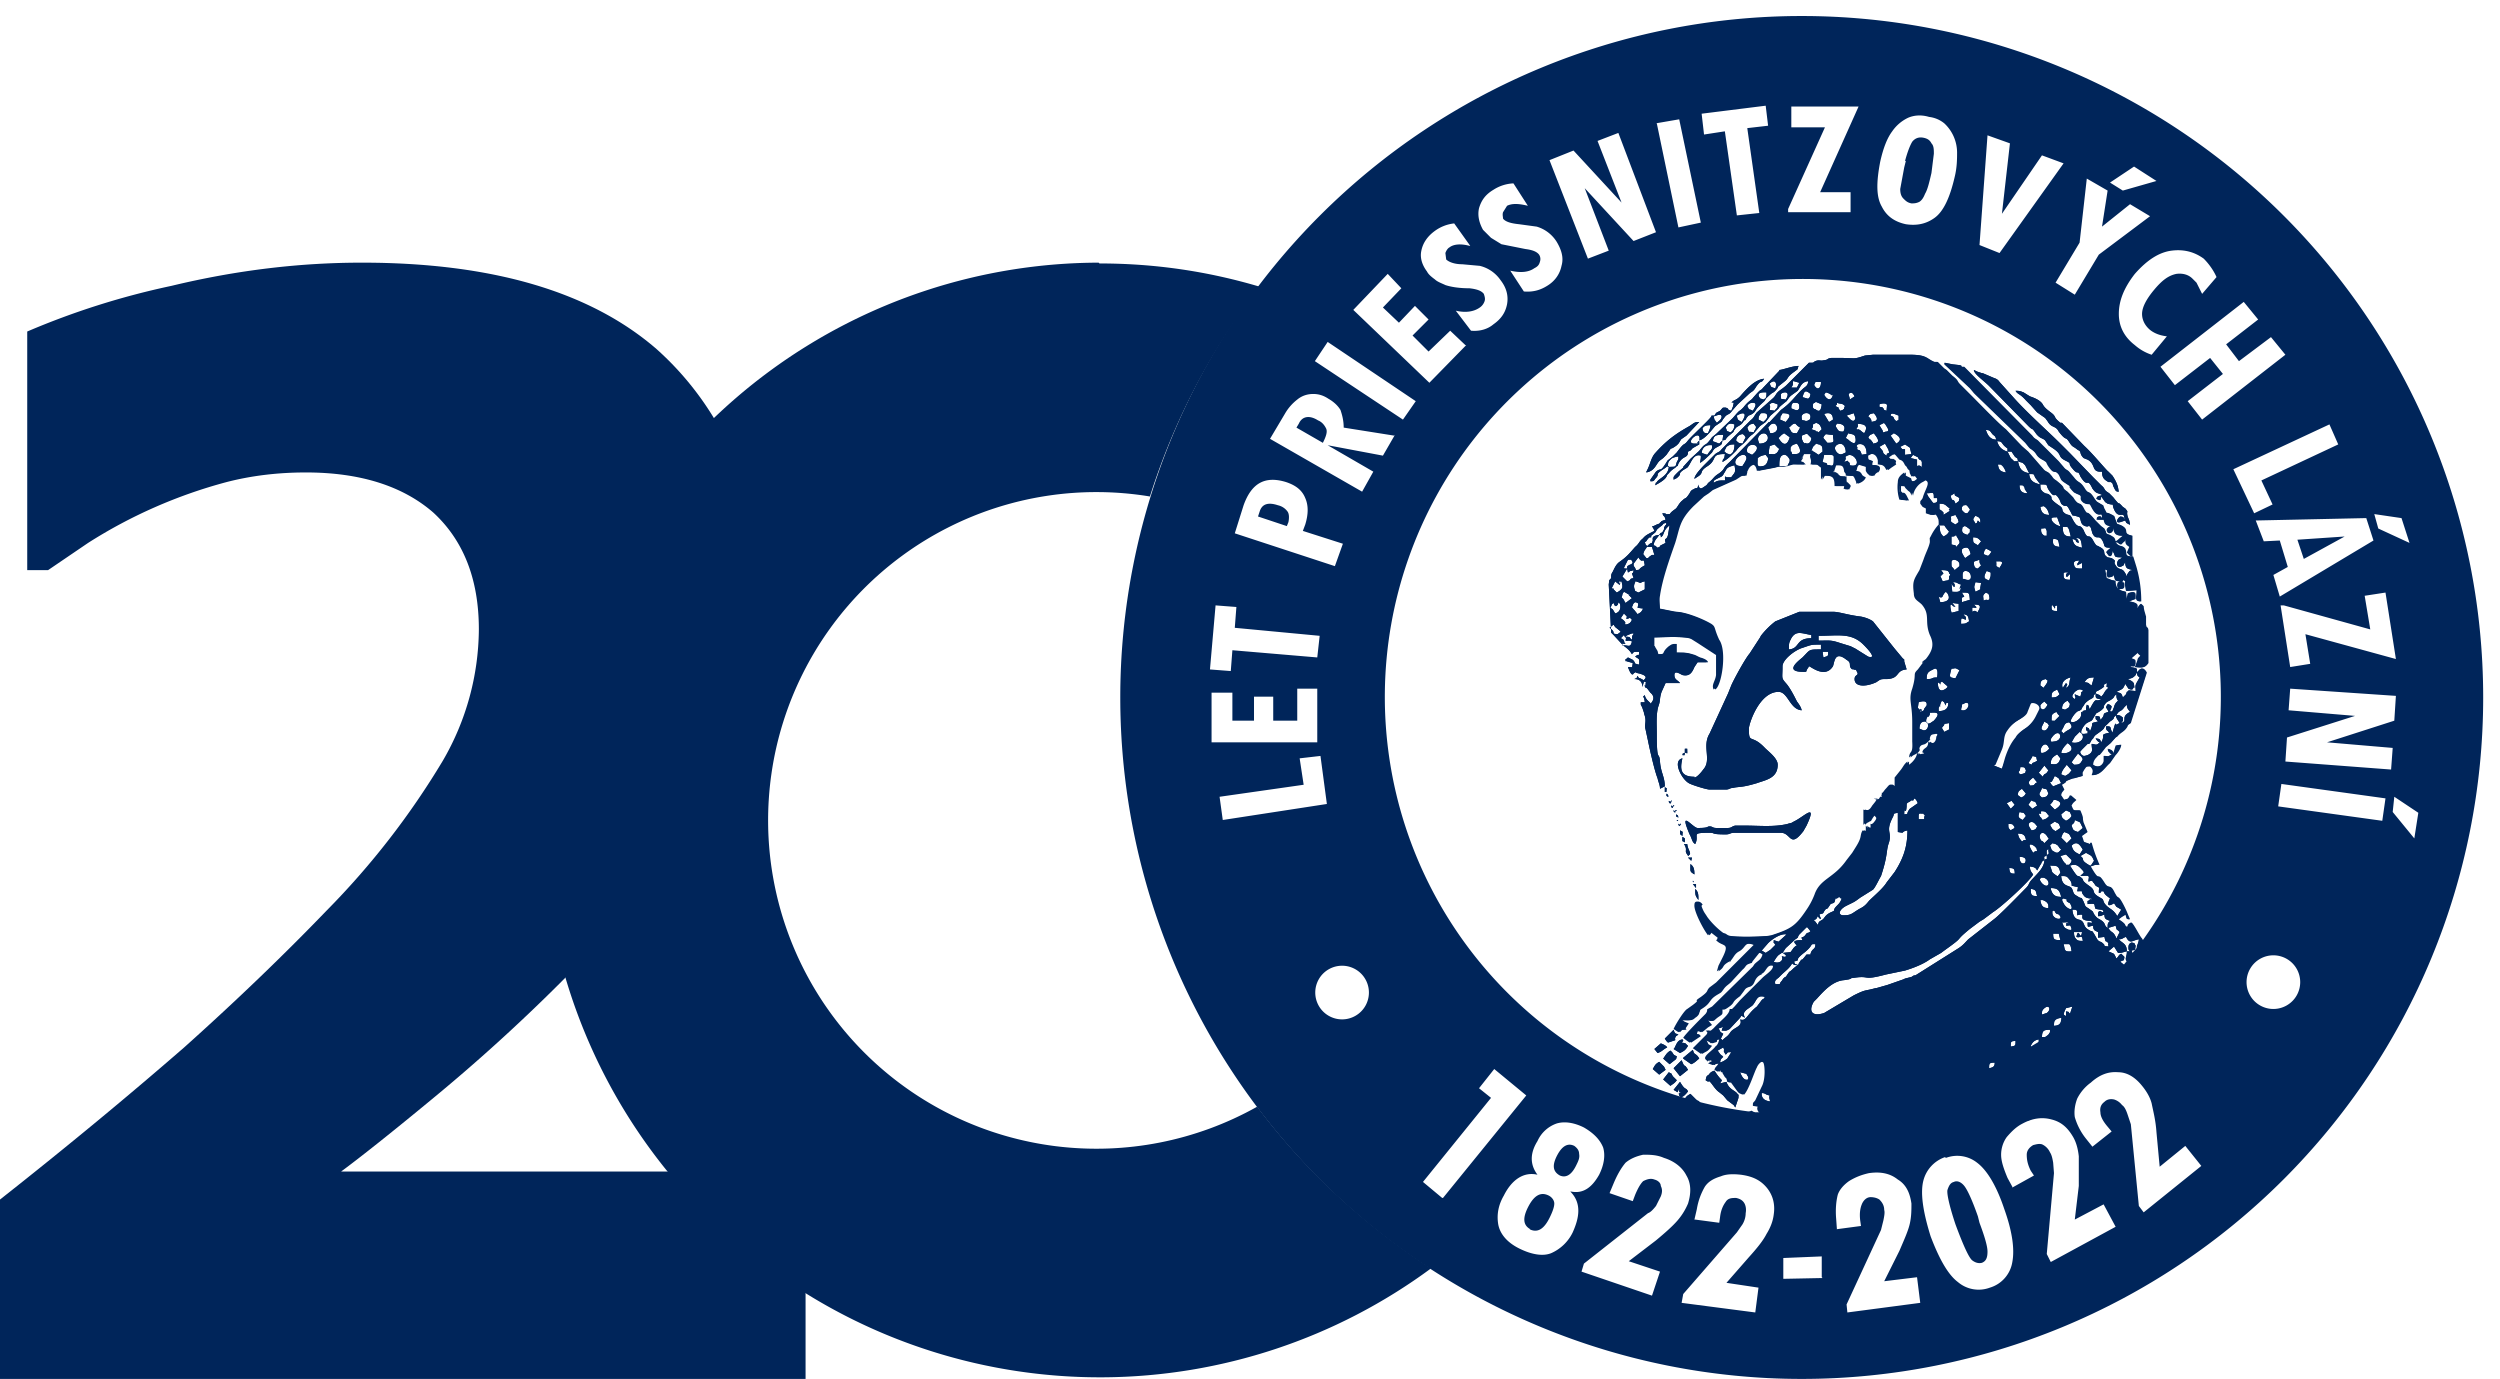
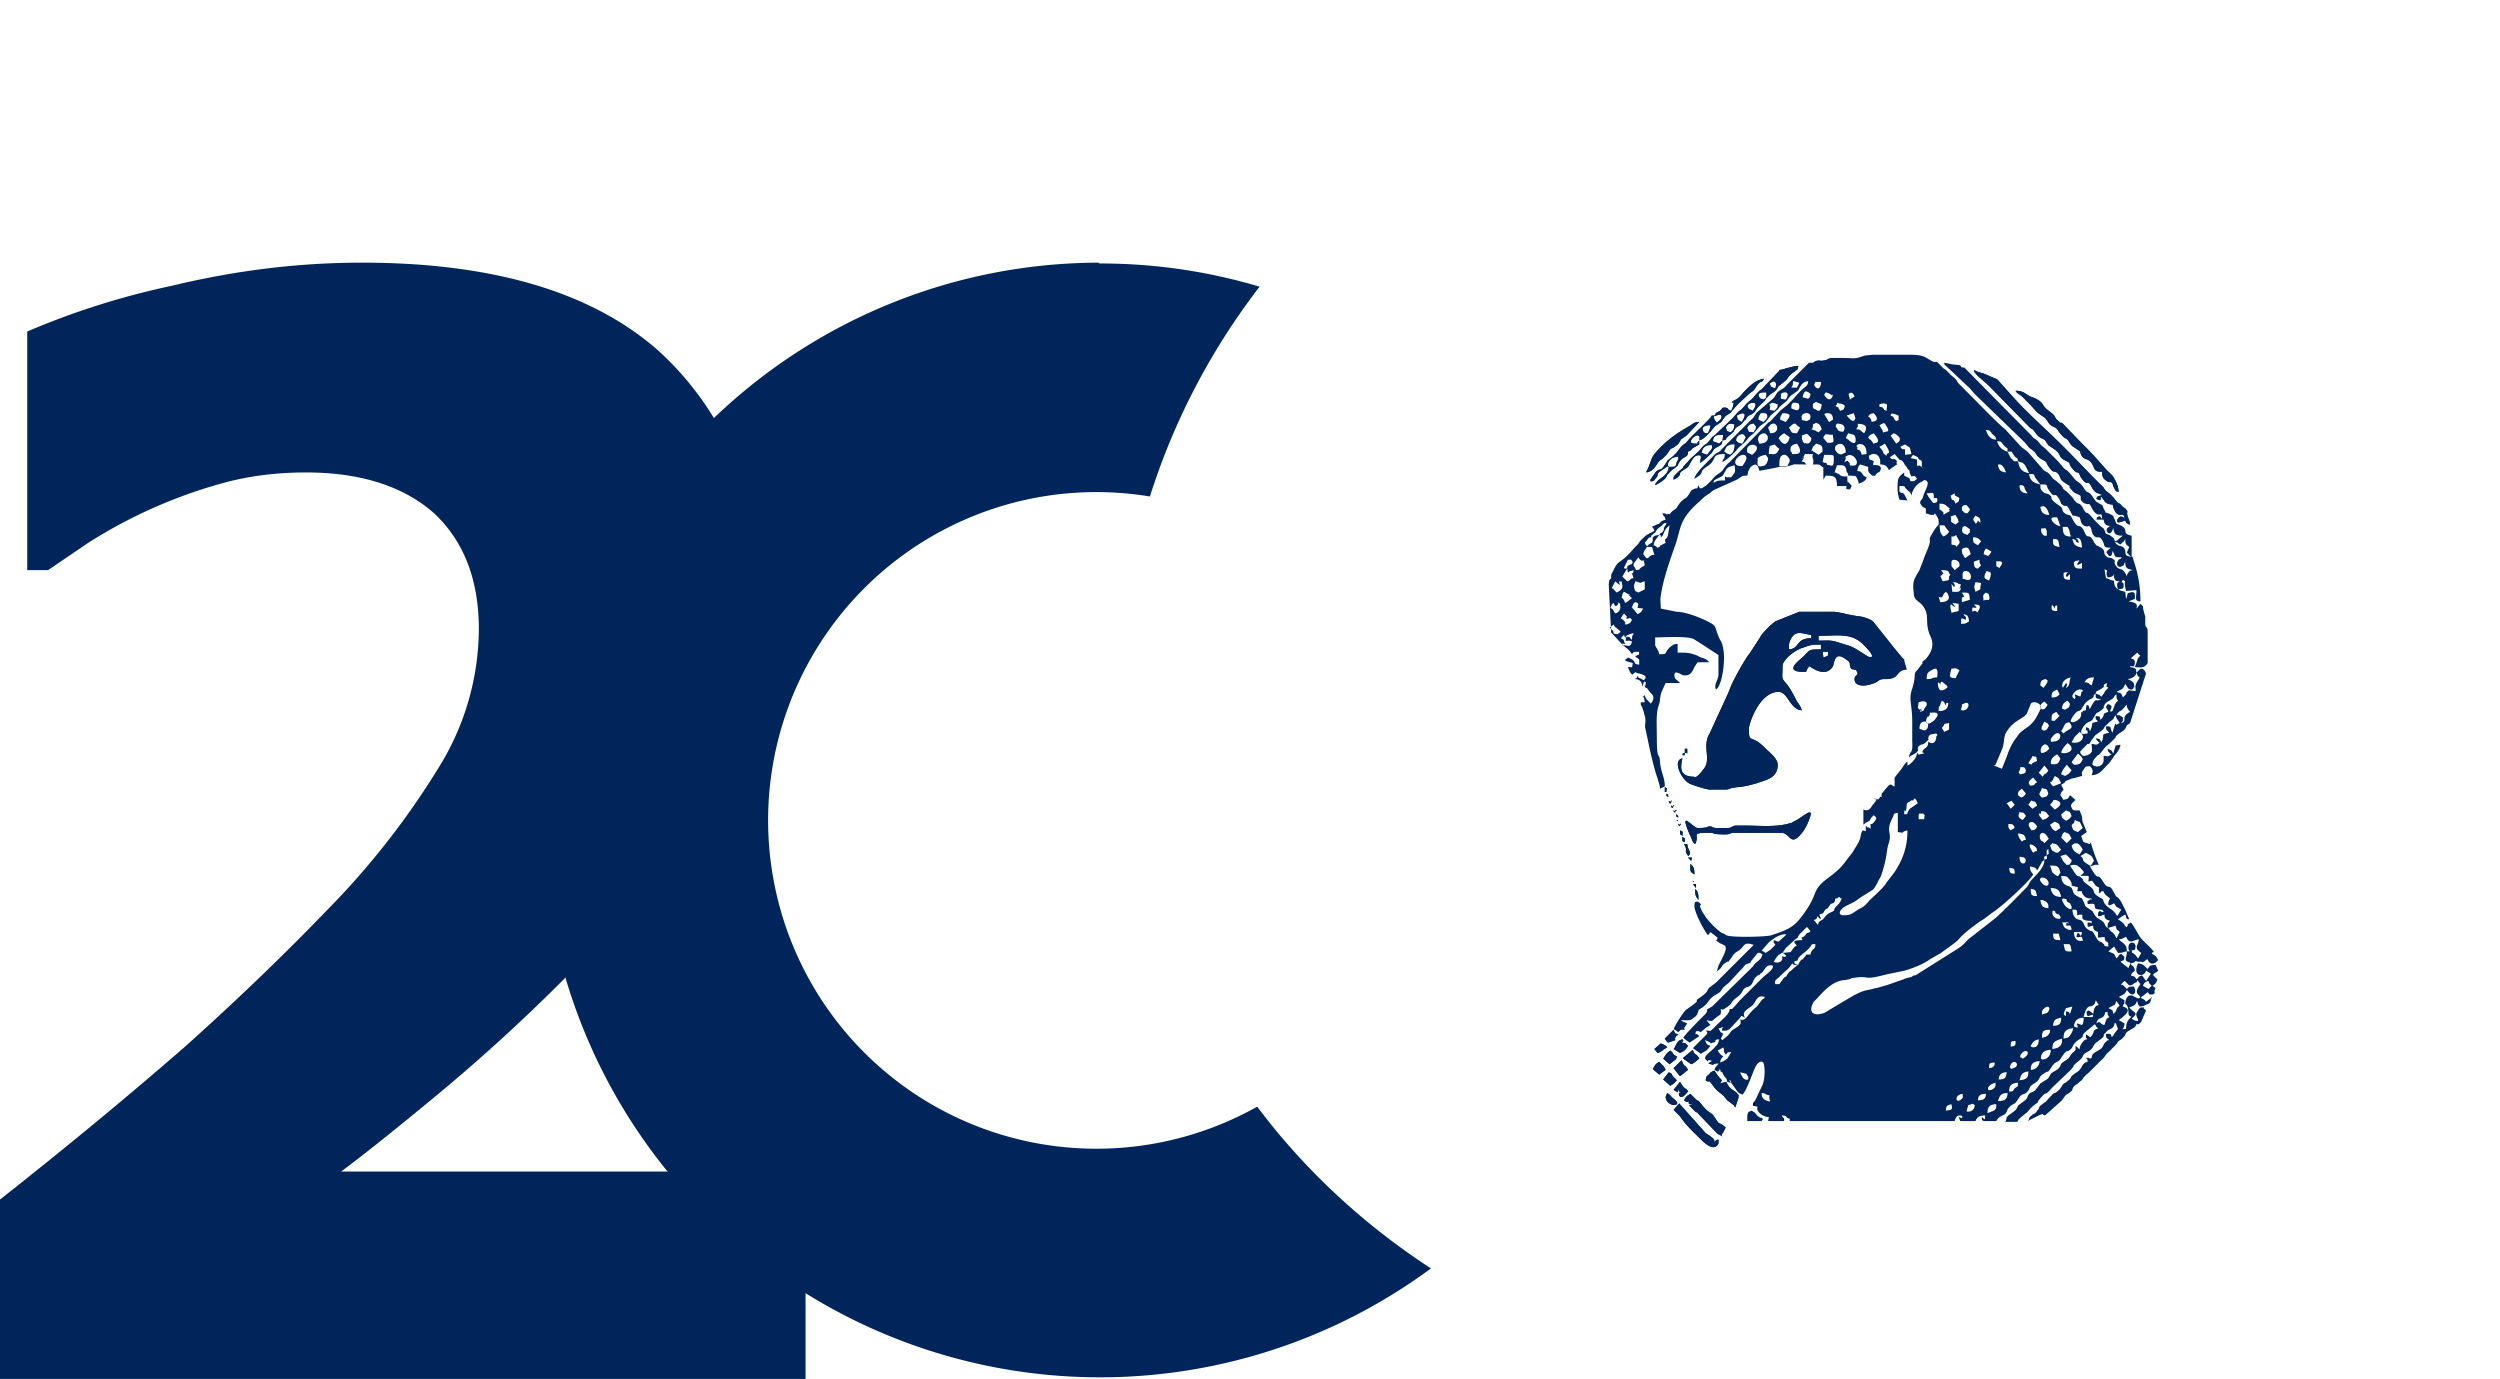
<svg xmlns="http://www.w3.org/2000/svg" xml:space="preserve" viewBox="0 0 312.2 172.2">
  <path fill="#00255A" fill-rule="evenodd" d="M137.3 32.9c7 0 13.6 1 20 2.9A84.8 84.8 0 0 0 143.6 62a41 41 0 1 0 13.4 76.2c6 8 13.4 14.8 21.7 20.2a69.6 69.6 0 1 1-41.5-125.6" clip-rule="evenodd" />
  <path fill="#00255A" d="M100.4 172.2H0v-22.4c8.5-6.7 16.1-13 23-19 6.7-6 12.6-11.7 17.8-17.1A99 99 0 0 0 55.3 95a33 33 0 0 0 4.5-16.4c0-6.4-2-11.2-5.7-14.6C50.3 60.7 45 59 38.2 59c-3.5 0-6.8.4-9.9 1.2A61.8 61.8 0 0 0 11 67.8l-5 3.4H3.4V41.4a97 97 0 0 1 18-5.7c8.3-2 16.2-2.9 23.8-2.9 16.2 0 28.5 3.6 36.8 10.8a38 38 0 0 1 12.6 30.5c0 8-2 16-5.7 23.8-3.8 7.7-10.1 16-19 24.9a224.8 224.8 0 0 1-16 14.5c-5.2 4.3-9 7.3-11.3 9h58v25.9z" />
-   <path fill="#00255A" fill-rule="evenodd" d="M227.4 47.8c0 .5-.3 1-.7.5-.3-.3 0-.4 0-.6h.7zm-3.4-.2.7.2-.3.6h-.5c-.4 0-.1 0 0-.4v-.4zm1.8 2.2-.7-.2c.2-.7.3-1 1-.4-.1.5-.1.4-.3.6zm5.8-.3-.6.4c0-.4-.3-.7 0-.8.3-.2.5.2.6.4zm-2.8-.2h.1c-.2.8-.7.7-1.1 0l.2-.3V49c.5.1.8.4.8.4zm-6.4-.1c.3-.3 1.3-.4.6.7l-.6-.1v-.6zm6.8 1.5.2-.2v-.2c.5.2.6 0 1 .4-.2.4 0 .3-.3.5l-.3.1-.2-.3c0-.2.1 0-.4-.3zm-4.5.2c-.1.6-.7.2-1 .1 0-.4 0-.4.2-.7.7 0 .8 0 .8.6zm2-.7h.1l.7.3c-.1.8-.3 1-.8.6 0 0-.4 0-.3-.5 0-.4.3-.2.3-.4zm-5 1.1-.7-.1c.2-1-.3-.4.1-.8.3-.2.6 0 .9.1 0 .5-.1.4-.4.8zm13.5-.3c-.2-.2 0-.1-.5-.2v-.3c.2-.1.7-.2.9 0 .1 0 0 .5 0 .8l-.3-.1-.1-.2zm-6.8 1.7-.6-1s1.1-.5 1.1.7l-.3.2-.2.1zm-8.8-.3c0-.4.1-.5.3-.8.4 0 .8-.1.8.4 0 .3-.4.6-.5.7l-.6-.3zm3-.8c1.4 0 .8.6.4 1.1l-.7-.3c.1-.7 0-.2.3-.8zm2.4.6c-.2-.8 1.5-.9 1 .2-.1 0-.3.3-.7.1-.3 0-.3-.1-.3-.3zm6.7 0s-.1.8-.8 0l-.3-.3.9-.3.2.6zm1.6-.2c.2-.3.2-.3.7-.4 0 0 .8.8.1 1-.8.2 0 0-.8-.6zm3.3.4c-.2-.3 0-.3-.5-.5 0-.5.7-.1 1 0v.3c0 .4 0 .2-.3.4l-.2-.2zm-7.2 1.1c-.2-.3-.2-.3 0-.6.7 0 1.2.3.8 1-.4 0-.6 0-.8-.4zm6-.6c.1.3.8 1 .1 1-.6.2-.2.1-.5-.3l-.3-.5.6-.3v.1zM221 54v-.1l-.2-.5c.2-.2.3-.5.7-.5.5 0 .8 1.2-.4 1.2l-.1-.1zm3.5-.8.3.2-.4.7c-.8 0-.6-.1-1-.7.3-.2.4-.5.8-.5l.3.3zm8.3.9c-.5-.3-.4-.4-.8-.5-.1 0 0 .3-.1 0h-.1c.3-.5.2-.2.2-.7.1.1 1.6-.1.8 1.2zM219 52.9l.3.4c-.1.5-.1.2-.3.7-.7-.2-.5.2-.8-.6.3-.4.3-.4.8-.5zm8 1c-.4 0 .1 0-.5-.2l-.3-.1c.2-.2.2-.2.2-.6l.4-.2c.5.2.5.3.7.8l-.4.4zm22.3 1c-.8 0-1.1-.6-1.3-1.2.5 0 .5.1.8.5.3.3.4.2.5.8zm-18.5-.8c.2.1.7.1.8.3.1 0 .5 1.7-.8.5l-.3-.2.3-.6zm-14 .9c.1-.6.4-.7.8-.8.5.3 0-.1.4.4l-.4.8c-.4-.1-.4 0-.7-.3l-.1-.1zm5.7-.7.3-.2.7.5s-.4 1.8-1.4.1l.4-.4zm14-.2c.6.3 1.2.8.3 1.3l-.7-1 .4-.3zm-16.8 1.3c-.1-.3-.3-.6 0-1 1-1 1.8 1 0 1zm5.7 0c-.3-.2-.3-.4-.3-.4-.2-.4 0 .2-.1-.6l.5-.2c.3 0 .2 0 .4.2l.3.3c0 .4-.3.9-.8.6zm3.5-1.1c0 .8.4 1-.7 1l-.5-.6v-.1c.4-.6.2-.3 1.2-.3zm5 1-.3-.4h-.1l-.2-.3c.4-.5.2-.2.7-.5l.3.4c.4.6.3.8-.4.9zm16.8 1.1c-.7-.2-1.1-.6-1.3-1.3.8 0 .4.3 1.3.9v.4zm-20.2.1c-.4.2-.6.3-.8.2-.2 0-1-.8-.2-1.2.7-.3 1 .4 1 1zm2 .3c-.2-.7-.4-.6-.4-.6l-.2-.1c.2-.5-.3-.2.1-.6 0 0 1.1-.4 1.1 1.2l-.7.1zm-6.1-.5h-.2l.2-.5.3-.3.1-.1.3.1h.1c.2.2.4 0 .4.9l-.5.4-.6-.4h-.1zm12.3.4-.8.1v-.7c-.5 0-.3 0-.6-.3l.6-.3.6.4.2.8zm-20.5-.2c-.4-1.5 2.4-1.1.6.3l-.6-.3zm4-.5c-.2.6-.5.8-1 .7-.4 0-.3.1-.3-.4l.1-.6.6-.2.5.5zm1.4.4v-.5c.2-.4.5-.4.8-.5 0 0 1 1.3-.2 1.3h-.4l-.1-.3zm11.7.3c-.3-.3 0 0-.2-.4l-.4-.5.7-.4.4.7c.2.6.1.4-.2.6 0 0 .2.4-.3 0zm-20-.3.3-.6c.4-.3.6-.3 1-.3 0 1-.4 1.2-.5 1.2v.1c-.4-.2-.5-.1-.7-.4zm36.7 1.2h-.5c-.2-.3-.3-.2-.5-.6l-.3-.6h.5l.4.6c.4.4.3 0 .4.6zm-24.2-.8c1.3 0 1.2 0 1.2.5 0 .6 0 1-.5.8-.8-.1 0 0-.5-.3h-.1l-.3-.1.2-.9zm3 .9c0-.2 0-.2-.5 0 .5-.8-.2-.5.4-.8.9-.5 2 1.6.3 1.2v-.2l-.1-.2zm9.3.7c-.4-.3-.4-.3-.7-.2v-.8l-.8-.2.3-.4.6.3.1.2c.5.5.1-.3.4.4v.7zm-22.5-.2c-.4 0-.8 0-.9-.4-.1-.7 1.3-1.5 1.4-.6 0 .3-.4.8-.5 1zm1.9-1c.3-.2.4-.3 1-.4l.3.4c0 .5-.3 1-.7 1-.8.2-.6-.3-.6-1zm3.7 1h-1c0-.4 0-.9.2-1.2.5-.5.9 0 1.1.4 0 .5-.2.4-.3.9zm28.8-.6c.7.3.4 0 .9.5l.5 1c-1-.2-1.2-.6-1.4-1.5zm-2.2.4c.3.1.6.6.7 1-.7-.1-.9-.3-1-1h.3zM214 60.3c0-.3 0-.3.6-.6.4-.2.5-.2.7-.6.4-.6.2-.7 1.3-1 .2 1 0 .9-.4 1.5-1 0-.5 0-.7-.1-.2.2 0 .3-.1.5-.8 0-.9 0-1.4.3zm40.8.2c-.9-.2-1.3-.5-1.4-1.3.8 0 .5 0 .8.5l.6.8zm-2 .5.4.6c-.7 0-1-.3-1-1 .6 0 .4 0 .7.4zm2-.5c1.2 0 .5 0 1.2.9.7 1 .5-.2 1.2 1l.2.5c.6.6.6-.1 1 .7.7 1.2 0 .5 1.3 1 .2.4.1.9.7 1.1.6.2.3-.3.7.2l.2.7c.5 1 .8 0 1.3 1 .3.6 0 .8 1 .8-.7.6-.6.5-.4.8.3.5.6.2.6-.4.5.7 0 .8 1.2.8-.5.5-.2 0-.5.4-.3.5 0 1 .5.7.4-.2.1-.1.4-.5 0 1 .5.8.9 1-.4.1-.3 0-.7.6v.1h-.1v-.2l-.1-.1c-.4-.8-.8-.3-1.2-1-.4-.6.3-.4-.5-.9l-.5-.1c-.8-.5 0-.8-1-1.3-.5-.3-.3 0-.7-.6-.7-1.4-.7 0-1.3-1.5-.6-1-.6.1-1.4-1.4-.3-.6-.3-.4-.8-.6-.8-.5-.1-.6-.9-1.1-1.6-1.1-.4-.8-1.3-1.4-.3-.1-.3 0-.7-.3-.3-.3-.3-.4-.3-1zm-13.4 2.3-.6-.8-.2-.4c.8 0 .9-.3.9.6h.4c.2.7-.4.6-.5.6zm3.3-.6c-.2.5.2.2-.5.7-.3-.9-.4 0-.6-1l.5-.3c0 .4 0 .2.6.6zm-2.5.7c.8 0 .7.2 1.3.6-.2.3-.2 0 0 .3l-.8.5V64l-.2-.2-.3-.2v-.7zm13.7 1.4c-.8 0-1-.4-1.1-1l.4-.1c.4.2.6.6.7 1.1zm-10.9-.6c0-.6 0-.3.2-.6.4 0 .3-.2.8.5 0 .2-.2.3-.3.5-.4 0-.4-.1-.7-.4zm-.4 1.5-.4.3c-.9-.5-.4-.3-.6-1l.6-.2c.2.4.3.4.4.9zm2.1.2c-.2-.5-.5-.4 0-1l.2.1c.5.2.4.6.4.8l-.3-.3c-.2.4 0 .2-.3.4zm10.2-.8.4 1.1c-.3 0-.8-.3-1-.6-.3-.5 0-.5.6-.5zm-49.7 2.2c-1 .1-.8.5-.8.7-.2.6 0 0-.7.7-.3-.3-.1 0-.3-.5.3-.1.2-.3.6-.6h.2v-.2l.5-.4c.3-.4 0-.2.6-.7.6-.4.2-.4.8-.5-.1.5 0 0-.3.6v.2c-.4.8-.2.1-.6.7zm35-1.2h.6l.2.3.4.5c-.2.3-.3.4-.7.6-.5-.5-.4-.7-.5-1.4zm-35 1.2c.3.1.2 0 .2.3.5-.3.2-.8 1.1-1.5l-.2 1.2c-.2.8-.5.2-.3 1l-.6.3c-.4.3.3 0-.4.3-.3-.2-.1-.2-.5-.3.1-.7.4-.8.7-1.3zm38.8-.7c0 .6 0 .3-.3.7-.6-.2-.8-.3-.6-1 .4-.1.1-.2.5 0l.4.3zm9.6.2v.6h-.3c-.5-.3-.4-.7-.4-.9.6 0 .5-.2.7.3zm2.8-.1.2.8c-.8 0-1-.3-1-1.2.6 0 .6-.1.8.4zm1.2 1.6c-.1-.7-.3-.3-.3-.6.4 0 .6 0 .7 1.2-.7-.2-1-.2-1.2-1.1.8.2.1.3.8.5zm-12.6.3c-.6-.4-.6-.2-.6-1 .6 0 .7.2 1 .5l-.4.5zm-2.7-1.2c.6 1 .5.8 0 1.4l-.1-.2-.5-.1V67c.4 0 .3 0 .6-.2zm12 .4c.9 0 .7.2.9 1-.7-.1-.9-.2-.8-1zm-50.6 1h.6l.3 1h-.3l-.3.2-.2.2h-.2l-.4-.5c.2-.7.3-.5.5-1zm42 1 .1-.5.2-.3.4.2.3.2c-.3.4-.3.5-.5.5l-.5-.2zm-2.5.1c0-.1-.2-.2-.2-.6 0-.6 0 0 .1-.3.7-.3.8 0 1 .7l-.7.5-.2-.3zM260 71c-.7 0-.9 0-1-.5-.1-.4.2-.5.7-.5l-.1.1-.1.2c-.2.2 0 0-.1.3l.6-.3v.7zm-10.2 0-.5-.3v-.4c0-.2-.2-.2.4-.2.6 0 .2.5 0 .8zm-46.6 0c-.7 0-.2 0-.4-.1l.5-1c.6 0 .3-.1.6.3-.2.4-.2.2-.5.4-.2.1-.2.1-.2.4zm.8-.6.6-.8c.6 1 .6-.3.8 1-1.1.6-.3.5-1.1.6-.2-.6-.3-.3-.3-.8zm39.7-.2c0-.5.9-.3 1 .2v.3l-.6.5c-.4-.6-.4-.2-.4-1zm3.5-.3c0 .4 0 .4.2.7l-.4.4c-.3 0-.5-.2-.5-.7 0-.3 0-.1.1-.2l.6-.2zm-5 2h.2l.3-.3-.3-.4c.5 0 1 0 1 .4.2.2.2.1 0 .4 0 .6 0 .4-.8.6l-.3-.7zm-39-.9.1.5.3-.2h.1l.3-.1c0 .4-.2.4-.2.4l.2.6c-.7.1-.1.2-.8.4l-.6-.6.6-1zm54.5.6c.1-.2.4-.1.7-.1h-.1c-.1.1-.3 0-.3.5.4 0 0 .1.5-.3v.7c-.8 0-.8-.2-.8-.8zm-9.6-.3.5.2c0 .6 0 .4-.2 1-.4-.2-.9-.2-.3-1.2zm-3 1c0-.5-.1-.9.3-1 .4 0 .6.2.7.5.2 1-.8.5-.8.5h-.2zm-43.8 1.1.4-.8.5.4c.3-.8 0 .6 0-.2 0-.4 0-.1.3-.2l.1.5v.2c0 .3-.5.6-.7.7l-.3-.3-.1-.1v-.1h-.2zm42.8-.1c0-.5 0-.3-.2-.6.6 0 .5.2 1 .3-.5 1.2.2-.2-.1.7-.2.3-.6.2-1 .2l-.1-1c.4.5 0 .2.4.4zm2.6.6c-.2-.7-.2-.5 0-1.2l.7.1-.1.6v.2l-.6.3zm-42.1-1.2c.4.2.2 0 .8-.1v1l-.8.4-.4-.2-.1-.3c-.1-.4 0-.6.2-1v.1l.3.1zM245 74c1 0 .9 0 1 .9l-1 .3v-.6h.1l.2-.1-.3-.5zm-3 .5c.8.3.4-.1 1-.6l.2.2.1.2c.3.7-.4.9-1 .9l-.2-.7zm5.7.5c0-.6-.2-.6.3-1 .3.2.3 0 .4.4.2.7-.3.5-.3.5h-.1l-.3.1zm-44.7-1c1.6 1-.6-.6.8.7l-.8.6c-.3-.4 0-.2-.5-.7.2-.5 0-.3.3-.7l.2.1zm-1.2 1.7c.3-.2.2-.2.3-.4v-.1l.2.2s.3 1-.6 1.2l-.3-.5-.3-.2c.3-.5 0-.3.4-.6.2.4 0 .2.3.4zm42.4.1-.4-.5.8.1v.9l-.8.2h-.1c-.4-1.6.2-.8.2-.8l.3.1zm-40.4 0c.2-.4.1-.4.4-.6.5.1.4.2.3.7l.7.1c-.3.5-.2.4-.7.7l-.4-.5-.1-.1c-.5-.7 0 .3-.2-.4zm43 0-.3-.3c.5 0 1 0 .6.7-.3.6-.1 0-.6.1l-.2.1c0-.7-.1-.5.5-.5zm9.4 0c0-.6.4.2.4.2.2-.5-.3-.2.3-.4v.7c-.4 0-.7 0-.7-.4zm-10.7 1.6c0-.6 0-.2-.3-.7.6.1.6.3.7.9-.4.2-.3.3-1 .3 0-.9 0-.7.6-.5zm-42.7-.8c.4.5.4.2.3.7.6-.1.3-.3.7.1-.2.4-.3.5-.8.6-.2-.3 0-.1 0-.2-.1-.1 0-.2-.6-.6l.4-.6zm-.4 2.3-.4.3c-1-.1 0-.1-1-.8l.5-.4.2.3.5.4.2.2zm.2 1.7c.1-.4-.3-.2.4-.2-.3-.3-.1-.2-.2-.4s-.2-.2-.4-.3l.4-.4.2.4c0-.3 0-.3.8-.6h.2c0 .3-.2 0-.2.8-.5-.4 0-.3-.7-.4l-.1.5c.4.1.2-.1.8.1-.2.9-.5.4-1.2.5zm38 4.2c0-.8.2-.9.8-1.2.8-.5.5 1 .5 1-.8 0-.4.2-1.2.2zm3.6-.1c-.8-.1-.8-.1-.5-1.2.6 0 .3-.2 1 .2l-.5 1zm13.4 1.2c-.3-.7.4-1.2 1-1.3-.3.6 0 1-.6 1.3.1-.5.3-.3 0-.6l-.4.6zm8.1-1.1c.6-.1.7-.2 1-.5l.1-.3c.2.4 0 .3.4.6l-.4.7c-.2.4-.1.5-.1 1l-.9-.1v.1l-.2.1-.1.3-.4.4c-.2-.6-.2-.5-.8-.7.8-.4.8-.3 1.1-1l.4.6c.6.3.6-.1.6-.1.1-.2.2.3.1-.4 0-.4-.6-.6-.8-.7zm-5.4.4c.3-.4.4-.6 1.2-.6l-.3 1c-.5-.3-.2-.3-.8-.4zm-5.5.4c0-.6.2-.7.7-.8.2.3.2 0 .2.2 0 .3-.3.6-.5.9l-.4-.3zm-11.6.1c0 .2 0 .1-.2.3-1 .7-1-.5-1-.8l.3.2v.2c.1-.8 0-.2.2-.5l.7.6zm18.5.9c.1-.3 0-.2.4-.4 1.4-.8 0-.4 1-.9 0 .7-.2.3.2.6-.6.5-.4.6-.9 1.1l-.2-.2-.5-.2zm-2.6.7c-.5-.3-.3-.5 0-.9.4-.3.6-.4 1-.2v.1c-.5.6 0-.3-.2.3l-.1.4-.7-.3c0 .5.2.2 0 .6zm-2.9-.2c0-.8.2-.7.7-1l.3.6c-.3.3-.4.4-1 .4zm5.5-.5c0 .6 0 .6.5.7.3 0 0-.1.2 0-.8.5-.5-.5-1.4 1.2h-.1v-.1c-.1-.4 0-.2-.3-.4l-.1.4v.3c-.9.1 0 .4-.6.2 0 .5 0 .7-.4 1-.2.2-.7.4-.9.2-.1-.1.4-1 .9-1.3h.1c.3-.2.3-.1.4-.4.4-.5.2-.5.9-1 1-.5.2-.3.8-.8zm-1 5c-.3 0-.8.2-.8-.2 0-.3.4-.9.7-1.1.5-.3.6-.2.8-.6.6-1 .2-.4 1-1 .6-.5.1-.3.5-.8.2-.3.4-.3.7-.5.6-.4.2-.3.7-.7 0 .4 0 .5.2.8-.3.3-.4.4-.5.8-.3.7-.1.4-.4.6-.2-.4 0 0 .1-.7-.2-.2-.5-.4-.6-.1-.2.4 0 .2.2.8-1 .3-.2.2-1 1-.1-.5 0-.4-.6-.5 0 .6 0 .3.3.7-1.2.3-.4 0-1 1.2-.2-.4 0-.3-.5-.5 0 .8 0 .2.2.5v.2zm-18.6-2.7v-.5c.4-.8 0 .5.2-.2 0-.1-.1-.1.2-.7.5.3.2.2.5.6 0-.2 0-.4.3-.3 0 .4-.1 1-1.2 1zm-2.5-1.2c.6-.2 1.1-.2 1 .4l-.3.4c-.1.3 0 .2-.5.4v-.2c0-.5.4.3 0 0l-.3-.3.1-.7zm5.4 1s-.2.1 0-.5c0-.4.1-.2.2-.3 1-.6.7 1-.2.8zm9.8-.5c0-.3.4-.5.5-.6l.4.4c-.5 1-.9.5-.9.2zm2.7.4c0-.7.3-.9.7-1.1l.3.4c-.1.3 0 .4-.4.6-.3.2-.2.1-.6 0zm6.8.7c.4-.7.5-.3 1-1l.3-.3c0 .5.2.6.4.9-1.3.7-.2 1.1-1.1 1.4.3-.5.2 0 .2-.7-.3-.2-.3-.3-.8-.3zm-23.2-.3c.4 0 1.5-.2.4 1l-.3.2c-.5.4-.8 0-.6-.5.3-.6.1.2.4-.5V89h.1zm15.1 1c0-.8 0-.8.6-1.1l.2.3.2.2-.4.4c-.3.3-.1.2-.6.2zm8-.7c.1.5.3.6.5 1l-.4.2c-.1 0 0-.3-.2 0l-.3 1c-.4-.7 0-.8-.8-.8 0 .6.1.4.4.8-1.3.3-.4.2-1 1.2-.2-.5-.2-.4-.7-.5.5.9.8.2.3.7-.3.2-.4 0-.8 0 0 .7.3 1-.5 1.4-.4.1-.5.2-.8-.1-.3-.5 0-.3 0-.5l.8-.8c.2 0 .2.1.5-.5l.2-.2c.2-.4.3-.4.7-.7 1-.7.4-.5 1-1l.4-.4c.8-.5.2-.4.8-.8zM239.7 91c0-.3.1-.7.3-.8 1-.5 1 1.1.2 1l-.5-.2zm2.8-.1c.3-.4.3-.3.3-.5l.6-.1v.8l-.6.3-.3-.5zm13.3-.2c0 .2-.4.8-.8.4-.2-.2.2-.7.3-1 .4.3.4.1.6.6zm1.6.6c.5-.7.3-1 1-1.1.8.9-.2.8-.7 1.4l-.3-.3zm-1.3 1.3v-.3c1.1-1.8 1.8.2.4.3-.6.1-.1 0-.4 0zm3-.6.6-.6c1 .7 0 1.6-1 1.3l.4-.7zm-4.2 2c-.3-.6.6-1.7 1-.5-.3.4-.8.6-1 .5zm2.5 0c.1-.5.5-.9.8-1.2.3.2.5.4.5.7 0 .4-.8.7-1.3.5zm-3.6.5v-.1c.7.2.4 0 .6.6-.6.4-.5.1-.7.5l-.4-.2.5-.8zm4.9.7.2-.3.6-.8c.4.4.4.3.6.7-.3.6-.4.7-1.1.7l-.3-.3zm-2.6.2c0-.7.3-.9.8-1.2l.4.5c-.2.8-.6.8-1.2.7zm-4 1.1c0-.4.1.1.2-.7.6 0 .5 0 .7.4-.1.3 0 .3-.3.4-.6.2-.5 0-.5 0zm2.5 0 .7-.9.5.6c-.4.7-.4.2-.7.8l-.5-.5zm2.8.2c.1-.5.4-.8.7-1.2l.6.7c-.4.5-.3.4-.8.7l-.5-.2zm-3 1-.2.1c-.2.2-.1.3-.7.3-.1-.3-.4-.4.4-1l.5.6zm2 .5-.2-.2-.2-.3c.4-.2.1.1.4-.4l.2-.4c.7.4.4.2.8.9l-1 .4zm-4.4 1.1c0-.5.1-.5.5-.8l.5.6c-.3.4-.2.3-.6.5l-.4-.3zm3 .3c-.6-.5-.2-.5 0-1.2.7.3.5-.1.8.7-.2.4-.2.4-.8.5zm-17.2 2.1c0-1.2.2.3.3-1 0-.4 0-.4.4-.6.6-.5.2.3.5-.3l.1-.1.2.2.1.2.1.2-1 .7c-.6.8 0 .6-.7.7zm13.3-.7-.5-.7.6-.3.4.5-.5.5zm2.6-1c.6.2.4 0 .7.6l-.6.4-.5-.5.4-.6zm2.3.5c.7-.7.2-.6.7-.6 0 0 1.4.3-.1 1.2l-.6-.6zm-1 1.7c-.3-.2-.3-.3-.4-.6.5 0 .2.1.3-.3.7 0 .6.2 1 .6-.4.4-.3.3-.8.5l-.2-.2zm-18-.7v2.4c1.1.2.2 0 1.2-.2 0 2-.5 3.5-1.6 5.2l-1 1.3c-.4.7-1.6 1.7-2.2 2.3-.4.5-.6.7-1.2 1-1 .6-1 .8-2 .8-.7 0-.6-.7.4-1.2s.9-.4 1.7-1l1.6-1c.3-.3.7-1.2 1-1.7.9-2.7.6-3.1 1-4.2.4-1.4-.5-1.3.5-3.2.2-.4-.1-.4.7-.5zm3.3.8h-.7v-.4c0-.4.2-.3.3-.3h.3l.1.2c.2.6 0-.6 0 .2v.3zm12.7-.4-.4.5c-.6-.3-.6-.4-.4-1 .6.2.4-.1.8.5zm5-.7c.6.3.4 0 .7.7-.2.3-.3.4-.7.6-.4-.3-.5-.3-.6-.8l.6-.5zm-3.6 2c-.2.4-.2.4-.7.5-.1-.2-.6-.7-.2-1 .5-.2.7.3 1 .6zm2.2-.6c.5.3.5.1.7.8l-.6.4c-.5-.3-.4-.3-.7-.8l.6-.4zm-5 .7c-.4.5 0 0-.5.4-.3-.3-.3-.3-.3-.8.6 0 .5 0 .8.4zm7.5-.9c.8.4.5 0 1 1l-.6.5c-.6-.2-.6-.2-.8-.8.2-.4.3-.1.4-.7zm-6 2.5c-.5 0-.3 0-.6.2-.2-.3-.4-.4-.5-1 .7 0 .9.2 1 .8zm2.8-.2-.4.4-.2.2c-.4-.5-.3-.1-.5-.5-.3-.7.4-1.3 1-.1zm1.9-.8c.7.3.5.1.9.8l-.6.6-.7-.7.2-.5.2-.2zm-1 2.6c-.8-.4-.5-.3-.8-.9l.3-.3c.3.1.3 0 .7.3l.2.3.2.2-.3.3c-.3.2 0 0-.4.1zm3.3-.4-.4.6c-.6-.3-.8-.4-1-1.1.7-.7 1.1 0 1.4.5zm-6-.4c.3.3.2.2.3.6-.4 0-.2 0-.5.2-1-1.5 0-1 .2-.8zm1.5 1.1c0-.7-.1-.5.2-.8 0 .7.2.5-.2.8zm2.4 1.1c-.4-.3-.5-.7-.7-1l.7-.2.7.7c0 .3-.1.3-.3.6h-.4zm3 .2c-1.4-.8-.5-.7-1.2-1.2l.7-.4c.7.4.7.3 1 1l-.4.6zm-5.7-.7c0-.7-.2-.2.3-.6 0 .7.1.3-.3.6zm-2.4.3c-.1.2-.7.3-.7-.7 1.1 0 .7.7.7.7zm1 1.5c-.3-.4-.4-.5-.4-1l.5.1c.6.4.1 0 .4.4l.4-.7c.3-.4 0-.3.5-.6 0 1-1 1.8-1.7 2.6-.3.4-.2.5-.6.9-.5.5-3.3 3.4-4 3.9l-3.2 2.5c-.4.4-.6.7-1.2 1.1l-5.4 3.4c-.3 0-.3.1-.5.2l-.8.2-.2.1-2 .7-1.4.4h-.1c-1.4.4-1.1.1-2.7.9l-3.7 2.2c-1.5.5-2-.2-1.3-1.4l.4-.4c.9-1 2-2.2 3.4-2.3l.6-.1c.6-.2-.1-.1.7-.2 2-.3.9.4 3.9-.4l2.4-.5c1-.3 2.3-.8 3.1-1.4l1.4-.8.4-.3c2.8-2 1-.9 3.2-2.7l1.2-.9.5-.3 1.2-.9c1-.6 4.6-3.9 5-4.7zm3 .2c-.9-.6-.5-.4-.9-1.3.9 0 1.1 0 1.3.9l-.3.4zm3 .2c-.6-.5-.2.4-1.4-1.5.6-.2.9-.1 1.3.3.7.7.4.5 0 1 1.4-.1 1 0 1 .7l.3-.1c.4 0 0-.1.4.3l.2.3c.6.4.4 0 .4.9.5 0 0-.2.5-.2.2 0 0 .1.4.5l.5.4c-.4.8-.3 1.1.5.6.5.7 0 .2.9.8l-.5.8c-.6-1-1-.8-1.6-1.6-.3-.6 0-.4-.7-.8-1-.6-.3-.7-1.1-1.3-1.3-.9-.6-.7-1.1-1.1zm-9-1.2c.6 0 .7.1.7.7-.6 0-.6-.1-.7-.7zm12.3 7.5c-.5-.4-.2-.5-.7-.9-.4-.3-.5-.2-.9-.7-.4-.6 0-.3-.7-.8-.6-.4-.4-.2-.7-.9-.4-.8-.1-.2-.8-.7-.6-.3-.4-.5-.7-1-.3-.4-1.2-.1-1.3-1.5.6 0 .7 0 1 .4.4.4.3.8.3.8l.8.2-.1.5c1 0 .3-.1.8.5.2.3.5.4 1 .4-.2.7.1-.2-.3.2-.3.3-.2-.2-.2.5 1.2-.1.7 0 1 .6 1 .2.8 0 1 .4h-.2s-.5-.4-.5.3c0 .3 0 .2.3.2l.5-.2c0 .6.2.6.7.8-.3.3-.3.3-.3.9zm-8.2-5.6c-.5-.6-.1-.6-.1-.7h.3c1 .3.7 1.6-.2.7zm1.1.6c.9 0 1.1.3 1.3 1.1-.7 0-1.1-.2-1.3-1zm-2.5.1c.8.1.6.4.8.9-.7 0-.8-.1-.8-.9zm-24.4 1.2h.2c.5-.4.2 0 .6 0-.2.5-.3.6-.6.9-.7.7 0 .5-.7.8-.9.4-.8.8-1.2 1-.5.3-.3.2-.5.6l-.3-.4-.2-.2c.2-.1.3 0 .5-.5 0 0 .3.5.4.3l-.1-.2-.1-.3c.5-.2.4 0 .6-.4.4-.6.2 0 .6-.6l.2-.3c.4-.2.5 0 .6-.7zm28.5 0c1 .3-.2.1.8.6.7 1.2-.5.7-.8 0-.4-.6 0-.6 0-.6zm-2.6.2c.8.3.7.7.7 1-.7 0-.9-.3-1-1h.3zm8.2 5.4c-.1.3 0 0 0 .4-.9-.1-.2 0-.7-.4-.3-.3-.4-.1-.7-.5l-.4-.7c-.4-.6-.1-.1-.7-.5-.7-.4-.4-.9-1-1.2-.2-.1-.9 0-1-1.3.6 0 .6 0 .6.7 1.5-.4-.4.7 1.8.7 0 .5.3.2-.5.2 0 .8 0 .5.7.4 0 .3 0 .4.2.6l.4.2v.7l.8-.1c.2.9.1.3.5.8zm-7-3.8c0-.6 0 0 .1-.3.6.3 0 0 .4.4l.3.1c.8.8-.8.7-.8-.2zm2.4 2c-.1 0 .2.2-.4.1l-.4-.2c-.3-.3-.2-.4-.4-.7.6 0 .6-.1.9.1-.7 0-.2-.2-.4.3.6 0 .5-.2.7.4zm4.5-.1 1-.3c.2.8.1.3.5.8l-.2.4-.2.4c-.4-1-.6-.6-1-1.3zm-40.6 3.1.4-.6 1.2-1.1c.5-.3.2-.2.5-.6l.8-.8.1-.1h.1l.4.5c-.5.4-.3 0-.6.4-.4.6-.7.1-.4.7-1.6 0-.9.4-.7.7h-.1c-.4.3-.3.3-.7.8l-1 .1zm37.5-1.5c-.4 0-.6 0-.8-.2s-.3-.4-.3-.9h1c-.2 1.3-.4-.8-.7.6.5.2.7-.4.8.5zm-40.1 1.2.7-.8c.4-.5 1.7-1.4 2.4-1.2l-1 .9-.6-.2v.2c0 .4-.2-.3.2.4l-.6.6-.6.4-.5-.3zm37.1-2.1.2.8c-.8 0-.9-.1-.9-.8h.7zm8.5 2.2c0-1-.6-1-1-1.5.5 0 .5-.2.9-.3.5 1 .8.4 1.6.3-.1.9-.7 1 .3 1.7l-.4.7-.3-.4c-.5-.5-.4-.1-.5-.6.5-.1.4 0 .5-.6-.2-.3 0-.3-.5-.4-.3.1-.4.3-.4.6s0 .3.2.5h-.4zm-41.1 1.7c-.8-.3-.1 0-.5-.4 1.2-.4-.3.1 1.4-1.2 1.2-1 .5-1 1.3-1v.1c0 .6-.4.4-.6 1.1v.1h-.5c-1 1.3-.3.1-.9 1-.2.3 0 .2-.2.3zm33.2-2.6h.7c.2.2.2.3.3.9-1 .1-.8-.2-1-.9zm7.9 1c0 .7-.5 1.1.4 1.3 0 .5-.1.3-.2.7l-1-.8c.5-.3.4 0 .5-.6l-.4-.4c-.4.2-.2.2-.6.6-.4-.8-.2-.5-1-.9l.7-.6.5.8c.6 0 .6-.1 1.1-.2zm-44.1 1.2c.2-.3.4-.7.7-.9l.3-.2h.1l.2.1.3.3c-.2 0 0 .2-.6 0 .3.6-.4 1-1 .7zm3 .4-.5.4c-.8.8-.3.1-.8.8-.3.5-.1.1-.5.5l-.2.3c-.4.4 0 .4-.6.4h-.2c-.1-.4 0-.5.4-.8l.4-.4c.4-.4 1-.8 1.3-1.4 0 0 .2.3.7.2zm40.4 2.4.4-.4c.5.3.5.9 1.2.3.4-.2.3 0 .4-.4l.4.5c-1.1 1.4.2 1.3-.1 1.7-.3.4-1.2-1-1.7.2-.3 1 .2.2.3 1.5 0 .5 0 .5.4.7h-.1c0 .2-.6.3-.6 1.5-.9 0-.2.2-.2-.7l-.7-.4c.3-.3 2-1.3.5-1.7.1-.6.2 0 .2-.8l-.7-.4c.5-.3.8-.3 1-.9 0 0 .6 1 1 .4.1-.5 0-.4-.1-.8-.6 0-.6 0-.9.3l-.5-.5h-.2zm3.4-.4.1.3.3.3-.4.4-.7-.4c.2-.4.3-.5.7-.6zm-53.4 7.2.3-.6c-.5-.3-.3-.2-.6-.7.5 0 .3-.2.6-.1 0 .2 0-.3-.2.4.5 0 .5.1 1-.2l1.3-1.4c.2-.3.1-.3.6 0-.2-.5-.2-.6.2-1l.7-.5.1-.1c.5-.6.5-1.3 1.5-1-.3.5 0 0-.4.4l-.3.4-.3.4c-1.3 1-1.3 1.9-2.1 1.6.4.9-.8 1-1.2 1.6-.4.6-.5.5-1 1l-.2-.2zm45.3-2.7c.5-2 .9-.9 1.4-1.7l.1-.3v-.1l.4.6-.3.1c-.3.3-.3.4-.4 1l-.5-.4c-.5 0-.3.5-.2.7l.7-.2c-.2.4.4.3-1.2.3zm3.7-.4c-.1-.5 0-.4-.6-.7 1-.6.7-.2 1-.9l.4.6c-.6.4-.2.6-.8 1zm-8.9.1c0-.4 0-.5.2-.7.7-.7 1 .1.4.5l-.6.2zm3.5-.1c-.3-.3 0-.2-.5-.3v.6c-.2-.2-.5 0 0-1l.8-.2-.3.9zm3.3 1.2c.2-1 .9-.3 1.1-1.4h.3c0 .4 0 .3.2.6-.3.3-.2 0-.4.4l-.2.6c-.5-.1-.3-.2-.7-.4l-.3.2zm-5.4.3c0-.7.3-.9 1-1 0 .7-.2 1-1 1zm3.8-1c0 .4 0 .6-.2.9-.2 0-.8-.4-.6 0l.1.3h-.2c-.3-.1-.2 0-.3-.2.1-.7.5-1 1.2-1zm-5.2 2.5c0-.9.2-1 1-1v.3c-.3.6-.6.6-1 .7zm2.7 0c0-.8.3-1.1 1.2-1.2-.1.5-.2.6-.4.9-.2.3-.3.3-.8.4zm-4.1 1c.2-.4.4-.7 1-.8 0 .7-.3 1.2-1 .9zm2.7.4c0-1 .4-1 1.2-1.3v.5c-.2.6-.6.7-1.2.8zm-5.2-.3c0-.6 0-.7.6-.7 0 .6 0 .6-.6.7zm-36.3 2c.1-.5.1-.4.4-.8-.4-.2-.4-.3-.7-.7l.7-.4c.3.7-.2.1.3.9.4-.3 0-.3.7-.3l-.5.8c-.3.2-.5.4-1 .5zm37.7-.6s-.5 0 0-.6c.6-.6 1 0 .5.4-.5.5-.5.2-.5.2zm2.5.2c0-.2-.2.2-.1-.4.1-.6.7-.8 1.2-.8 0 .6-.3 1.1-.9 1.2h-.2zm-4 1v-.1c.4-1.3 1.5-.1.4.2-.6.2-.2 0-.3 0zm2.6.3c0-.8.3-1 1.1-1.1 0 .6-.5 1.1-1.1 1.1zm-5.2-.2c0-.6 0-.7.7-.7 0 .5-.2.6-.7.7zm-30.1 1.4c-.5.2-.8-.4-1-.9l.8.2c.1.3.3.3.2.7zm31.3 0c0-.6.4-.9 1-.9-.1.7-.2.9-1 .9zm2.6.1c.2-.7.3-1 1.1-1.1 0 .8-.2 1-1.1 1.1zm-1.3 1.4c0-.8.3-1 1.1-1.1 0 .6 0 .4-.4.7-.3.4-.1.4-.7.4zm-1.7-1.1c0 .5 0 .5-.2.7-.2.2-.5.3-.7.2-.2-.3.3-.8 1-.9zm-29.2 1.3c.5 0 .4.2 1 .3-.2.4.3.9-.2.7-.9-.2-.8-.9-.8-1zm29.5 1c.2-.6.3-1 1.2-1 0 .8-.4 1-1.2 1zm-2.5 0c0-.7.3-.9 1-.9 0 .7-.4.8-1 .8zm-1.9-.9c0 .6.1.4-.2.7-.7.6-.9-.6.2-.7zm-2.1 2.1c0-.6.2-.7.7-.8 0 .2.2.5-.1.7l-.6.1zm2.6 0 .2-.7c.6-.1.4-.3.8 0 0 .6-.5.9-1 .8zm2.6.3c0-.8.3-1.1 1.1-1.1 0 .5 0 .5-.3.8l-.8.3zm1-43.5.8-1.9c.4-1 .1-1.6.7-2.4.4-.6.9-1 1.4-1.3.5-.3 1-.6 1.1-1l.4-1c.3-.5 1.6 0 1.2.7l-.4.8a4 4 0 0 1-1.5 1.6c-.4.3-.8.6-1 1-.6.7-1 1.6-1.3 2.5L250 96l-1-.4zM220 140h-1.8v-.8c.3-.6 0-.2.5-.5.7.3.5.5 1 .8.4.3 0-.2.4.2.2.1 0 0-.1.3zm34.8-.8-1.6.8c.4-.4 0-.3.5-.7.3-.3.4-.1.7-.6.5-.5 0-.3.5-.7 1.3-1 .1 0 1.3-1.2.3-.4.4-.2.7-.5.4-.3.4-.4.6-.7.3-.5.3-.2.7-.6.8-.6-.1-.3 1.3-1.2.7-.6.4-1 1.2-1.2 0-.4 0-.2-.2-.5 1 0 0 .2.5.1s-.2-.4 1-1c.8-.4.5-.7 1-1.1l.2-.2h.2c-.4-.4-.4-.2-.4-.8.6 0 .6 0 .7.4.4-.3.1-.1.4-.5l.4-.5-.2-.5v-.1l-.2-.2c-.2 1-.6.6-1.1 1.2-.7.7.3.2-1.1 1.2-.7.5-.3.7-1.1 1.2-1 .5-.4.5-1.1 1.1-1.2 1-.4.4-1.1 1.2l-2.3 2.2c-1.3 1.5-.4 0-1.7 1.6-.2.3 0 .2-.3.4-1.3 1-.7.8-1.4 1.3-1 .8-.7.6-1 1h-1.5c.3-.4 0-.4.4-.8l.7-.5c.4-.3.4-.6.6-.8l.8-.6c.4-.4.2-.4.5-.8.3-.3.4-.1.8-.5l.6-.8.8-.5c.4-.3.3-.5.6-.8l.8-.5c.6-.6 0-.5 1-1.1.6-.4.4-.5.8-.9.2-.2.4-.3.4-.5v-.4c1 .8 0 .5 1-.6.4-.4.4 0 .4-.3h.1c-.4-.2-.2.3-.2-.5.6.2.4.6.8 0 .3-.5 0-.4.5-.7h.1l.1-.1c-.5-.4 0 0-.4-.5l-.6.5c-1.7 1.3-.2.7-1.5 1.5-.8.6-.5.8-1 1.2-.5.4-.3-.2-1.1 1-.4.7-.6.3-1.1 1-.8 1.2-.3.4-1.1 1-.7.4-.3.6-1 1.1-1 .6-.5.5-1 1.1-.5.6-.6 0-1.2 1-.5.8-.6.4-1.1 1-.3.3-.2.4-.4.7-.4.4-.2.1-.6.4-.4.2-.5.4-.6.6h-1.6c-.3-.2-.2-.3-.2-.5.5.4.2.3.4.2v-.4c-.7 0-1 .2-1.2.7h-1.9l-.2-.5c.7.2.2.2.5 0-.2-.2 0-.2-.4-.2s-.5.4-.6.7h-20.6v-.3c-.6-.1-.2-.4-1-.4 0 0 .2.4.3.3v.4h-2l.1-.5c-.7 0-1.7-.7-1.4-1.3l-.6-.1c0-.5 0-.3.3-.7l.8-1.7c.5-.9.4-2.7.2-3-.4-.4-.9.3-1 .6-.3.5-1 2.8-1.6 3.4-.4-.2-.4-.1-.7-.5l-.8-1.1c-.6-.7.8.4-.4 0l-.1-.4-.2-.2-.3-.5v-.1c-.2-.2-.1.4-.3-.4-.3.4-.2.4-.7.1.1-.4.3-.4.5-.8-1.2.1-.1.4-1.3 0l.3-.2.2-.1c-1-.4-.1.5-.8-.2-.4-.4 1-1.2 1.2-1.6.3-.2.4-.5.5-.9-.9 0-.1.3-.8.4-.5.2 0 0-1-.3.3.5.1.5.7.7-.6.8-.6.6-1.2 1l-1-.7 1.1-1.1.6-.6c.2-.3.1-.3-.1-.5.8 0 .4.2 1-.3.9-1 2-1.7 2-2.4h.3l.3-.3.7-.8 2.8-2.8c.4-.4 1.4-1 1.3-1.5-1-.3-1 .8-1.6 1 0 .2 0 0-.4.3-.6.5-.4 1-1 1.3-.7.2-.6.3-1 .9l-.3.3c-1.1.8-.6.7-1.2 1.2-.8.6-.8.5-1 .4 0 .7.1.6-.5 1-.7.5-.4.6-1.3.4l.5.6-.5.3c-1.3 1.1-.4.3-1.3.5-.2.7 0 0 .4.6l-.3.2-.9.6a8 8 0 0 1-.8-.6c.3-.5 2-2.2 2.5-2.7l.3-.3c.5-.7-.3-.3.8-.9l5.1-5 .2-.3c.5-.5.8-.5 1-1.2-.4-.3-.4-.2-.6-.2l-.8 1c-.2.3 0 .2-.3.3-.7.2-.5.4-1 .8l-1.2 1.3c-.5.6-.8.6-1.2 1.2-.3.4-.2.3-.7.6-1.2.7-.7 1-2 1.8-.3.2-.1.1-.3.5 0 .2-.3.5-.5.6-.4.4-.6.3-1.6.3l.3.2.5.2c-.5.8-.4.5-.3.8-.6 0-.4-.1-.8.3l-.6-.4c.2-.5 1.3-2.3 1.7-2.5l.7-.5c1.2-.9-.2-.2 1-1 1.1-.8.6-.7 1.1-1.2l.8-.6.4-.4.4-.4 1.1-1.1 2.7-2.7.1-.1c-1.4-.5-1.1.3-2 .8-.6.3-.7.8-1.1 1.2-.5.5.5-.3-.2.1-1 .6-.4.6-1.3 1.2l.2-.7.5-1c1-2 0-1.3-.8-2.2.3-.2 0 .2.2-.3l-.9-.7-.3.4c-.5-.6-1.8-3-1.7-3.8 0-.5.4-.5.7-.2.3.4 0 0 0 .4.3.8.4.8.7 1.3.5.7 1.3 1.5 2 2l.3.1.3.2c.7.3 4.9.2 5.6 0 2.4-.8 3-1.1 4.4-3.2a9 9 0 0 0 1-1.9c.7-2 2.4-2 4-4.3l.7-.9.5-.8c.8-1.3.4-1.3.8-2l.4.1v-.7c.5.6 0-.1.6.4 0-1.2-.1-.2.4-.8.5-.6.3-.6 0-.9l-.3.3c-.5.8 0 .2-.6.6-.6.4.5-.5-.4.3v-1.9c.6.2.8 0 1.1-.5l.4-.5c.2-.4.3-.1-.2-.4.6.1.5.3.8-.2.5 0 0 0 .2-.3V99h.1l.3-.4c.4-.4.5-.7.8-.6l.3.2h.1v-1.1l.8-1c.3-.4.4-.7.8-1v.5c.5-.2 1.2-1 1.2-1.6.4.4 0 .2.9.1-.3-.3-.3 0-.2-.3.2-.5.7-.3.7-1.2.6.5 1 0 1-.6 0 0 .5-.6-.5-.3 0 0-.4-.1-.5.5 0 .4.2 0 0 .2l-.2.2c-.6.6-.6.2-1 .6-.3.5.2.3-.3.8-.4.3-.5.2-.9.6.1-1 .5-.3.4-2v-2.4c0-2.4-.5-2.8 0-4.2.6-2 0-1.7.7-2.4l.6-.8c.4-.6-.3.4 0-.2l.4-.3c.8-1 1.1-1.8.5-3-.7-1.7.1-2.5-1-3.8-.5-.5-1-.6-1-1.4-.2-1.5 0-1.7.7-2.9l.5-1.3c.3-.9.7-1.6.8-2.2 0-.7-.1-.3.2-.9a6 6 0 0 1 .9-1.3c0-.6 0-.6-.2-1l-.2-.3c-.2-.1 0-.2-.2.1h-.4l-.6-.2v-.6l-.4-.2-.3-.4c0-.5 0-.2.3-.7.3-1.1 1-1.9.4-2.2-.4-.1 0-.1-.6.2-.6.3-1.1 1-1.2 1.7-.1-.3-.1-.4-.4-.6l-.2-.2-.1-.1c-.2-.2 0-.2-.3-.3h-.5v.7h.1c.1.4.2-.2.6.5l.3.6-1-.1c-.2-.6-.3-1.4-.2-2.2 0-.6.4-.9.8-1.2v.4c1 .5.5.2.8.7.5 0 .4 0 .8-.3-.3-.4-.2-.4-.7-.3l-.2-.4c-.1-.6 0-.2-.3-.6l-.1-.2-.2-.2c-.2-.4-.3-.6-.7-.7l-.6-.7c-.4.2 0 0-.3 0l-.6.4.2.2c.5.2 0-.2.5.1.4.3 0 .2.2.6l-.6.4-.4.3c-.2-.2-.2-.7-1.1-.7v-.5c-.1-.5-.4-.9-1-.8l-.4.2c0 .7.1.4.6.7-.3 1 .3-.2-.1.5 0 0 1.3-.2.9.7-.3.4 0 0-.4.3-.4.4 0 .3-.6.3-.2-.2-.3-.2-.5-.6v-.5l-1-.3c-.4.4-.2.5-.4.8.4.1.4 0 .7.4 0 0 0 .2.5.4 0 .4-.6.7-1 .8v-.2c-.4-1-.3-.7-1-.8h-.3c0-.3 0-.2-.2-.5-.1-.9-.4-.8-1.2-.8l-.3.9c.7.4-.7-.4.3.1.8.4-.5-.4.3.1v.1c.3.1 0 .2 1 .2v.5c.1.6 0 0 .2.3l.1.1.1.1.1.1v.2c-.3.4.1.3-.5.3-.2-.2-.2.3-.1-.4h-1.2c0-1.2-.3-1.3-1.4-1.3l-.3.5v-1.5c-.6-.4-.2-.4-1.3-.4.2-.8-.2-.7 0-1.3h-1l-.2.4c-.4.6.3-.7 0 .2l-.2.3h.1c0 .2 0 0 .2.1l.3.3c-2.3 0-1-.1-2.3.2-.7.2-.5-.1-1.5.2l-2.1.4c-.1-.6-.3-.7-.5-.8-.3.1-.5.2-.7.5l-.2.4v.1l-.1.4c-.7 0-.5 0-1.3.5l-2.9 1.3-.5.4-.6.4-1.3 1.2c-1.8 1.8-1.7 2.7-2.3 4.6-.7 2-1.6 4.5-1.9 6.6-.1.5 0 1 0 1.6l2 .4c1.2 0 3.4.9 4.4 1.5.6.4.3.5 1 2 1 1.4.3 5.8-.5 6.2-.3-.6.2-1 .3-1.8v-2.5l-2.3-1.5-.8-.5c-.8-.4-3.9-.2-4.8-.2v.7c0 .8 0 .1.1.5l.3.5.1.4c1.3 0 .4-.1 1.5-1l.3-.2c.6-.2.5 0 .5 0v1c1.3 0 1.3 0 2.3.3l.6.3s.9.2 1 .6H212l-.4.6c-.3.7-.6 1.2-1.5 1-.4-.2-1-.6-1 0s.4.6.7 1H208l-.5 1.1c-.3.9-.1 1-.4 1.8-.3 1-.2 2.2-.2 3.5 0 3.7.3 2 .4 3.4.1 1.4.6 1.9.6 3.1l-.6.3c0-.5-.2-.8-.3-1.3-.4-1-1-3.7-1.2-4.7l-.3-1.4c-.2-.7.2-1-.2-2V89l-.2-.6c-.2-.5-.2-.2-.2-.7h.5c-.1-1-.4-.5 0-.9.1.5.4.7.7 1v.1c.5-.5.5-1 0-1.4l-.3-.4c-.3-.4-.2 0-.4-.4 0-.4 0 0 .1-.1v-.1c0-.4.2-.2-.2-.4l-.2.7c0-.7-.4-1-1-1 .4-.2.2 0 .4-.4.3.5 0 .1.5.4.4.2.2.2.4 0 .4-.4-.4-.6-.7-.7-.7-.1-.2-.3-.7 0 0 0-.2.6-.7-.8.6 0 .5.2.6-.5l-.7-.2c-.5-.2.1.3-.2 0 0-.5-.2 0 .3-.5l.6.3c.5.5 0 .5.8.6 0-.8.1-.6-.5-1 .7-.6.4.3.5-.6h-.4c-.2 0-.3 0-.5.3-.3-.5-.6-.7-1.1-1.1l-1.2-1.3-.3-.3-.3-6c.1-.8 0-.4.3-.8 0-.4 0-.5.2-.8.2-.4.4-.9.8-1.2 1-.7 1.2-1 2-1.9.5-.4.5-.7.9-1 .4-.4.3-.4 1.5-1-.3-.9-.6-.3.3-.8.6-.2.2-.1.5-.3.2-.1-.2 0 .3-.2l.3-.1c-.2-.7-.2-.2-.4-.8.7 0 .3.2.7.1.4 0 .1 0 .6-.4l.4-.3c.2-.2.4-.7.8-1 .5-.5.3 0 .9-.9.1-.2.2-.4.5-.5.5-.3.4.2.6-.6v.1c.2.7.5.3 1 0l.2-.2c.8-.7.6-.8 1.4-1.3.8-.6.3-.5 1.3-1.4l4.9-5h.1l1.4-1.5c1.4-1 1.8-1.8 2.7-2.6.3-.3.7-.4.7-1-.8.1-.9.6-1.3 1.2l-.7.5c-.4.3-.4.4-.7.8-1.4 1.1-.6.6-1.3 1.2l-.7.6-.6.8-.7.5-.6.7c-.5.6-.4.2-1.1 1.1-.6.7-.8.6-1.3 1.3-.6.6-1 1-1.7 1.4.1-.7.2 0 .3-1-1.9 0-.8.7-2.3 1.6-1 .7-.2.7-1.2 1.3l-.3.2c0-.5 1-1.5 1.5-2l1-1 .1-.1c.4-.3.5-.2.8-.6l3.6-3.6c.5-.4.4-.5.8-1l2-1.7c.4-.4.3-.6.8-1 .4-.3.5-.2.9-.7l2.8-2.8c.8 0 .4 0 .8-.2.5-.2.6 0 1-.1.8-.1.3-.2 1-.3h1c2.2 0 1.7.2 3.2-.3l1-.1h4.6c2.1 0 2 .5 3 .9h.4l.7.7.1.1.3.2.7.7c.9.7.5.6 1 1.1l.7.7.7.7c1 1 3.5 3.6 4.3 4.2l2 2.2.8.6 2 2.3c.4.3.5.2.8.6.3.3.2.4.7.7 1.5 1.2.4.7 1.4 1.4l.7.7c.8 1.3.8.3 1.4 1.5.6 1 0-.3 1.4 1.4l.7.7.4.3.2.4v.1c.1.2.2.2.5.3.4.3.6.3.7.8.4-.1.2-.1 1-.7-.9 0-1.1-.2-1.2-1 0 0-.2 1-.7.6-.3-.4 0-.6.3-.8h.3c-.8 0-1-.2-1.1-.8h-.9c.1-.3 0-.3.3-.4.2 0 0-.2.4.3 0-1.3-.4.3-1.3-1.4-.4-.8-.2-.2-1-.6-.8-.6.1-.8-.8-1.1l-.4-.2-.2-.2c-1.1-1.2.7.1-1.1-1.1-.4-.3-.3-.3-.6-.9-.6-.8-.5.2-1.4-1.2l-.2-.4-.3-.2c-1-.5-.8-.8-1.3-1.2-.6-.5-.2 0-1-1l-6.2-6-.2-.2-.5-.6-3.2-3v-.2l1 .2.9.1c.5.2-.2.2.5.3h.1l8.4 8.5c.3.4.3.3.7.6.4.4.2.4 1 1l.3.3 1.3 1.3.6.7c.3.4.4.3.7.6l.6.7c.6.8.7.4 1.3 1.3.6 1 .5.1 1.3 1.4.3.4.2.3.7.6.5.3.3.1.5.6.5.9 0 .3.8.7.6.3.3.2.6.7.3.7 0 .4.7.7 1.2.6 0 1 1.4 1.3v2.6c-.4-.2-.3-.2-.6-.5l.3-.7c-.4-.3-.5-.3-.5-1l-.1.2c-.4.6.2-.4-.1.1l-.4.4c-.6-.3 0-.2-.7-.3.5.7.8.3 1.2.8.3.6-.2 1 1 1l.4 1.3c.4 1.4.6 2.8.6 4.3-.8 0-.5-.5-.5-1.4l-1.3.1c-.4-1.6.2-1-.4-1.4-.4.7.1 0 .1.7 0 .5-.2.4-.7.5-.1-.3-.2-.6 0-.9h.1l.1-.1h.1c-.8 0-.7-.2-.9-1v.2c0 .2-.4.3-.7.3-.4-.8.3-.8-.4-1l.2 1.1c.4.1.6.3 1 .3 0 1 .5 1.2 1.4 1.4l.1.9c.3-.6 0-.7.5-.8.7-.2.6.2.6.8l-.8.3c1.4.2 1 .6 1 1V76l.1-.1.4-.5c.5.5.2.1.4.9l.2.7v1c.1.6.2.1.3.7v4.1c-.4.6-.7.6-1.6.5l.3-.8c.1-.5.2-.3.4-.7 0 0 0 .2-.4-.3l-.8.7c.4.2.5.1.5.7-.2.4.1.3-.6.3v.1l.5.1c.4.3.2 0 .3.6l.3-.3c.4-.4.7-.1.9.4l-2 6.2c-.6.4-.3.2-.6.7-.3.4-.8.5-1.2 1v.1l-.7.7-.6.5c-1.3 1.7-.5.5-1.2 1.3-.2.2-.4.5-.4.9.9.6 1.4-.2 1.4-.5v-.6c.7 0 .3.2 1-.2l-.2-.1c-.3-.4-.2-.1-.3-.6.5.2.5.2.7.6l.3-1 .6-.1c0 .4-.4 1-.7 1.3l-.7 1c-.7.6-1.1 1.5-2.2 1.5.2-.5.2-.7-.2-1.1-.6 0-.5 0-.8.4-.3.5-.2.3-.2.8l-1.1.3h-.1c-1.6.6-.3.2-1.4.8l.3.6c-.3.4-.3.3-.4.7l.4.6c.5-.2.5 0 .8-.6l.7.6c-.3.3-.4.3-.6.7.3.7.2.6 1.1.6.5 1.2.2.7.4 1.5l.5 1.2-.7.5c.4 1 0 .6 1 1 .2 0 0 0 .2-.2a17.9 17.9 0 0 0 1 2.8h-.5l-.6.2c1.3 2.3.7.4 1.7 2 .6 1 .7 0 1.3 1.3.3.5.2.4.5.6.3.2 1 1.7 1.1 2l.3.7c-.5 0-.3-.2-.5-.6l-.5.3-.4.3c1.2.8.5.6 1.1 1 .2-.4 0-.3.5-.6.4.4 1 1.7 1.3 2 .5.6 1.1 1 1.6 1.7-.3 0-.1 0-.3.2.4.2.6.3.8.8-.4.5-1 .7-1.3-.1-.2 0-.4.3-.5.3-.3.1-.1 0-.4 0h-.3c-.7-.2 0 .1-1 .2.4.5.5.3.6.9-.3.4-.2 0-.5.6.4.2.4 0 .7.5.4-.3.1-.3.7-.5l.5.7.2-.3.4-.6-.6-.4c-.2.9-1.8.8-1-.9.8.1.8.4 1.2.7.3-.4.3-.5 1-.5l.3.7c-.2.3-.1.1-.4.3-.4.3.3-.1-.2.2h-.1l.6.6c-.1.5-.3.6-.6.8l.4.3c-.4.6.2.5-.4.8-.5 0-.3 0-.6-.3l-.9.7c.4.2.5.2.7.5l.8-.6-.2.3v.2c-.3.4 0 .2-.4.4-.6.2-.2.2-1 .3-.2-.3-.2-.2-.3-.7-.2.2 0 .4-.7.7l-.3.1c.5.7 1.3.6.3 1.4.3.2.4.3.8.3 0-.5-.5-.7 0-1.3.1-.2.2-.4.5-.4.6 0 0 0 .3.2l.2.2-.4.9-.2.5-.3.3h-.3c-.2.5-.3.4-.9.8-.6.3-.3.4-.7.8-.5.6-.5.2-.9.9l-1 1c-.4.3-.4.6-.9 1l-1.5 1.5c-1.2 1-.5.7-1.2 1.2-.4.4-.5.3-.8.7-.2.4 0 .3-.4.6-.6.5-.3 0-1 1l-2 1.8c-.4.3-.3-.3-.6 0z" clip-rule="evenodd" />
+   <path fill="#00255A" fill-rule="evenodd" d="M227.4 47.8c0 .5-.3 1-.7.5-.3-.3 0-.4 0-.6h.7zm-3.4-.2.7.2-.3.6h-.5c-.4 0-.1 0 0-.4v-.4zm1.8 2.2-.7-.2c.2-.7.3-1 1-.4-.1.5-.1.4-.3.6zm5.8-.3-.6.4c0-.4-.3-.7 0-.8.3-.2.5.2.6.4zm-2.8-.2h.1c-.2.8-.7.7-1.1 0l.2-.3V49c.5.1.8.4.8.4zm-6.4-.1c.3-.3 1.3-.4.6.7l-.6-.1v-.6zm6.8 1.5.2-.2v-.2c.5.2.6 0 1 .4-.2.4 0 .3-.3.5l-.3.1-.2-.3c0-.2.1 0-.4-.3zm-4.5.2c-.1.6-.7.2-1 .1 0-.4 0-.4.2-.7.7 0 .8 0 .8.6zm2-.7h.1l.7.3c-.1.8-.3 1-.8.6 0 0-.4 0-.3-.5 0-.4.3-.2.3-.4zm-5 1.1-.7-.1c.2-1-.3-.4.1-.8.3-.2.6 0 .9.1 0 .5-.1.4-.4.8zm13.5-.3c-.2-.2 0-.1-.5-.2v-.3c.2-.1.7-.2.9 0 .1 0 0 .5 0 .8l-.3-.1-.1-.2zm-6.8 1.7-.6-1s1.1-.5 1.1.7l-.3.2-.2.1zm-8.8-.3c0-.4.1-.5.3-.8.4 0 .8-.1.8.4 0 .3-.4.6-.5.7l-.6-.3zm3-.8c1.4 0 .8.6.4 1.1l-.7-.3c.1-.7 0-.2.3-.8zm2.4.6c-.2-.8 1.5-.9 1 .2-.1 0-.3.3-.7.1-.3 0-.3-.1-.3-.3zm6.7 0s-.1.8-.8 0l-.3-.3.9-.3.2.6zm1.6-.2c.2-.3.2-.3.7-.4 0 0 .8.8.1 1-.8.2 0 0-.8-.6zm3.3.4c-.2-.3 0-.3-.5-.5 0-.5.7-.1 1 0v.3c0 .4 0 .2-.3.4l-.2-.2zm-7.2 1.1c-.2-.3-.2-.3 0-.6.7 0 1.2.3.8 1-.4 0-.6 0-.8-.4zm6-.6c.1.3.8 1 .1 1-.6.2-.2.1-.5-.3l-.3-.5.6-.3v.1zM221 54v-.1l-.2-.5c.2-.2.3-.5.7-.5.5 0 .8 1.2-.4 1.2l-.1-.1zm3.5-.8.3.2-.4.7c-.8 0-.6-.1-1-.7.3-.2.4-.5.8-.5l.3.3zm8.3.9c-.5-.3-.4-.4-.8-.5-.1 0 0 .3-.1 0h-.1c.3-.5.2-.2.2-.7.1.1 1.6-.1.8 1.2zM219 52.9l.3.4c-.1.5-.1.2-.3.7-.7-.2-.5.2-.8-.6.3-.4.3-.4.8-.5zm8 1c-.4 0 .1 0-.5-.2l-.3-.1c.2-.2.2-.2.2-.6l.4-.2c.5.2.5.3.7.8l-.4.4zm22.3 1c-.8 0-1.1-.6-1.3-1.2.5 0 .5.1.8.5.3.3.4.2.5.8zm-18.5-.8c.2.1.7.1.8.3.1 0 .5 1.7-.8.5l-.3-.2.3-.6zm-14 .9c.1-.6.4-.7.8-.8.5.3 0-.1.4.4l-.4.8c-.4-.1-.4 0-.7-.3l-.1-.1zm5.7-.7.3-.2.7.5s-.4 1.8-1.4.1l.4-.4zm14-.2c.6.3 1.2.8.3 1.3l-.7-1 .4-.3zm-16.8 1.3c-.1-.3-.3-.6 0-1 1-1 1.8 1 0 1zm5.7 0c-.3-.2-.3-.4-.3-.4-.2-.4 0 .2-.1-.6l.5-.2c.3 0 .2 0 .4.2l.3.3c0 .4-.3.9-.8.6zm3.5-1.1c0 .8.4 1-.7 1l-.5-.6v-.1c.4-.6.2-.3 1.2-.3zm5 1-.3-.4h-.1l-.2-.3c.4-.5.2-.2.7-.5l.3.4c.4.6.3.8-.4.9zm16.8 1.1c-.7-.2-1.1-.6-1.3-1.3.8 0 .4.3 1.3.9v.4zm-20.2.1c-.4.2-.6.3-.8.2-.2 0-1-.8-.2-1.2.7-.3 1 .4 1 1zm2 .3c-.2-.7-.4-.6-.4-.6l-.2-.1c.2-.5-.3-.2.1-.6 0 0 1.1-.4 1.1 1.2l-.7.1zm-6.1-.5h-.2l.2-.5.3-.3.1-.1.3.1h.1c.2.2.4 0 .4.9l-.5.4-.6-.4h-.1zm12.3.4-.8.1v-.7c-.5 0-.3 0-.6-.3l.6-.3.6.4.2.8zm-20.5-.2c-.4-1.5 2.4-1.1.6.3l-.6-.3zm4-.5c-.2.6-.5.8-1 .7-.4 0-.3.1-.3-.4l.1-.6.6-.2.5.5zm1.4.4v-.5c.2-.4.5-.4.8-.5 0 0 1 1.3-.2 1.3h-.4l-.1-.3zm11.7.3c-.3-.3 0 0-.2-.4l-.4-.5.7-.4.4.7c.2.6.1.4-.2.6 0 0 .2.4-.3 0zm-20-.3.3-.6c.4-.3.6-.3 1-.3 0 1-.4 1.2-.5 1.2v.1c-.4-.2-.5-.1-.7-.4zm36.7 1.2h-.5c-.2-.3-.3-.2-.5-.6l-.3-.6h.5l.4.6c.4.4.3 0 .4.6zm-24.2-.8c1.3 0 1.2 0 1.2.5 0 .6 0 1-.5.8-.8-.1 0 0-.5-.3h-.1l-.3-.1.2-.9zm3 .9c0-.2 0-.2-.5 0 .5-.8-.2-.5.4-.8.9-.5 2 1.6.3 1.2v-.2l-.1-.2zm9.3.7c-.4-.3-.4-.3-.7-.2v-.8l-.8-.2.3-.4.6.3.1.2c.5.5.1-.3.4.4v.7zm-22.5-.2c-.4 0-.8 0-.9-.4-.1-.7 1.3-1.5 1.4-.6 0 .3-.4.8-.5 1zm1.9-1c.3-.2.4-.3 1-.4l.3.4c0 .5-.3 1-.7 1-.8.2-.6-.3-.6-1zm3.7 1h-1c0-.4 0-.9.2-1.2.5-.5.9 0 1.1.4 0 .5-.2.4-.3.9zm28.8-.6c.7.3.4 0 .9.5l.5 1c-1-.2-1.2-.6-1.4-1.5zm-2.2.4c.3.1.6.6.7 1-.7-.1-.9-.3-1-1h.3zM214 60.3c0-.3 0-.3.6-.6.4-.2.5-.2.7-.6.4-.6.2-.7 1.3-1 .2 1 0 .9-.4 1.5-1 0-.5 0-.7-.1-.2.2 0 .3-.1.5-.8 0-.9 0-1.4.3zm40.8.2c-.9-.2-1.3-.5-1.4-1.3.8 0 .5 0 .8.5l.6.8zm-2 .5.4.6c-.7 0-1-.3-1-1 .6 0 .4 0 .7.4zm2-.5c1.2 0 .5 0 1.2.9.7 1 .5-.2 1.2 1l.2.5c.6.6.6-.1 1 .7.7 1.2 0 .5 1.3 1 .2.4.1.9.7 1.1.6.2.3-.3.7.2l.2.7c.5 1 .8 0 1.3 1 .3.6 0 .8 1 .8-.7.6-.6.5-.4.8.3.5.6.2.6-.4.5.7 0 .8 1.2.8-.5.5-.2 0-.5.4-.3.5 0 1 .5.7.4-.2.1-.1.4-.5 0 1 .5.8.9 1-.4.1-.3 0-.7.6v.1h-.1v-.2l-.1-.1c-.4-.8-.8-.3-1.2-1-.4-.6.3-.4-.5-.9l-.5-.1c-.8-.5 0-.8-1-1.3-.5-.3-.3 0-.7-.6-.7-1.4-.7 0-1.3-1.5-.6-1-.6.1-1.4-1.4-.3-.6-.3-.4-.8-.6-.8-.5-.1-.6-.9-1.1-1.6-1.1-.4-.8-1.3-1.4-.3-.1-.3 0-.7-.3-.3-.3-.3-.4-.3-1zm-13.4 2.3-.6-.8-.2-.4c.8 0 .9-.3.9.6h.4c.2.7-.4.6-.5.6zm3.3-.6c-.2.5.2.2-.5.7-.3-.9-.4 0-.6-1l.5-.3c0 .4 0 .2.6.6zm-2.5.7c.8 0 .7.2 1.3.6-.2.3-.2 0 0 .3l-.8.5V64l-.2-.2-.3-.2v-.7zm13.7 1.4c-.8 0-1-.4-1.1-1l.4-.1c.4.2.6.6.7 1.1zm-10.9-.6c0-.6 0-.3.2-.6.4 0 .3-.2.8.5 0 .2-.2.3-.3.5-.4 0-.4-.1-.7-.4zm-.4 1.5-.4.3c-.9-.5-.4-.3-.6-1l.6-.2c.2.4.3.4.4.9zm2.1.2c-.2-.5-.5-.4 0-1l.2.1c.5.2.4.6.4.8l-.3-.3c-.2.4 0 .2-.3.4zm10.2-.8.4 1.1c-.3 0-.8-.3-1-.6-.3-.5 0-.5.6-.5zm-49.7 2.2c-1 .1-.8.5-.8.7-.2.6 0 0-.7.7-.3-.3-.1 0-.3-.5.3-.1.2-.3.6-.6h.2v-.2l.5-.4c.3-.4 0-.2.6-.7.6-.4.2-.4.8-.5-.1.5 0 0-.3.6v.2c-.4.8-.2.1-.6.7zm35-1.2h.6l.2.3.4.5c-.2.3-.3.4-.7.6-.5-.5-.4-.7-.5-1.4zm-35 1.2c.3.1.2 0 .2.3.5-.3.2-.8 1.1-1.5l-.2 1.2c-.2.8-.5.2-.3 1l-.6.3c-.4.3.3 0-.4.3-.3-.2-.1-.2-.5-.3.1-.7.4-.8.7-1.3zm38.8-.7c0 .6 0 .3-.3.7-.6-.2-.8-.3-.6-1 .4-.1.1-.2.5 0l.4.3zm9.6.2v.6h-.3c-.5-.3-.4-.7-.4-.9.6 0 .5-.2.7.3zm2.8-.1.2.8c-.8 0-1-.3-1-1.2.6 0 .6-.1.8.4zm1.2 1.6c-.1-.7-.3-.3-.3-.6.4 0 .6 0 .7 1.2-.7-.2-1-.2-1.2-1.1.8.2.1.3.8.5zm-12.6.3c-.6-.4-.6-.2-.6-1 .6 0 .7.2 1 .5l-.4.5zm-2.7-1.2c.6 1 .5.8 0 1.4l-.1-.2-.5-.1V67c.4 0 .3 0 .6-.2zm12 .4c.9 0 .7.2.9 1-.7-.1-.9-.2-.8-1zm-50.6 1h.6l.3 1h-.3l-.3.2-.2.2h-.2l-.4-.5c.2-.7.3-.5.5-1zm42 1 .1-.5.2-.3.4.2.3.2c-.3.4-.3.5-.5.5l-.5-.2zm-2.5.1c0-.1-.2-.2-.2-.6 0-.6 0 0 .1-.3.7-.3.8 0 1 .7l-.7.5-.2-.3zM260 71c-.7 0-.9 0-1-.5-.1-.4.2-.5.7-.5l-.1.1-.1.2c-.2.2 0 0-.1.3l.6-.3v.7zm-10.2 0-.5-.3v-.4c0-.2-.2-.2.4-.2.6 0 .2.5 0 .8zm-46.6 0c-.7 0-.2 0-.4-.1l.5-1c.6 0 .3-.1.6.3-.2.4-.2.2-.5.4-.2.1-.2.1-.2.4zm.8-.6.6-.8c.6 1 .6-.3.8 1-1.1.6-.3.5-1.1.6-.2-.6-.3-.3-.3-.8zm39.7-.2c0-.5.9-.3 1 .2v.3l-.6.5c-.4-.6-.4-.2-.4-1zm3.5-.3c0 .4 0 .4.2.7l-.4.4c-.3 0-.5-.2-.5-.7 0-.3 0-.1.1-.2l.6-.2zm-5 2h.2l.3-.3-.3-.4c.5 0 1 0 1 .4.2.2.2.1 0 .4 0 .6 0 .4-.8.6l-.3-.7zm-39-.9.1.5.3-.2h.1l.3-.1c0 .4-.2.4-.2.4l.2.6c-.7.1-.1.2-.8.4l-.6-.6.6-1zm54.5.6c.1-.2.4-.1.7-.1h-.1c-.1.1-.3 0-.3.5.4 0 0 .1.5-.3v.7c-.8 0-.8-.2-.8-.8zm-9.6-.3.5.2c0 .6 0 .4-.2 1-.4-.2-.9-.2-.3-1.2zm-3 1c0-.5-.1-.9.3-1 .4 0 .6.2.7.5.2 1-.8.5-.8.5h-.2zm-43.8 1.1.4-.8.5.4c.3-.8 0 .6 0-.2 0-.4 0-.1.3-.2l.1.5v.2c0 .3-.5.6-.7.7l-.3-.3-.1-.1v-.1h-.2zm42.8-.1c0-.5 0-.3-.2-.6.6 0 .5.2 1 .3-.5 1.2.2-.2-.1.7-.2.3-.6.2-1 .2l-.1-1c.4.5 0 .2.4.4zm2.6.6c-.2-.7-.2-.5 0-1.2l.7.1-.1.6v.2l-.6.3zm-42.1-1.2c.4.2.2 0 .8-.1v1l-.8.4-.4-.2-.1-.3c-.1-.4 0-.6.2-1v.1l.3.1zM245 74c1 0 .9 0 1 .9l-1 .3v-.6h.1l.2-.1-.3-.5zm-3 .5c.8.3.4-.1 1-.6l.2.2.1.2c.3.7-.4.9-1 .9l-.2-.7zm5.7.5c0-.6-.2-.6.3-1 .3.2.3 0 .4.4.2.7-.3.5-.3.5h-.1l-.3.1zm-44.7-1c1.6 1-.6-.6.8.7l-.8.6c-.3-.4 0-.2-.5-.7.2-.5 0-.3.3-.7l.2.1zm-1.2 1.7c.3-.2.2-.2.3-.4v-.1l.2.2s.3 1-.6 1.2l-.3-.5-.3-.2c.3-.5 0-.3.4-.6.2.4 0 .2.3.4zm42.4.1-.4-.5.8.1v.9l-.8.2h-.1c-.4-1.6.2-.8.2-.8l.3.1zm-40.4 0c.2-.4.1-.4.4-.6.5.1.4.2.3.7l.7.1c-.3.5-.2.4-.7.7l-.4-.5-.1-.1c-.5-.7 0 .3-.2-.4zm43 0-.3-.3c.5 0 1 0 .6.7-.3.6-.1 0-.6.1l-.2.1c0-.7-.1-.5.5-.5zm9.4 0c0-.6.4.2.4.2.2-.5-.3-.2.3-.4v.7c-.4 0-.7 0-.7-.4zm-10.7 1.6c0-.6 0-.2-.3-.7.6.1.6.3.7.9-.4.2-.3.3-1 .3 0-.9 0-.7.6-.5zm-42.7-.8c.4.5.4.2.3.7.6-.1.3-.3.7.1-.2.4-.3.5-.8.6-.2-.3 0-.1 0-.2-.1-.1 0-.2-.6-.6l.4-.6zm-.4 2.3-.4.3c-1-.1 0-.1-1-.8l.5-.4.2.3.5.4.2.2zm.2 1.7c.1-.4-.3-.2.4-.2-.3-.3-.1-.2-.2-.4s-.2-.2-.4-.3l.4-.4.2.4c0-.3 0-.3.8-.6h.2c0 .3-.2 0-.2.8-.5-.4 0-.3-.7-.4l-.1.5c.4.1.2-.1.8.1-.2.9-.5.4-1.2.5zm38 4.2c0-.8.2-.9.8-1.2.8-.5.5 1 .5 1-.8 0-.4.2-1.2.2zm3.6-.1c-.8-.1-.8-.1-.5-1.2.6 0 .3-.2 1 .2l-.5 1zm13.4 1.2c-.3-.7.4-1.2 1-1.3-.3.6 0 1-.6 1.3.1-.5.3-.3 0-.6l-.4.6zm8.1-1.1c.6-.1.7-.2 1-.5l.1-.3c.2.4 0 .3.4.6l-.4.7c-.2.4-.1.5-.1 1l-.9-.1v.1l-.2.1-.1.3-.4.4c-.2-.6-.2-.5-.8-.7.8-.4.8-.3 1.1-1l.4.6c.6.3.6-.1.6-.1.1-.2.2.3.1-.4 0-.4-.6-.6-.8-.7zm-5.4.4c.3-.4.4-.6 1.2-.6l-.3 1c-.5-.3-.2-.3-.8-.4zm-5.5.4c0-.6.2-.7.7-.8.2.3.2 0 .2.2 0 .3-.3.6-.5.9l-.4-.3zm-11.6.1c0 .2 0 .1-.2.3-1 .7-1-.5-1-.8l.3.2v.2c.1-.8 0-.2.2-.5l.7.6zm18.5.9c.1-.3 0-.2.4-.4 1.4-.8 0-.4 1-.9 0 .7-.2.3.2.6-.6.5-.4.6-.9 1.1l-.2-.2-.5-.2zm-2.6.7c-.5-.3-.3-.5 0-.9.4-.3.6-.4 1-.2v.1c-.5.6 0-.3-.2.3l-.1.4-.7-.3c0 .5.2.2 0 .6zm-2.9-.2c0-.8.2-.7.7-1l.3.6c-.3.3-.4.4-1 .4zm5.5-.5c0 .6 0 .6.5.7.3 0 0-.1.2 0-.8.5-.5-.5-1.4 1.2h-.1v-.1c-.1-.4 0-.2-.3-.4l-.1.4v.3c-.9.1 0 .4-.6.2 0 .5 0 .7-.4 1-.2.2-.7.4-.9.2-.1-.1.4-1 .9-1.3h.1c.3-.2.3-.1.4-.4.4-.5.2-.5.9-1 1-.5.2-.3.8-.8zm-1 5c-.3 0-.8.2-.8-.2 0-.3.4-.9.7-1.1.5-.3.6-.2.8-.6.6-1 .2-.4 1-1 .6-.5.1-.3.5-.8.2-.3.4-.3.7-.5.6-.4.2-.3.7-.7 0 .4 0 .5.2.8-.3.3-.4.4-.5.8-.3.7-.1.4-.4.6-.2-.4 0 0 .1-.7-.2-.2-.5-.4-.6-.1-.2.4 0 .2.2.8-1 .3-.2.2-1 1-.1-.5 0-.4-.6-.5 0 .6 0 .3.3.7-1.2.3-.4 0-1 1.2-.2-.4 0-.3-.5-.5 0 .8 0 .2.2.5v.2zm-18.6-2.7v-.5c.4-.8 0 .5.2-.2 0-.1-.1-.1.2-.7.5.3.2.2.5.6 0-.2 0-.4.3-.3 0 .4-.1 1-1.2 1zm-2.5-1.2c.6-.2 1.1-.2 1 .4l-.3.4c-.1.3 0 .2-.5.4v-.2c0-.5.4.3 0 0l-.3-.3.1-.7zm5.4 1s-.2.1 0-.5c0-.4.1-.2.2-.3 1-.6.7 1-.2.8zm9.8-.5c0-.3.4-.5.5-.6l.4.4c-.5 1-.9.5-.9.2zm2.7.4c0-.7.3-.9.7-1.1l.3.4c-.1.3 0 .4-.4.6-.3.2-.2.1-.6 0zm6.8.7c.4-.7.5-.3 1-1l.3-.3c0 .5.2.6.4.9-1.3.7-.2 1.1-1.1 1.4.3-.5.2 0 .2-.7-.3-.2-.3-.3-.8-.3zm-23.2-.3c.4 0 1.5-.2.4 1l-.3.2c-.5.4-.8 0-.6-.5.3-.6.1.2.4-.5V89h.1zm15.1 1c0-.8 0-.8.6-1.1l.2.3.2.2-.4.4c-.3.3-.1.2-.6.2zm8-.7c.1.5.3.6.5 1l-.4.2c-.1 0 0-.3-.2 0l-.3 1c-.4-.7 0-.8-.8-.8 0 .6.1.4.4.8-1.3.3-.4.2-1 1.2-.2-.5-.2-.4-.7-.5.5.9.8.2.3.7-.3.2-.4 0-.8 0 0 .7.3 1-.5 1.4-.4.1-.5.2-.8-.1-.3-.5 0-.3 0-.5l.8-.8c.2 0 .2.1.5-.5l.2-.2c.2-.4.3-.4.7-.7 1-.7.4-.5 1-1l.4-.4c.8-.5.2-.4.8-.8zM239.7 91c0-.3.1-.7.3-.8 1-.5 1 1.1.2 1l-.5-.2zm2.8-.1c.3-.4.3-.3.3-.5l.6-.1v.8l-.6.3-.3-.5zm13.3-.2c0 .2-.4.8-.8.4-.2-.2.2-.7.3-1 .4.3.4.1.6.6zm1.6.6c.5-.7.3-1 1-1.1.8.9-.2.8-.7 1.4l-.3-.3zm-1.3 1.3v-.3c1.1-1.8 1.8.2.4.3-.6.1-.1 0-.4 0zm3-.6.6-.6c1 .7 0 1.6-1 1.3l.4-.7zm-4.2 2c-.3-.6.6-1.7 1-.5-.3.4-.8.6-1 .5zm2.5 0c.1-.5.5-.9.8-1.2.3.2.5.4.5.7 0 .4-.8.7-1.3.5zm-3.6.5v-.1c.7.2.4 0 .6.6-.6.4-.5.1-.7.5l-.4-.2.5-.8zm4.9.7.2-.3.6-.8c.4.4.4.3.6.7-.3.6-.4.7-1.1.7l-.3-.3zm-2.6.2c0-.7.3-.9.8-1.2l.4.5c-.2.8-.6.8-1.2.7zm-4 1.1c0-.4.1.1.2-.7.6 0 .5 0 .7.4-.1.3 0 .3-.3.4-.6.2-.5 0-.5 0zm2.5 0 .7-.9.5.6c-.4.7-.4.2-.7.8l-.5-.5zm2.8.2c.1-.5.4-.8.7-1.2l.6.7c-.4.5-.3.4-.8.7l-.5-.2zm-3 1-.2.1c-.2.2-.1.3-.7.3-.1-.3-.4-.4.4-1l.5.6zm2 .5-.2-.2-.2-.3c.4-.2.1.1.4-.4l.2-.4c.7.4.4.2.8.9l-1 .4zm-4.4 1.1c0-.5.1-.5.5-.8l.5.6c-.3.4-.2.3-.6.5l-.4-.3zm3 .3c-.6-.5-.2-.5 0-1.2.7.3.5-.1.8.7-.2.4-.2.4-.8.5zm-17.2 2.1c0-1.2.2.3.3-1 0-.4 0-.4.4-.6.6-.5.2.3.5-.3l.1-.1.2.2.1.2.1.2-1 .7c-.6.8 0 .6-.7.7zm13.3-.7-.5-.7.6-.3.4.5-.5.5zm2.6-1c.6.2.4 0 .7.6l-.6.4-.5-.5.4-.6zm2.3.5c.7-.7.2-.6.7-.6 0 0 1.4.3-.1 1.2l-.6-.6zm-1 1.7c-.3-.2-.3-.3-.4-.6.5 0 .2.1.3-.3.7 0 .6.2 1 .6-.4.4-.3.3-.8.5l-.2-.2zm-18-.7v2.4c1.1.2.2 0 1.2-.2 0 2-.5 3.5-1.6 5.2l-1 1.3c-.4.7-1.6 1.7-2.2 2.3-.4.5-.6.7-1.2 1-1 .6-1 .8-2 .8-.7 0-.6-.7.4-1.2s.9-.4 1.7-1l1.6-1c.3-.3.7-1.2 1-1.7.9-2.7.6-3.1 1-4.2.4-1.4-.5-1.3.5-3.2.2-.4-.1-.4.7-.5zm3.3.8h-.7v-.4c0-.4.2-.3.3-.3h.3l.1.2c.2.6 0-.6 0 .2v.3zm12.7-.4-.4.5c-.6-.3-.6-.4-.4-1 .6.2.4-.1.8.5zm5-.7c.6.3.4 0 .7.7-.2.3-.3.4-.7.6-.4-.3-.5-.3-.6-.8l.6-.5zm-3.6 2c-.2.4-.2.4-.7.5-.1-.2-.6-.7-.2-1 .5-.2.7.3 1 .6zm2.2-.6c.5.3.5.1.7.8l-.6.4c-.5-.3-.4-.3-.7-.8l.6-.4zm-5 .7c-.4.5 0 0-.5.4-.3-.3-.3-.3-.3-.8.6 0 .5 0 .8.4zm7.5-.9c.8.4.5 0 1 1l-.6.5c-.6-.2-.6-.2-.8-.8.2-.4.3-.1.4-.7zm-6 2.5c-.5 0-.3 0-.6.2-.2-.3-.4-.4-.5-1 .7 0 .9.2 1 .8zm2.8-.2-.4.4-.2.2c-.4-.5-.3-.1-.5-.5-.3-.7.4-1.3 1-.1zm1.9-.8c.7.3.5.1.9.8l-.6.6-.7-.7.2-.5.2-.2zm-1 2.6c-.8-.4-.5-.3-.8-.9l.3-.3c.3.1.3 0 .7.3l.2.3.2.2-.3.3c-.3.2 0 0-.4.1zm3.3-.4-.4.6c-.6-.3-.8-.4-1-1.1.7-.7 1.1 0 1.4.5zm-6-.4c.3.3.2.2.3.6-.4 0-.2 0-.5.2-1-1.5 0-1 .2-.8zm1.5 1.1c0-.7-.1-.5.2-.8 0 .7.2.5-.2.8zm2.4 1.1c-.4-.3-.5-.7-.7-1l.7-.2.7.7c0 .3-.1.3-.3.6h-.4zm3 .2c-1.4-.8-.5-.7-1.2-1.2l.7-.4c.7.4.7.3 1 1l-.4.6zm-5.7-.7c0-.7-.2-.2.3-.6 0 .7.1.3-.3.6zm-2.4.3c-.1.2-.7.3-.7-.7 1.1 0 .7.7.7.7zm1 1.5c-.3-.4-.4-.5-.4-1l.5.1c.6.4.1 0 .4.4l.4-.7c.3-.4 0-.3.5-.6 0 1-1 1.8-1.7 2.6-.3.4-.2.5-.6.9-.5.5-3.3 3.4-4 3.9l-3.2 2.5c-.4.4-.6.7-1.2 1.1l-5.4 3.4c-.3 0-.3.1-.5.2l-.8.2-.2.1-2 .7-1.4.4h-.1c-1.4.4-1.1.1-2.7.9l-3.7 2.2c-1.5.5-2-.2-1.3-1.4l.4-.4c.9-1 2-2.2 3.4-2.3l.6-.1c.6-.2-.1-.1.7-.2 2-.3.9.4 3.9-.4l2.4-.5c1-.3 2.3-.8 3.1-1.4l1.4-.8.4-.3c2.8-2 1-.9 3.2-2.7l1.2-.9.5-.3 1.2-.9c1-.6 4.6-3.9 5-4.7zm3 .2c-.9-.6-.5-.4-.9-1.3.9 0 1.1 0 1.3.9l-.3.4zm3 .2c-.6-.5-.2.4-1.4-1.5.6-.2.9-.1 1.3.3.7.7.4.5 0 1 1.4-.1 1 0 1 .7l.3-.1c.4 0 0-.1.4.3l.2.3c.6.4.4 0 .4.9.5 0 0-.2.5-.2.2 0 0 .1.4.5l.5.4c-.4.8-.3 1.1.5.6.5.7 0 .2.9.8l-.5.8c-.6-1-1-.8-1.6-1.6-.3-.6 0-.4-.7-.8-1-.6-.3-.7-1.1-1.3-1.3-.9-.6-.7-1.1-1.1zm-9-1.2c.6 0 .7.1.7.7-.6 0-.6-.1-.7-.7zm12.3 7.5c-.5-.4-.2-.5-.7-.9-.4-.3-.5-.2-.9-.7-.4-.6 0-.3-.7-.8-.6-.4-.4-.2-.7-.9-.4-.8-.1-.2-.8-.7-.6-.3-.4-.5-.7-1-.3-.4-1.2-.1-1.3-1.5.6 0 .7 0 1 .4.4.4.3.8.3.8l.8.2-.1.5c1 0 .3-.1.8.5.2.3.5.4 1 .4-.2.7.1-.2-.3.2-.3.3-.2-.2-.2.5 1.2-.1.7 0 1 .6 1 .2.8 0 1 .4h-.2s-.5-.4-.5.3c0 .3 0 .2.3.2l.5-.2c0 .6.2.6.7.8-.3.3-.3.3-.3.9zm-8.2-5.6c-.5-.6-.1-.6-.1-.7h.3c1 .3.7 1.6-.2.7zm1.1.6c.9 0 1.1.3 1.3 1.1-.7 0-1.1-.2-1.3-1zm-2.5.1c.8.1.6.4.8.9-.7 0-.8-.1-.8-.9zm-24.4 1.2h.2c.5-.4.2 0 .6 0-.2.5-.3.6-.6.9-.7.7 0 .5-.7.8-.9.4-.8.8-1.2 1-.5.3-.3.2-.5.6l-.3-.4-.2-.2c.2-.1.3 0 .5-.5 0 0 .3.5.4.3l-.1-.2-.1-.3c.5-.2.4 0 .6-.4.4-.6.2 0 .6-.6l.2-.3c.4-.2.5 0 .6-.7zm28.5 0c1 .3-.2.1.8.6.7 1.2-.5.7-.8 0-.4-.6 0-.6 0-.6zm-2.6.2c.8.3.7.7.7 1-.7 0-.9-.3-1-1h.3zm8.2 5.4c-.1.3 0 0 0 .4-.9-.1-.2 0-.7-.4-.3-.3-.4-.1-.7-.5l-.4-.7c-.4-.6-.1-.1-.7-.5-.7-.4-.4-.9-1-1.2-.2-.1-.9 0-1-1.3.6 0 .6 0 .6.7 1.5-.4-.4.7 1.8.7 0 .5.3.2-.5.2 0 .8 0 .5.7.4 0 .3 0 .4.2.6l.4.2v.7l.8-.1c.2.9.1.3.5.8zm-7-3.8c0-.6 0 0 .1-.3.6.3 0 0 .4.4l.3.1c.8.8-.8.7-.8-.2zm2.4 2c-.1 0 .2.2-.4.1l-.4-.2c-.3-.3-.2-.4-.4-.7.6 0 .6-.1.9.1-.7 0-.2-.2-.4.3.6 0 .5-.2.7.4zm4.5-.1 1-.3c.2.8.1.3.5.8l-.2.4-.2.4c-.4-1-.6-.6-1-1.3zm-40.6 3.1.4-.6 1.2-1.1c.5-.3.2-.2.5-.6l.8-.8.1-.1h.1l.4.5c-.5.4-.3 0-.6.4-.4.6-.7.1-.4.7-1.6 0-.9.4-.7.7h-.1c-.4.3-.3.3-.7.8l-1 .1zm37.5-1.5c-.4 0-.6 0-.8-.2s-.3-.4-.3-.9h1c-.2 1.3-.4-.8-.7.6.5.2.7-.4.8.5zm-40.1 1.2.7-.8c.4-.5 1.7-1.4 2.4-1.2l-1 .9-.6-.2v.2c0 .4-.2-.3.2.4l-.6.6-.6.4-.5-.3zm37.1-2.1.2.8c-.8 0-.9-.1-.9-.8h.7zm8.5 2.2c0-1-.6-1-1-1.5.5 0 .5-.2.9-.3.5 1 .8.4 1.6.3-.1.9-.7 1 .3 1.7l-.4.7-.3-.4c-.5-.5-.4-.1-.5-.6.5-.1.4 0 .5-.6-.2-.3 0-.3-.5-.4-.3.1-.4.3-.4.6s0 .3.2.5h-.4zm-41.1 1.7c-.8-.3-.1 0-.5-.4 1.2-.4-.3.1 1.4-1.2 1.2-1 .5-1 1.3-1v.1c0 .6-.4.4-.6 1.1v.1h-.5c-1 1.3-.3.1-.9 1-.2.3 0 .2-.2.3zm33.2-2.6h.7c.2.2.2.3.3.9-1 .1-.8-.2-1-.9zm7.9 1c0 .7-.5 1.1.4 1.3 0 .5-.1.3-.2.7l-1-.8c.5-.3.4 0 .5-.6l-.4-.4c-.4.2-.2.2-.6.6-.4-.8-.2-.5-1-.9l.7-.6.5.8c.6 0 .6-.1 1.1-.2zm-44.1 1.2c.2-.3.4-.7.7-.9l.3-.2h.1l.2.1.3.3c-.2 0 0 .2-.6 0 .3.6-.4 1-1 .7zm3 .4-.5.4c-.8.8-.3.1-.8.8-.3.5-.1.1-.5.5l-.2.3c-.4.4 0 .4-.6.4h-.2c-.1-.4 0-.5.4-.8l.4-.4c.4-.4 1-.8 1.3-1.4 0 0 .2.3.7.2zm40.4 2.4.4-.4c.5.3.5.9 1.2.3.4-.2.3 0 .4-.4l.4.5c-1.1 1.4.2 1.3-.1 1.7-.3.4-1.2-1-1.7.2-.3 1 .2.2.3 1.5 0 .5 0 .5.4.7h-.1c0 .2-.6.3-.6 1.5-.9 0-.2.2-.2-.7l-.7-.4c.3-.3 2-1.3.5-1.7.1-.6.2 0 .2-.8l-.7-.4c.5-.3.8-.3 1-.9 0 0 .6 1 1 .4.1-.5 0-.4-.1-.8-.6 0-.6 0-.9.3l-.5-.5h-.2zm3.4-.4.1.3.3.3-.4.4-.7-.4c.2-.4.3-.5.7-.6zm-53.4 7.2.3-.6c-.5-.3-.3-.2-.6-.7.5 0 .3-.2.6-.1 0 .2 0-.3-.2.4.5 0 .5.1 1-.2l1.3-1.4c.2-.3.1-.3.6 0-.2-.5-.2-.6.2-1l.7-.5.1-.1c.5-.6.5-1.3 1.5-1-.3.5 0 0-.4.4l-.3.4-.3.4c-1.3 1-1.3 1.9-2.1 1.6.4.9-.8 1-1.2 1.6-.4.6-.5.5-1 1l-.2-.2zm45.3-2.7c.5-2 .9-.9 1.4-1.7l.1-.3v-.1l.4.6-.3.1c-.3.3-.3.4-.4 1l-.5-.4c-.5 0-.3.5-.2.7l.7-.2c-.2.4.4.3-1.2.3zm3.7-.4c-.1-.5 0-.4-.6-.7 1-.6.7-.2 1-.9l.4.6c-.6.4-.2.6-.8 1zm-8.9.1c0-.4 0-.5.2-.7.7-.7 1 .1.4.5l-.6.2zm3.5-.1c-.3-.3 0-.2-.5-.3v.6c-.2-.2-.5 0 0-1l.8-.2-.3.9zm3.3 1.2c.2-1 .9-.3 1.1-1.4h.3c0 .4 0 .3.2.6-.3.3-.2 0-.4.4l-.2.6c-.5-.1-.3-.2-.7-.4l-.3.2zm-5.4.3c0-.7.3-.9 1-1 0 .7-.2 1-1 1zm3.8-1c0 .4 0 .6-.2.9-.2 0-.8-.4-.6 0l.1.3h-.2c-.3-.1-.2 0-.3-.2.1-.7.5-1 1.2-1zm-5.2 2.5c0-.9.2-1 1-1v.3c-.3.6-.6.6-1 .7zm2.7 0c0-.8.3-1.1 1.2-1.2-.1.5-.2.6-.4.9-.2.3-.3.3-.8.4zm-4.1 1c.2-.4.4-.7 1-.8 0 .7-.3 1.2-1 .9zm2.7.4c0-1 .4-1 1.2-1.3v.5c-.2.6-.6.7-1.2.8zm-5.2-.3c0-.6 0-.7.6-.7 0 .6 0 .6-.6.7zm-36.3 2c.1-.5.1-.4.4-.8-.4-.2-.4-.3-.7-.7l.7-.4c.3.7-.2.1.3.9.4-.3 0-.3.7-.3l-.5.8c-.3.2-.5.4-1 .5zm37.7-.6s-.5 0 0-.6c.6-.6 1 0 .5.4-.5.5-.5.2-.5.2zm2.5.2c0-.2-.2.2-.1-.4.1-.6.7-.8 1.2-.8 0 .6-.3 1.1-.9 1.2h-.2zm-4 1v-.1c.4-1.3 1.5-.1.4.2-.6.2-.2 0-.3 0zm2.6.3c0-.8.3-1 1.1-1.1 0 .6-.5 1.1-1.1 1.1zm-5.2-.2c0-.6 0-.7.7-.7 0 .5-.2.6-.7.7zm-30.1 1.4c-.5.2-.8-.4-1-.9l.8.2c.1.3.3.3.2.7zm31.3 0c0-.6.4-.9 1-.9-.1.7-.2.9-1 .9zm2.6.1c.2-.7.3-1 1.1-1.1 0 .8-.2 1-1.1 1.1zm-1.3 1.4c0-.8.3-1 1.1-1.1 0 .6 0 .4-.4.7-.3.4-.1.4-.7.4zm-1.7-1.1c0 .5 0 .5-.2.7-.2.2-.5.3-.7.2-.2-.3.3-.8 1-.9zm-29.2 1.3c.5 0 .4.2 1 .3-.2.4.3.9-.2.7-.9-.2-.8-.9-.8-1zm29.5 1c.2-.6.3-1 1.2-1 0 .8-.4 1-1.2 1zm-2.5 0c0-.7.3-.9 1-.9 0 .7-.4.8-1 .8zm-1.9-.9c0 .6.1.4-.2.7-.7.6-.9-.6.2-.7zm-2.1 2.1c0-.6.2-.7.7-.8 0 .2.2.5-.1.7l-.6.1zm2.6 0 .2-.7c.6-.1.4-.3.8 0 0 .6-.5.9-1 .8zm2.6.3c0-.8.3-1.1 1.1-1.1 0 .5 0 .5-.3.8l-.8.3zm1-43.5.8-1.9c.4-1 .1-1.6.7-2.4.4-.6.9-1 1.4-1.3.5-.3 1-.6 1.1-1l.4-1c.3-.5 1.6 0 1.2.7l-.4.8a4 4 0 0 1-1.5 1.6c-.4.3-.8.6-1 1-.6.7-1 1.6-1.3 2.5L250 96l-1-.4zM220 140h-1.8v-.8c.3-.6 0-.2.5-.5.7.3.5.5 1 .8.4.3 0-.2.4.2.2.1 0 0-.1.3zm34.8-.8-1.6.8c.4-.4 0-.3.5-.7.3-.3.4-.1.7-.6.5-.5 0-.3.5-.7 1.3-1 .1 0 1.3-1.2.3-.4.4-.2.7-.5.4-.3.4-.4.6-.7.3-.5.3-.2.7-.6.8-.6-.1-.3 1.3-1.2.7-.6.4-1 1.2-1.2 0-.4 0-.2-.2-.5 1 0 0 .2.5.1s-.2-.4 1-1c.8-.4.5-.7 1-1.1l.2-.2h.2c-.4-.4-.4-.2-.4-.8.6 0 .6 0 .7.4.4-.3.1-.1.4-.5l.4-.5-.2-.5v-.1l-.2-.2c-.2 1-.6.6-1.1 1.2-.7.7.3.2-1.1 1.2-.7.5-.3.7-1.1 1.2-1 .5-.4.5-1.1 1.1-1.2 1-.4.4-1.1 1.2l-2.3 2.2c-1.3 1.5-.4 0-1.7 1.6-.2.3 0 .2-.3.4-1.3 1-.7.8-1.4 1.3-1 .8-.7.6-1 1h-1.5c.3-.4 0-.4.4-.8l.7-.5c.4-.3.4-.6.6-.8l.8-.6c.4-.4.2-.4.5-.8.3-.3.4-.1.8-.5l.6-.8.8-.5c.4-.3.3-.5.6-.8l.8-.5c.6-.6 0-.5 1-1.1.6-.4.4-.5.8-.9.2-.2.4-.3.4-.5v-.4c1 .8 0 .5 1-.6.4-.4.4 0 .4-.3h.1c-.4-.2-.2.3-.2-.5.6.2.4.6.8 0 .3-.5 0-.4.5-.7h.1l.1-.1c-.5-.4 0 0-.4-.5l-.6.5c-1.7 1.3-.2.7-1.5 1.5-.8.6-.5.8-1 1.2-.5.4-.3-.2-1.1 1-.4.7-.6.3-1.1 1-.8 1.2-.3.4-1.1 1-.7.4-.3.6-1 1.1-1 .6-.5.5-1 1.1-.5.6-.6 0-1.2 1-.5.8-.6.4-1.1 1-.3.3-.2.4-.4.7-.4.4-.2.1-.6.4-.4.2-.5.4-.6.6h-1.6c-.3-.2-.2-.3-.2-.5.5.4.2.3.4.2v-.4c-.7 0-1 .2-1.2.7h-1.9l-.2-.5c.7.2.2.2.5 0-.2-.2 0-.2-.4-.2s-.5.4-.6.7h-20.6v-.3c-.6-.1-.2-.4-1-.4 0 0 .2.4.3.3v.4h-2l.1-.5c-.7 0-1.7-.7-1.4-1.3l-.6-.1c0-.5 0-.3.3-.7l.8-1.7c.5-.9.4-2.7.2-3-.4-.4-.9.3-1 .6-.3.5-1 2.8-1.6 3.4-.4-.2-.4-.1-.7-.5l-.8-1.1c-.6-.7.8.4-.4 0l-.1-.4-.2-.2-.3-.5v-.1c-.2-.2-.1.4-.3-.4-.3.4-.2.4-.7.1.1-.4.3-.4.5-.8-1.2.1-.1.4-1.3 0l.3-.2.2-.1c-1-.4-.1.5-.8-.2-.4-.4 1-1.2 1.2-1.6.3-.2.4-.5.5-.9-.9 0-.1.3-.8.4-.5.2 0 0-1-.3.3.5.1.5.7.7-.6.8-.6.6-1.2 1l-1-.7 1.1-1.1.6-.6c.2-.3.1-.3-.1-.5.8 0 .4.2 1-.3.9-1 2-1.7 2-2.4h.3l.3-.3.7-.8 2.8-2.8c.4-.4 1.4-1 1.3-1.5-1-.3-1 .8-1.6 1 0 .2 0 0-.4.3-.6.5-.4 1-1 1.3-.7.2-.6.3-1 .9l-.3.3c-1.1.8-.6.7-1.2 1.2-.8.6-.8.5-1 .4 0 .7.1.6-.5 1-.7.5-.4.6-1.3.4l.5.6-.5.3c-1.3 1.1-.4.3-1.3.5-.2.7 0 0 .4.6l-.3.2-.9.6a8 8 0 0 1-.8-.6c.3-.5 2-2.2 2.5-2.7l.3-.3c.5-.7-.3-.3.8-.9l5.1-5 .2-.3c.5-.5.8-.5 1-1.2-.4-.3-.4-.2-.6-.2l-.8 1c-.2.3 0 .2-.3.3-.7.2-.5.4-1 .8l-1.2 1.3c-.5.6-.8.6-1.2 1.2-.3.4-.2.3-.7.6-1.2.7-.7 1-2 1.8-.3.2-.1.1-.3.5 0 .2-.3.5-.5.6-.4.4-.6.3-1.6.3l.3.2.5.2c-.5.8-.4.5-.3.8-.6 0-.4-.1-.8.3l-.6-.4c.2-.5 1.3-2.3 1.7-2.5l.7-.5c1.2-.9-.2-.2 1-1 1.1-.8.6-.7 1.1-1.2l.8-.6.4-.4.4-.4 1.1-1.1 2.7-2.7.1-.1c-1.4-.5-1.1.3-2 .8-.6.3-.7.8-1.1 1.2-.5.5.5-.3-.2.1-1 .6-.4.6-1.3 1.2l.2-.7.5-1c1-2 0-1.3-.8-2.2.3-.2 0 .2.2-.3l-.9-.7-.3.4c-.5-.6-1.8-3-1.7-3.8 0-.5.4-.5.7-.2.3.4 0 0 0 .4.3.8.4.8.7 1.3.5.7 1.3 1.5 2 2l.3.1.3.2c.7.3 4.9.2 5.6 0 2.4-.8 3-1.1 4.4-3.2a9 9 0 0 0 1-1.9c.7-2 2.4-2 4-4.3l.7-.9.5-.8c.8-1.3.4-1.3.8-2l.4.1v-.7c.5.6 0-.1.6.4 0-1.2-.1-.2.4-.8.5-.6.3-.6 0-.9l-.3.3c-.5.8 0 .2-.6.6-.6.4.5-.5-.4.3v-1.9c.6.2.8 0 1.1-.5l.4-.5c.2-.4.3-.1-.2-.4.6.1.5.3.8-.2.5 0 0 0 .2-.3V99h.1l.3-.4c.4-.4.5-.7.8-.6l.3.2h.1v-1.1l.8-1c.3-.4.4-.7.8-1v.5c.5-.2 1.2-1 1.2-1.6.4.4 0 .2.9.1-.3-.3-.3 0-.2-.3.2-.5.7-.3.7-1.2.6.5 1 0 1-.6 0 0 .5-.6-.5-.3 0 0-.4-.1-.5.5 0 .4.2 0 0 .2l-.2.2c-.6.6-.6.2-1 .6-.3.5.2.3-.3.8-.4.3-.5.2-.9.6.1-1 .5-.3.4-2v-2.4c0-2.4-.5-2.8 0-4.2.6-2 0-1.7.7-2.4l.6-.8c.4-.6-.3.4 0-.2l.4-.3c.8-1 1.1-1.8.5-3-.7-1.7.1-2.5-1-3.8-.5-.5-1-.6-1-1.4-.2-1.5 0-1.7.7-2.9l.5-1.3c.3-.9.7-1.6.8-2.2 0-.7-.1-.3.2-.9a6 6 0 0 1 .9-1.3c0-.6 0-.6-.2-1l-.2-.3c-.2-.1 0-.2-.2.1h-.4l-.6-.2v-.6l-.4-.2-.3-.4c0-.5 0-.2.3-.7.3-1.1 1-1.9.4-2.2-.4-.1 0-.1-.6.2-.6.3-1.1 1-1.2 1.7-.1-.3-.1-.4-.4-.6l-.2-.2-.1-.1c-.2-.2 0-.2-.3-.3h-.5v.7h.1c.1.4.2-.2.6.5l.3.6-1-.1c-.2-.6-.3-1.4-.2-2.2 0-.6.4-.9.8-1.2v.4c1 .5.5.2.8.7.5 0 .4 0 .8-.3-.3-.4-.2-.4-.7-.3l-.2-.4c-.1-.6 0-.2-.3-.6l-.1-.2-.2-.2c-.2-.4-.3-.6-.7-.7l-.6-.7l-.6.4.2.2c.5.2 0-.2.5.1.4.3 0 .2.2.6l-.6.4-.4.3c-.2-.2-.2-.7-1.1-.7v-.5c-.1-.5-.4-.9-1-.8l-.4.2c0 .7.1.4.6.7-.3 1 .3-.2-.1.5 0 0 1.3-.2.9.7-.3.4 0 0-.4.3-.4.4 0 .3-.6.3-.2-.2-.3-.2-.5-.6v-.5l-1-.3c-.4.4-.2.5-.4.8.4.1.4 0 .7.4 0 0 0 .2.5.4 0 .4-.6.7-1 .8v-.2c-.4-1-.3-.7-1-.8h-.3c0-.3 0-.2-.2-.5-.1-.9-.4-.8-1.2-.8l-.3.9c.7.4-.7-.4.3.1.8.4-.5-.4.3.1v.1c.3.1 0 .2 1 .2v.5c.1.6 0 0 .2.3l.1.1.1.1.1.1v.2c-.3.4.1.3-.5.3-.2-.2-.2.3-.1-.4h-1.2c0-1.2-.3-1.3-1.4-1.3l-.3.5v-1.5c-.6-.4-.2-.4-1.3-.4.2-.8-.2-.7 0-1.3h-1l-.2.4c-.4.6.3-.7 0 .2l-.2.3h.1c0 .2 0 0 .2.1l.3.3c-2.3 0-1-.1-2.3.2-.7.2-.5-.1-1.5.2l-2.1.4c-.1-.6-.3-.7-.5-.8-.3.1-.5.2-.7.5l-.2.4v.1l-.1.4c-.7 0-.5 0-1.3.5l-2.9 1.3-.5.4-.6.4-1.3 1.2c-1.8 1.8-1.7 2.7-2.3 4.6-.7 2-1.6 4.5-1.9 6.6-.1.5 0 1 0 1.6l2 .4c1.2 0 3.4.9 4.4 1.5.6.4.3.5 1 2 1 1.4.3 5.8-.5 6.2-.3-.6.2-1 .3-1.8v-2.5l-2.3-1.5-.8-.5c-.8-.4-3.9-.2-4.8-.2v.7c0 .8 0 .1.1.5l.3.5.1.4c1.3 0 .4-.1 1.5-1l.3-.2c.6-.2.5 0 .5 0v1c1.3 0 1.3 0 2.3.3l.6.3s.9.2 1 .6H212l-.4.6c-.3.7-.6 1.2-1.5 1-.4-.2-1-.6-1 0s.4.6.7 1H208l-.5 1.1c-.3.9-.1 1-.4 1.8-.3 1-.2 2.2-.2 3.5 0 3.7.3 2 .4 3.4.1 1.4.6 1.9.6 3.1l-.6.3c0-.5-.2-.8-.3-1.3-.4-1-1-3.7-1.2-4.7l-.3-1.4c-.2-.7.2-1-.2-2V89l-.2-.6c-.2-.5-.2-.2-.2-.7h.5c-.1-1-.4-.5 0-.9.1.5.4.7.7 1v.1c.5-.5.5-1 0-1.4l-.3-.4c-.3-.4-.2 0-.4-.4 0-.4 0 0 .1-.1v-.1c0-.4.2-.2-.2-.4l-.2.7c0-.7-.4-1-1-1 .4-.2.2 0 .4-.4.3.5 0 .1.5.4.4.2.2.2.4 0 .4-.4-.4-.6-.7-.7-.7-.1-.2-.3-.7 0 0 0-.2.6-.7-.8.6 0 .5.2.6-.5l-.7-.2c-.5-.2.1.3-.2 0 0-.5-.2 0 .3-.5l.6.3c.5.5 0 .5.8.6 0-.8.1-.6-.5-1 .7-.6.4.3.5-.6h-.4c-.2 0-.3 0-.5.3-.3-.5-.6-.7-1.1-1.1l-1.2-1.3-.3-.3-.3-6c.1-.8 0-.4.3-.8 0-.4 0-.5.2-.8.2-.4.4-.9.8-1.2 1-.7 1.2-1 2-1.9.5-.4.5-.7.9-1 .4-.4.3-.4 1.5-1-.3-.9-.6-.3.3-.8.6-.2.2-.1.5-.3.2-.1-.2 0 .3-.2l.3-.1c-.2-.7-.2-.2-.4-.8.7 0 .3.2.7.1.4 0 .1 0 .6-.4l.4-.3c.2-.2.4-.7.8-1 .5-.5.3 0 .9-.9.1-.2.2-.4.5-.5.5-.3.4.2.6-.6v.1c.2.7.5.3 1 0l.2-.2c.8-.7.6-.8 1.4-1.3.8-.6.3-.5 1.3-1.4l4.9-5h.1l1.4-1.5c1.4-1 1.8-1.8 2.7-2.6.3-.3.7-.4.7-1-.8.1-.9.6-1.3 1.2l-.7.5c-.4.3-.4.4-.7.8-1.4 1.1-.6.6-1.3 1.2l-.7.6-.6.8-.7.5-.6.7c-.5.6-.4.2-1.1 1.1-.6.7-.8.6-1.3 1.3-.6.6-1 1-1.7 1.4.1-.7.2 0 .3-1-1.9 0-.8.7-2.3 1.6-1 .7-.2.7-1.2 1.3l-.3.2c0-.5 1-1.5 1.5-2l1-1 .1-.1c.4-.3.5-.2.8-.6l3.6-3.6c.5-.4.4-.5.8-1l2-1.7c.4-.4.3-.6.8-1 .4-.3.5-.2.9-.7l2.8-2.8c.8 0 .4 0 .8-.2.5-.2.6 0 1-.1.8-.1.3-.2 1-.3h1c2.2 0 1.7.2 3.2-.3l1-.1h4.6c2.1 0 2 .5 3 .9h.4l.7.7.1.1.3.2.7.7c.9.7.5.6 1 1.1l.7.7.7.7c1 1 3.5 3.6 4.3 4.2l2 2.2.8.6 2 2.3c.4.3.5.2.8.6.3.3.2.4.7.7 1.5 1.2.4.7 1.4 1.4l.7.7c.8 1.3.8.3 1.4 1.5.6 1 0-.3 1.4 1.4l.7.7.4.3.2.4v.1c.1.2.2.2.5.3.4.3.6.3.7.8.4-.1.2-.1 1-.7-.9 0-1.1-.2-1.2-1 0 0-.2 1-.7.6-.3-.4 0-.6.3-.8h.3c-.8 0-1-.2-1.1-.8h-.9c.1-.3 0-.3.3-.4.2 0 0-.2.4.3 0-1.3-.4.3-1.3-1.4-.4-.8-.2-.2-1-.6-.8-.6.1-.8-.8-1.1l-.4-.2-.2-.2c-1.1-1.2.7.1-1.1-1.1-.4-.3-.3-.3-.6-.9-.6-.8-.5.2-1.4-1.2l-.2-.4-.3-.2c-1-.5-.8-.8-1.3-1.2-.6-.5-.2 0-1-1l-6.2-6-.2-.2-.5-.6-3.2-3v-.2l1 .2.9.1c.5.2-.2.2.5.3h.1l8.4 8.5c.3.4.3.3.7.6.4.4.2.4 1 1l.3.3 1.3 1.3.6.7c.3.4.4.3.7.6l.6.7c.6.8.7.4 1.3 1.3.6 1 .5.1 1.3 1.4.3.4.2.3.7.6.5.3.3.1.5.6.5.9 0 .3.8.7.6.3.3.2.6.7.3.7 0 .4.7.7 1.2.6 0 1 1.4 1.3v2.6c-.4-.2-.3-.2-.6-.5l.3-.7c-.4-.3-.5-.3-.5-1l-.1.2c-.4.6.2-.4-.1.1l-.4.4c-.6-.3 0-.2-.7-.3.5.7.8.3 1.2.8.3.6-.2 1 1 1l.4 1.3c.4 1.4.6 2.8.6 4.3-.8 0-.5-.5-.5-1.4l-1.3.1c-.4-1.6.2-1-.4-1.4-.4.7.1 0 .1.7 0 .5-.2.4-.7.5-.1-.3-.2-.6 0-.9h.1l.1-.1h.1c-.8 0-.7-.2-.9-1v.2c0 .2-.4.3-.7.3-.4-.8.3-.8-.4-1l.2 1.1c.4.1.6.3 1 .3 0 1 .5 1.2 1.4 1.4l.1.9c.3-.6 0-.7.5-.8.7-.2.6.2.6.8l-.8.3c1.4.2 1 .6 1 1V76l.1-.1.4-.5c.5.5.2.1.4.9l.2.7v1c.1.6.2.1.3.7v4.1c-.4.6-.7.6-1.6.5l.3-.8c.1-.5.2-.3.4-.7 0 0 0 .2-.4-.3l-.8.7c.4.2.5.1.5.7-.2.4.1.3-.6.3v.1l.5.1c.4.3.2 0 .3.6l.3-.3c.4-.4.7-.1.9.4l-2 6.2c-.6.4-.3.2-.6.7-.3.4-.8.5-1.2 1v.1l-.7.7-.6.5c-1.3 1.7-.5.5-1.2 1.3-.2.2-.4.5-.4.9.9.6 1.4-.2 1.4-.5v-.6c.7 0 .3.2 1-.2l-.2-.1c-.3-.4-.2-.1-.3-.6.5.2.5.2.7.6l.3-1 .6-.1c0 .4-.4 1-.7 1.3l-.7 1c-.7.6-1.1 1.5-2.2 1.5.2-.5.2-.7-.2-1.1-.6 0-.5 0-.8.4-.3.5-.2.3-.2.8l-1.1.3h-.1c-1.6.6-.3.2-1.4.8l.3.6c-.3.4-.3.3-.4.7l.4.6c.5-.2.5 0 .8-.6l.7.6c-.3.3-.4.3-.6.7.3.7.2.6 1.1.6.5 1.2.2.7.4 1.5l.5 1.2-.7.5c.4 1 0 .6 1 1 .2 0 0 0 .2-.2a17.9 17.9 0 0 0 1 2.8h-.5l-.6.2c1.3 2.3.7.4 1.7 2 .6 1 .7 0 1.3 1.3.3.5.2.4.5.6.3.2 1 1.7 1.1 2l.3.7c-.5 0-.3-.2-.5-.6l-.5.3-.4.3c1.2.8.5.6 1.1 1 .2-.4 0-.3.5-.6.4.4 1 1.7 1.3 2 .5.6 1.1 1 1.6 1.7-.3 0-.1 0-.3.2.4.2.6.3.8.8-.4.5-1 .7-1.3-.1-.2 0-.4.3-.5.3-.3.1-.1 0-.4 0h-.3c-.7-.2 0 .1-1 .2.4.5.5.3.6.9-.3.4-.2 0-.5.6.4.2.4 0 .7.5.4-.3.1-.3.7-.5l.5.7.2-.3.4-.6-.6-.4c-.2.9-1.8.8-1-.9.8.1.8.4 1.2.7.3-.4.3-.5 1-.5l.3.7c-.2.3-.1.1-.4.3-.4.3.3-.1-.2.2h-.1l.6.6c-.1.5-.3.6-.6.8l.4.3c-.4.6.2.5-.4.8-.5 0-.3 0-.6-.3l-.9.7c.4.2.5.2.7.5l.8-.6-.2.3v.2c-.3.4 0 .2-.4.4-.6.2-.2.2-1 .3-.2-.3-.2-.2-.3-.7-.2.2 0 .4-.7.7l-.3.1c.5.7 1.3.6.3 1.4.3.2.4.3.8.3 0-.5-.5-.7 0-1.3.1-.2.2-.4.5-.4.6 0 0 0 .3.2l.2.2-.4.9-.2.5-.3.3h-.3c-.2.5-.3.4-.9.8-.6.3-.3.4-.7.8-.5.6-.5.2-.9.9l-1 1c-.4.3-.4.6-.9 1l-1.5 1.5c-1.2 1-.5.7-1.2 1.2-.4.4-.5.3-.8.7-.2.4 0 .3-.4.6-.6.5-.3 0-1 1l-2 1.8c-.4.3-.3-.3-.6 0z" clip-rule="evenodd" />
  <path fill="#00255A" fill-rule="evenodd" d="M211.6 97c-1.8 0-1.8-1-1.5-2.3-1.3.3-.1 2.6.8 3.1.3.2 2.2.8 2.6.8h2c.5 0 .5-.2.9-.2.8-.2 1 0 3-.6 1.1-.4 2.6-.6 2.6-2.3 0-.8-1.1-1.6-1.6-2.1-1.7-1.8-2-.4-2-2.4 0-.6 1.3-4.6 3.7-4.6 1.2 0 1.4 2.2 2.9 2.3-.1-.4-.3-.7-.6-1.1-.3-.6-.8-1.6-1.3-2.2-.7-.8-.5-.6-.5-2.2 0-.8 1.5-2 2.5-2.3 1.2-.4 1-.4 2.3-.4v.6c-1.6 0-1.3 0-2.3 1-.6.5-2.3 1.8.1 1.8.6 0 .2 0 .6-.5l.1-.2c.2 0 2 1.6 3 0 .2-.5.2-2 1.7-.8.7.4.2.7.6 1.1.2.2 0 0 .3.1.5.2.1-.3.4.3.3.5-.3.3-.3.9 0 1 1.4 1 2.7.4.6-.4.5-.4 1.4-.4 1.6-.1 1-1.1 2.4-1.2l-.3-1c0-.4 0-.2-.2-.4l-1-1.2-2.7-3.4c-.4-.3-1-.5-1.5-.6-1.7-.2-2.7-.6-3.5-.6h-4.2l-3 1.2a10 10 0 0 0-1.8 1.8l-.1.2-1.3 2c-.6.7-2 3.3-2.3 4l-.4 1-2.3 5c-1 1.6.3 3.3-.8 4.5-.2.3-.8 1-1.1 1m11.8-16c0-.8 0-.8.3-1.4.6-1 1.3-.6 2.5-.4v.4c-2 0-1.4 1.3-2.8 1.4zm3.7-1.7c2.4 0 4-.4 5.5 1 0 0 2.1 2 .7 1.6l-1.6-1-.6-.3-1.3-.4c-1.2-.4-1.3-.3-2.7-.3v-.6zm.5 2h.7c0 .6 0 .5-.6.7l-.1-.8zM266 65.5l-.1-.5-.2-.5c-.2-.8.2-.4-.3-1l-.3-.2c-.9-1-.1.2-1.2-1.2l-.5-.5-.3-.2c-.4-.3-.2-.4-.7-.8l-1-1-2.9-3-1-1c-1.8-1.8-4.3-4-6-5.9l-1.8-2c-.2-.3-.4-.4-.7-.5l-1.4-.6h-.1l-.6-.2-.4-.2c0 .5 1.2 1.3 1.9 2l4.9 5c.7.7.3 0 1 1 .5.6.8.5 1.1.8l.4.6.6.4c1.2.8.5 1 1.5 1.5s.2.2.9 1c.8 1 .6 0 1 1 1 1.6.8 0 1.5 1.5.5.7.6.5 1.2.8-.2.2-.6 0-.7.5.5.2.5.3.6-.3l.5.7.3.2c1.1.3.4-.2.8.7.6 1.4 1.3 0 1.3 1.3-.2-.4 0-.3-.5-.4-.4.2-.7.9 0 .7l.6-.2c.2.4 0 .2.5.5M222.2 46.2v.1l-2 2.1c-.5.6 0-.2-1.3 1.3-.2.3-.5.3-1.2 1.2-.7.7-.2 0-1.3 1.3l-2.1 2-.5.4c-1 1.4-.6.4-1.6 1.7l-1.1 1-.9 1v.1l-.6.5c-.7.7-.6.6-.6 1l.4-.2c.8-.7 0-.4.8-1l.5-.3c.5-.5.7-1.8 1.7-1.5v.3l-.1.6c.4-.2 1.2-1 1.5-1.3.2-.4.3-.5.7-.7.5-.3.5-.2.6-.8.6-.1.2 0 .7-.5 1.2-1 .3-.2 1-1.1.4-.3.7-.3 1-.9.2 0 .2-.1.3-.3.4-.5.2-.2.7-.5.6-.4.2-.4 1.2-1.3.2-.2.4-.3.5-.6 1-1 .8-.6 1.2-1 .8-.9-.3 0 1.2-1.2.5-.4.2-.5 1.2-1.2.5-.4.3-.1.5-.7-.8 0-2 .5-2.4.5m-.5 2.3c-.6-.2-.5-.1-.7-.6.5-.5 1-.3.7.6zm-1.1.5c0 .6 0 .7-.4.9-.4-.2-.3 0-.5-.3-.4-.7.7-.6.9-.6zm-2.4 1.7c.1-.2.3-.4.7-.4.7 0 .1.8 0 1-.8-.4-.3.1-.7-.6zm-1.3 1.2c.8-.5 1.4-.4.6.8-.5-.3-.5-.2-.6-.8zm-1.4 1.5c.3-.5.5-.6 1.1-.4 0 .5-.2.8-.5 1-.7-.3-.3 0-.6-.6zm-.4 1.6-.4.4-.8-.3c.1-.8.5-.8 1.3-.8l-.1.7zm-2.6 1.5c.1-.6.5-1 1.3-.9 0 .7 0 .3-.6 1.2l-.6-.2zM215.8 103.4h-1.4c-.6 0-.5-.2-.9-.2s0 .2-1.5.2c-.6 0-2.4-2.5-1 .8.3.5.3 1 .7 1.2.6-1.2-.7-1.4 1.8-1.4.8 0 0 .2 2 .2.6 0 .5-.2 1.1-.2h5.8c1.3 0 1.1 2 2.8-.2l.4-.7c1.4-3-.3-1.1-1.6-.5-.5.3-.2.1-.8.3-1.7.4-3.5.2-5.4.2h-1.1c-.5.1-.4.3-1 .3M264.6 61.4c-.1-.3 0-.8-.8-2l-.5-.5c-.2-.1-2-2.3-3-3.2l-2.8-2.9h-.2c-1-.8-.4-.7-1.2-1.3-.4-.3-.8-.6-1-1-.3-.5-1-.8-1.6-1l-.8-.5c-.3-.1-.4-.2-1-.2.3.5.5.3 1.3 1.2l.6.6.8.9 1 .7.3.4c.5.9 1 .5 1.4 1.3 1 1.3.8.5 1.3 1.3.2.3.3.5.7.7l.4.3c.5.2.1.4.7 1l.5.2c1.1.6.4 1.6 1.8 1.5 0 .8.3 1 .8 1.3H263.6c.3.2.2.2.3.5.3.6.3.7.7.7M216.2 50.2c.3.2.4-.2.2.6l-.2.5c-.7-.2-.1-.2-.7-.4-.5 0-.3 0-.7.4-.5.3-.4.1-.7.6-.7 0-.2 0-.4.1 0 .2-2.3 2.3-2.9 3-.6.8-.3 0-1.4 1.5l-.5.5c-1 .8-.4.2-1.1 1.2-.5.7-.4.2-1 .7l-.7 1v.2c.4 0 .4 0 .6-.3.7-.7-.2-.4 1-1.2.5-.3.3-.3.7-.4 0 1.2-1.2 1.5-1.5 2-.2.3 0-.3-.2.4 1.3-.7 1.4-1 1.5-1.3l.2-.2c.5-.6.8-.6 1-.9h.1l.1-.3c.6-1.1 1.2-.6 1.2-1.5.7-.3.2-.2.7-.5l.7-.4V55c.8-.2 1.7-1.5 2-1.8 1.2-.8.6-.4 1.1-1 .4-.6.6-.3 1-.9l.7-.8 1.3-1.2c.5-.5.6-.3 1-1 .7-1 .6-.3 1-1-1.2.1-2.3 1.4-3 2.2-.5.5-.7.4-1 .7M214 52c.4-.1.9-.4 1 0 0 .4-.4.6-.6.8l-.3-.4-.1-.4zm-1.4 1.5c.2-.3.4-.4 1-.4 0 .4-.2.7-.3 1-.4 0-.6 0-.7-.6zm-.4 1.6h-.1c-.6.8.5-.2-.2.3h-.3c-1.4 0 1-2.1.6-.3zm-3.9 3.2c0-.6 0-.6.4-1 0 0 .2-.2.9-.3 0 .5 0 .3-.2.7-.2.6 0 .6-1 .6zM205.6 59c1.1-.2 1.2-1.1 1.7-1.5l.4-.3.4-.4c1-1.4.1-.3 1.3-1.2l.2-.2c.5-.7 0-.3 1-1l1.6-1.7c-.6 0-.6.1-1.2.5-1.8 1-3 1.9-4.4 3.5-.5.7-.5 1.3-1 2.2M209 138.6l.6.6c.5.5.4.7 2 2.3.6.5 2.3 2.7 3 1.3v-.5c-.4.1-.3.1-.5.4 0-.4 0-.4-.5-.8l-.6-.4-3.3-3.7-.7.8zM215 141.9c.1-.8 0 0 .2-.5l.3-.6c-.9-.8-.7-.2-1.2-1l-.4-.6-.7-.5-.5-.5c-.9-1.2-.4-.4-1-1l-.6-.6c-.5.3-.5.3-.8.8.6.5.6 0 .6 0v-.1c0 .8-.1.5.5.6-.5.2-.8-.2.4 1h.2v.1l2.5 2.6.6.3M216.7 138.3l.4-1.2c0-.6.1-.2-.2-.6-.4-.4-1-.5-1.3-1.4l-.8.2c.4-.7.3 0-.7-1.6-.3.1-.5.2-.7.5-.3.2-.3.2-.4.7.6.4.3 0 .4.1.3.1.7 1 1.3 1.4l.5.4.5.6.8.6.2.3M210.2 132.2l1 .7c.5-.2.7-.5 1-.7-.3-.6-.6-.5-.7-.8l-.1-.3-1.2 1zM209 131l.8.5c.6-.3.7-.4 1-.9-.4-.3-.1-.3-.8-.4.3-.3.2-.3.1-.4-.6.1-.7.5-1 1.1M210.8 133.6c-.6-1-.3 0-.8-1.2l-1 1 .8 1 1-.8M209.7 135.9c0 .8 0 .4.3.5h-.1c-.3.3-.3 0-.2.4.3.6 1-.4 1.1-.5-.3-.6-.3 0-1-1.2l-.8 1 .5.3.2-.5zM209.4 134.9l-.5-.5c-.3-.5 0-.2-.5-.5l-.7.9.9.8c.4-.3.5-.3.8-.7M207.7 132.2l.8.7.5-.4c.4-.3.3-.2.4-.6-.6-.2-.3-.3-.8-.7-.5.3-.6.6-.9 1M207.2 134.2l.8-.6-.2-.4-.6-.6c-.5.3-.5.4-.8.9l.8.7zM207.9 129.7l.2.3.2.2.9-.3c0-.4-.1-.1.1-.5l.3-.2c-.4-.2-.4 0-.6-.6l-1.1 1.1zM208 137c.1.6.4.8.9 1 .7 0 .7-.3.2-.7-.6-.5-.5-.6-.9-.8l-.2.5M206.6 131l.4.5c.6-.2.6-.4 1.2-.7-.1-.2-.5-.4-.8-.5l-.8.7zM211 106.8c.2-.4-.2-.6-.3-1.4h-.4c.5.8 0 .8.4 1.3.2.4.2 0 .3 0M212.1 112.4c0-.7 0-1-.4-1.4 0 .6 0 .8.2 1.1l.2.3zM211.6 109.2c0-.7-.1-1-.5-1.3 0 1-.1.9.5 1.3" clip-rule="evenodd" />
  <path fill="#00255A" fill-rule="evenodd" d="M210.4 94c.4 0 .3.4.3-.5h-.3v.6M210.4 105.2c0-.7.1-.4-.3-.7 0 .8-.1.4.3.7M210.1 104.4c0-.7.2-.4-.3-.7 0 .7 0 .4.3.7M207.9 98.3v.6h.2c0-.7.2-.3-.2-.6M211.8 110.9v-.5h-.4zM211.2 107.5l.1-.4h-.5zM209.6 102.1c-.1-.4 0-.2-.3-.4 0 .4 0 .2.3.4M210.4 94c-.4.2-.2 0-.3.3.4 0 .2.1.3-.2M208.1 99.3c0 .2.4.3.2 0 0 0-.2-.4-.2 0M209.6 103c0 .1.3.3.2 0 0-.3.3 0 0 0-.3-.1-.2-.3-.2 0M208.4 100.1c0 .2.3.4.3 0-.1-.3.3 0-.1 0-.2 0-.2-.2-.2 0M208.7 100.7c0 .2.3.3.2 0 0-.3.4 0 0 0-.2 0-.2-.3-.2 0M209 101.3c0 .1.3.3.2 0 0-.3.4 0 0 0-.2 0-.2-.3-.2 0M211.4 110c0 .4.2 0 0 0 0 0 0-.3 0 0M209.4 102.4c0 .3.3 0 .1 0 0 0 0-.3 0 0" clip-rule="evenodd" />
-   <path fill="#00255A" fill-rule="evenodd" d="m301.5 104.7-2.7-3.3.2-1.9 3 2-.5 3.2zm-3.6-5-.4 2.8-13-1.8.4-2.8 13 1.8zm-12.5-4.6.2-3 8.5-2.7-8.3-.7.2-2.7 13.2.9-.2 3.1-8.4 2.7 8.2.7-.2 2.7-13.2-1zm13.8-12.8-11.3-3.1.6 3.7-2.5.4-1.2-7.7h.4l10.8 3-.7-4.2 2.6-.4 1.3 8.3zm1.7-14.5L297 66l-.5-1.8 3.4.5 1 3.1zm-13.2 2 5.1-2.8-5.9.4.8 2.4zm-3 4.7-.8-2.7 1.8-1-1-3.3-2 .1-1-2.6 13.8-.3.9 2.8-11.7 7zm-3.2-10.4-2.6-5.5 12-5.6 1.1 2.5-9.6 4.5 1.4 3-2.3 1.1zm-1.3-26.4 1.8 2.2-4 3.1 1.6 2.1 4-3 1.8 2.2-10.4 8.1-1.8-2.3 4.4-3.4-1.6-2-4.4 3.4-1.8-2.3 10.4-8.1zm-11.5 6.6a6 6 0 0 1-2.1-1.2c-1.3-1-2-2.3-2-3.9s.6-3.2 2-5c1.5-1.7 3-2.7 4.6-2.9 1.6-.2 2.9.2 4 1 .6.6 1.2 1.4 1.6 2.3l-1.8 2.1-.7-1.4-.5-.5c-.5-.5-1.2-.7-2-.6-1 .2-1.8.8-2.8 2-1 1.2-1.5 2.2-1.5 3 0 .8.4 1.5 1 2 .5.4 1.2.7 2.1.8l-1.9 2.3zm.6-21.7-4.2 1.2-1.6-1 3-2 2.8 1.8zm-.8 4.4-6.4 4.8-3 5-2.4-1.5 3-5 .9-8 2.6 1.5-.7 4.5 3.5-2.8 2.5 1.5zM255 19.4l2.7 1-8 11.2-2.5-1 1-13.7 2.8 1-1 8.8 5-7.3zm-17 .7-.2.8-.5 2.7c0 .5.1.9.4 1.2s.5.5 1 .6c.3 0 .6 0 1-.2.3-.2.5-.5.7-1 .3-.5.5-1.3.8-2.6l.3-2.4c0-.5 0-1-.3-1.3-.2-.4-.5-.6-1-.7-.5-.1-1 0-1.4.5-.3.5-.6 1.3-.9 2.4zm-3.2.1c.4-1.8.9-3 1.5-3.8a5 5 0 0 1 2-1.7c.7-.3 1.6-.4 2.6-.1.8.1 1.4.4 1.9.8a5 5 0 0 1 1.6 3.6c0 .8 0 1.9-.3 3.1-.6 2.6-1.4 4.3-2.5 5.1s-2.3 1-3.6.8c-1.4-.3-2.4-1-3-2.2-.7-1.2-.7-3-.2-5.6zm-2.7-6.9L227.3 24h3.8v2.5h-7.8v-.4l4.6-10.2h-4.2v-2.6h8.4zm-11.3 2.4-2.6.3 1.5 10.6-2.8.3-1.5-10.5-2.6.4-.3-2.6 8-1 .3 2.5zm-14-.3 2.9-.5 2.7 12.9-2.8.6-2.7-13zm0 13.6-2.8 1.1-6.1-6.6 3 7.8-2.6 1-4.8-12.3 3-1.2 6 6.5-3-7.7 2.6-1 4.7 12.4zm-16-3.3c-1.2-.3-2-.3-2.6 0l-.5.8c-.1.3 0 .6 0 .8.3.4 1 .6 2 .7l2.2.3a4.4 4.4 0 0 1 2.5 1.9c.6 1 .9 2 .6 3-.2 1-.8 1.9-1.8 2.5-.8.5-1.7.8-2.9.7l-1.7-2.6c1.3.3 2.3.2 3-.3.4-.2.6-.4.7-.8a1 1 0 0 0-.1-.9c-.3-.4-.9-.6-1.7-.7l-3-.6-1.3-.8-1-1c-.5-.9-.7-1.8-.5-2.7.3-1 .8-1.7 1.8-2.3a5 5 0 0 1 2.5-.8l1.8 2.8zm-7.3 5c-1.1-.3-2-.2-2.5.2-.2.1-.4.4-.5.7l.1.8c.3.3 1 .6 2 .6l2.2.2a4.4 4.4 0 0 1 2.6 1.8c.7.9 1 1.9.8 3-.2 1-.7 1.8-1.7 2.5-.7.6-1.7.9-2.8.8l-1.9-2.5c1.3.3 2.3.1 3-.4.3-.2.5-.5.6-.8.1-.3 0-.6-.1-.9-.3-.4-.9-.6-1.8-.7-1.4 0-2.4-.2-3-.4-.4-.2-1-.4-1.3-.7-.4-.3-.8-.6-1-1-.6-.8-.9-1.7-.7-2.6.2-1 .8-1.8 1.6-2.4a5 5 0 0 1 2.5-1l2 2.8zm-.4 12.4-4.6 4.7-9.5-9.1 4.3-4.5L175 36l-2.3 2.4 2 1.9 2-2.1 1.7 1.7-2 2 2 2 2.7-2.6 1.9 1.8zm-18.9 2 1.6-2.4 11 7.4-1.6 2.3-11-7.3zm1 10.2c.4-.8.6-1.4.4-1.8-.2-.4-.5-.8-1-1-1.1-.7-2-.5-2.4.4l-.3.5 3.3 1.9zm9-1-1.5 2.6-6.9-1.3 5.7 3.3-1.4 2.5-11.5-6.6 1.9-3.2a6 6 0 0 1 1.5-1.7c.6-.5 1.3-.7 2-.7s1.3.2 1.9.6c.7.4 1.2.9 1.5 1.4.2.6.4 1.3.4 2.2l6.3 1zm-13.5 11.4.2-.5c.1-.5.1-1-.1-1.3a2 2 0 0 0-1.2-.8c-1.2-.4-2-.2-2.3.8l-.2.6 3.6 1.2zm-6.5.9 1.1-3.5c1-2.8 2.7-3.7 5.3-2.9 1.2.4 2 1 2.4 2 .4.9.4 2 0 3.3l-.3.8 5 1.6-1 2.8-12.5-4.1zm.2 9.2-.2 2.6 10.6 1-.3 2.7-10.6-.9-.2 2.6-2.6-.2.7-8 2.6.2zm10.1 10.3v6.6h-13.2v-6.2h2.6V90h2.7v-3h2.4v3h3V86h2.5zm.4 8.3.8 6-13 2-.4-2.9 10.5-1.5-.5-3.3 2.6-.3zm62.5-46.6c0 .5-.3 1-.7.5-.3-.3 0-.4 0-.6h.7zm-3.4-.2.7.2-.3.6h-.5c-.4 0-.1 0 0-.4v-.4zm1.8 2.2-.7-.2c.2-.7.3-1 1-.4-.1.5-.1.4-.3.6zm5.8-.3-.6.4c0-.4-.3-.7 0-.8.3-.2.5.2.6.4zm-2.8-.2h.1c-.2.8-.7.7-1.1 0l.2-.3V49c.5.1.8.4.8.4zm-6.4-.1c.3-.3 1.3-.4.6.7l-.6-.1v-.6zm6.8 1.5.2-.2v-.2c.5.2.6 0 1 .4-.2.4 0 .3-.3.5l-.3.1-.2-.3c0-.2.1 0-.4-.3zm-4.5.2c-.1.6-.7.2-1 .1 0-.4 0-.4.2-.7.7 0 .8 0 .8.6zm2-.7h.1l.7.3c-.1.8-.3 1-.8.6 0 0-.4 0-.3-.5 0-.4.3-.2.3-.4zm-5 1.1-.7-.1c.2-1-.3-.4.1-.8.3-.2.6 0 .9.1 0 .5-.1.4-.4.8zm13.5-.3c-.2-.2 0-.1-.5-.2v-.3c.2-.1.7-.2.9 0 .1 0 0 .5 0 .8l-.3-.1-.1-.2zm-6.8 1.7-.6-1s1.1-.5 1.1.7l-.3.2-.2.1zm-8.8-.3c0-.4.1-.5.3-.8.4 0 .8-.1.8.4 0 .3-.4.6-.5.7l-.6-.3zm3-.8c1.4 0 .8.6.4 1.1l-.7-.3c.1-.7 0-.2.3-.8zm2.4.6c-.2-.8 1.5-.9 1 .2-.1 0-.3.3-.7.1-.3 0-.3-.1-.3-.3zm6.7 0s-.1.8-.8 0l-.3-.3.9-.3.2.6zm1.6-.2c.2-.3.2-.3.7-.4 0 0 .8.8.1 1-.8.2 0 0-.8-.6zm3.3.4c-.2-.3 0-.3-.5-.5 0-.5.7-.1 1 0v.3c0 .4 0 .2-.3.4l-.2-.2zm-7.2 1.1c-.2-.3-.2-.3 0-.6.7 0 1.2.3.8 1-.4 0-.6 0-.8-.4zm6-.6c.1.3.8 1 .1 1-.6.2-.2.1-.5-.3l-.3-.5.6-.3v.1zM221 54v-.1l-.2-.5c.2-.2.3-.5.7-.5.5 0 .8 1.2-.4 1.2l-.1-.1zm3.5-.8.3.2-.4.7c-.8 0-.6-.1-1-.7.3-.2.4-.5.8-.5l.3.3zm8.3.9c-.5-.3-.4-.4-.8-.5-.1 0 0 .3-.1 0h-.1c.3-.5.2-.2.2-.7.1.1 1.6-.1.8 1.2zM219 52.9l.3.4c-.1.5-.1.2-.3.7-.7-.2-.5.2-.8-.6.3-.4.3-.4.8-.5zm8 1c-.4 0 .1 0-.5-.2l-.3-.1c.2-.2.2-.2.2-.6l.4-.2c.5.2.5.3.7.8l-.4.4zm22.3 1c-.8 0-1.1-.6-1.3-1.2.5 0 .5.1.8.5.3.3.4.2.5.8zm-18.5-.8c.2.1.7.1.8.3.1 0 .5 1.7-.8.5l-.3-.2.3-.6zm-14 .9c.1-.6.4-.7.8-.8.5.3 0-.1.4.4l-.4.8c-.4-.1-.4 0-.7-.3l-.1-.1zm5.7-.7.3-.2.7.5s-.4 1.8-1.4.1l.4-.4zm14-.2c.6.3 1.2.8.3 1.3l-.7-1 .4-.3zm-16.8 1.3c-.1-.3-.3-.6 0-1 1-1 1.8 1 0 1zm5.7 0c-.3-.2-.3-.4-.3-.4-.2-.4 0 .2-.1-.6l.5-.2c.3 0 .2 0 .4.2l.3.3c0 .4-.3.9-.8.6zm3.5-1.1c0 .8.4 1-.7 1l-.5-.6v-.1c.4-.6.2-.3 1.2-.3zm5 1-.3-.4h-.1l-.2-.3c.4-.5.2-.2.7-.5l.3.4c.4.6.3.8-.4.9zm16.8 1.1c-.7-.2-1.1-.6-1.3-1.3.8 0 .4.3 1.3.9v.4zm-20.2.1c-.4.2-.6.3-.8.2-.2 0-1-.8-.2-1.2.7-.3 1 .4 1 1zm2 .3c-.2-.7-.4-.6-.4-.6l-.2-.1c.2-.5-.3-.2.1-.6 0 0 1.1-.4 1.1 1.2l-.7.1zm-6.1-.5h-.2l.2-.5.3-.3.1-.1.3.1h.1c.2.2.4 0 .4.9l-.5.4-.6-.4h-.1zm12.3.4-.8.1v-.7c-.5 0-.3 0-.6-.3l.6-.3.6.4.2.8zm-20.5-.2c-.4-1.5 2.4-1.1.6.3l-.6-.3zm4-.5c-.2.6-.5.8-1 .7-.4 0-.3.1-.3-.4l.1-.6.6-.2.5.5zm1.4.4v-.5c.2-.4.5-.4.8-.5 0 0 1 1.3-.2 1.3h-.4l-.1-.3zm11.7.3c-.3-.3 0 0-.2-.4l-.4-.5.7-.4.4.7c.2.6.1.4-.2.6 0 0 .2.4-.3 0zm-20-.3.3-.6c.4-.3.6-.3 1-.3 0 1-.4 1.2-.5 1.2v.1c-.4-.2-.5-.1-.7-.4zm36.7 1.2h-.5c-.2-.3-.3-.2-.5-.6l-.3-.6h.5l.4.6c.4.4.3 0 .4.6zm-24.2-.8c1.3 0 1.2 0 1.2.5 0 .6 0 1-.5.8-.8-.1 0 0-.5-.3h-.1l-.3-.1.2-.9zm3 .9c0-.2 0-.2-.5 0 .5-.8-.2-.5.4-.8.9-.5 2 1.6.3 1.2v-.2l-.1-.2zm9.3.7c-.4-.3-.4-.3-.7-.2v-.8l-.8-.2.3-.4.6.3.1.2c.5.5.1-.3.4.4v.7zm-22.5-.2c-.4 0-.8 0-.9-.4-.1-.7 1.3-1.5 1.4-.6 0 .3-.4.8-.5 1zm1.9-1c.3-.2.4-.3 1-.4l.3.4c0 .5-.3 1-.7 1-.8.2-.6-.3-.6-1zm3.7 1h-1c0-.4 0-.9.2-1.2.5-.5.9 0 1.1.4 0 .5-.2.4-.3.9zm28.8-.6c.7.3.4 0 .9.5l.5 1c-1-.2-1.2-.6-1.4-1.5zm-2.2.4c.3.1.6.6.7 1-.7-.1-.9-.3-1-1h.3zM214 60.3c0-.3 0-.3.6-.6.4-.2.5-.2.7-.6.4-.6.2-.7 1.3-1 .2 1 0 .9-.4 1.5-1 0-.5 0-.7-.1-.2.2 0 .3-.1.5-.8 0-.9 0-1.4.3zm40.8.2c-.9-.2-1.3-.5-1.4-1.3.8 0 .5 0 .8.5l.6.8zm-2 .5.4.6c-.7 0-1-.3-1-1 .6 0 .4 0 .7.4zm2-.5c1.2 0 .5 0 1.2.9.7 1 .5-.2 1.2 1l.2.5c.6.6.6-.1 1 .7.7 1.2 0 .5 1.3 1 .2.4.1.9.7 1.1.6.2.3-.3.7.2l.2.7c.5 1 .8 0 1.3 1 .3.6 0 .8 1 .8-.7.6-.6.5-.4.8.3.5.6.2.6-.4.5.7 0 .8 1.2.8-.5.5-.2 0-.5.4-.3.5 0 1 .5.7.4-.2.1-.1.4-.5 0 1 .5.8.9 1-.4.1-.3 0-.7.6v.1h-.1v-.2l-.1-.1c-.4-.8-.8-.3-1.2-1-.4-.6.3-.4-.5-.9l-.5-.1c-.8-.5 0-.8-1-1.3-.5-.3-.3 0-.7-.6-.7-1.4-.7 0-1.3-1.5-.6-1-.6.1-1.4-1.4-.3-.6-.3-.4-.8-.6-.8-.5-.1-.6-.9-1.1-1.6-1.1-.4-.8-1.3-1.4-.3-.1-.3 0-.7-.3-.3-.3-.3-.4-.3-1zm-13.4 2.3-.6-.8-.2-.4c.8 0 .9-.3.9.6h.4c.2.7-.4.6-.5.6zm3.3-.6c-.2.5.2.2-.5.7-.3-.9-.4 0-.6-1l.5-.3c0 .4 0 .2.6.6zm-2.5.7c.8 0 .7.2 1.3.6-.2.3-.2 0 0 .3l-.8.5V64l-.2-.2-.3-.2v-.7zm13.7 1.4c-.8 0-1-.4-1.1-1l.4-.1c.4.2.6.6.7 1.1zm-10.9-.6c0-.6 0-.3.2-.6.4 0 .3-.2.8.5 0 .2-.2.3-.3.5-.4 0-.4-.1-.7-.4zm-.4 1.5-.4.3c-.9-.5-.4-.3-.6-1l.6-.2c.2.4.3.4.4.9zm2.1.2c-.2-.5-.5-.4 0-1l.2.1c.5.2.4.6.4.8l-.3-.3c-.2.4 0 .2-.3.4zm10.2-.8.4 1.1c-.3 0-.8-.3-1-.6-.3-.5 0-.5.6-.5zm-49.7 2.2c-1 .1-.8.5-.8.7-.2.6 0 0-.7.7-.3-.3-.1 0-.3-.5.3-.1.2-.3.6-.6h.2v-.2l.5-.4c.3-.4 0-.2.6-.7.6-.4.2-.4.8-.5-.1.5 0 0-.3.6v.2c-.4.8-.2.1-.6.7zm35-1.2h.6l.2.3.4.5c-.2.3-.3.4-.7.6-.5-.5-.4-.7-.5-1.4zm-35 1.2c.3.1.2 0 .2.3.5-.3.2-.8 1.1-1.5l-.2 1.2c-.2.8-.5.2-.3 1l-.6.3c-.4.3.3 0-.4.3-.3-.2-.1-.2-.5-.3.1-.7.4-.8.7-1.3zm38.8-.7c0 .6 0 .3-.3.7-.6-.2-.8-.3-.6-1 .4-.1.1-.2.5 0l.4.3zm9.6.2v.6h-.3c-.5-.3-.4-.7-.4-.9.6 0 .5-.2.7.3zm2.8-.1.2.8c-.8 0-1-.3-1-1.2.6 0 .6-.1.8.4zm1.2 1.6c-.1-.7-.3-.3-.3-.6.4 0 .6 0 .7 1.2-.7-.2-1-.2-1.2-1.1.8.2.1.3.8.5zm-12.6.3c-.6-.4-.6-.2-.6-1 .6 0 .7.2 1 .5l-.4.5zm-2.7-1.2c.6 1 .5.8 0 1.4l-.1-.2-.5-.1V67c.4 0 .3 0 .6-.2zm12 .4c.9 0 .7.2.9 1-.7-.1-.9-.2-.8-1zm-50.6 1h.6l.3 1h-.3l-.3.2-.2.2h-.2l-.4-.5c.2-.7.3-.5.5-1zm42 1 .1-.5.2-.3.4.2.3.2c-.3.4-.3.5-.5.5l-.5-.2zm-2.5.1c0-.1-.2-.2-.2-.6 0-.6 0 0 .1-.3.7-.3.8 0 1 .7l-.7.5-.2-.3zM260 71c-.7 0-.9 0-1-.5-.1-.4.2-.5.7-.5l-.1.1-.1.2c-.2.2 0 0-.1.3l.6-.3v.7zm-10.2 0-.5-.3v-.4c0-.2-.2-.2.4-.2.6 0 .2.5 0 .8zm-46.6 0c-.7 0-.2 0-.4-.1l.5-1c.6 0 .3-.1.6.3-.2.4-.2.2-.5.4-.2.1-.2.1-.2.4zm.8-.6.6-.8c.6 1 .6-.3.8 1-1.1.6-.3.5-1.1.6-.2-.6-.3-.3-.3-.8zm39.7-.2c0-.5.9-.3 1 .2v.3l-.6.5c-.4-.6-.4-.2-.4-1zm3.5-.3c0 .4 0 .4.2.7l-.4.4c-.3 0-.5-.2-.5-.7 0-.3 0-.1.1-.2l.6-.2zm-5 2h.2l.3-.3-.3-.4c.5 0 1 0 1 .4.2.2.2.1 0 .4 0 .6 0 .4-.8.6l-.3-.7zm-39-.9.1.5.3-.2h.1l.3-.1c0 .4-.2.4-.2.4l.2.6c-.7.1-.1.2-.8.4l-.6-.6.6-1zm54.5.6c.1-.2.4-.1.7-.1h-.1c-.1.1-.3 0-.3.5.4 0 0 .1.5-.3v.7c-.8 0-.8-.2-.8-.8zm-9.6-.3.5.2c0 .6 0 .4-.2 1-.4-.2-.9-.2-.3-1.2zm-3 1c0-.5-.1-.9.3-1 .4 0 .6.2.7.5.2 1-.8.5-.8.5h-.2zm-43.8 1.1.4-.8.5.4c.3-.8 0 .6 0-.2 0-.4 0-.1.3-.2l.1.5v.2c0 .3-.5.6-.7.7l-.3-.3-.1-.1v-.1h-.2zm42.8-.1c0-.5 0-.3-.2-.6.6 0 .5.2 1 .3-.5 1.2.2-.2-.1.7-.2.3-.6.2-1 .2l-.1-1c.4.5 0 .2.4.4zm2.6.6c-.2-.7-.2-.5 0-1.2l.7.1-.1.6v.2l-.6.3zm-42.1-1.2c.4.2.2 0 .8-.1v1l-.8.4-.4-.2-.1-.3c-.1-.4 0-.6.2-1v.1l.3.1zM245 74c1 0 .9 0 1 .9l-1 .3v-.6h.1l.2-.1-.3-.5zm-3 .5c.8.3.4-.1 1-.6l.2.2.1.2c.3.7-.4.9-1 .9l-.2-.7zm5.7.5c0-.6-.2-.6.3-1 .3.2.3 0 .4.4.2.7-.3.5-.3.5h-.1l-.3.1zm-44.7-1c1.6 1-.6-.6.8.7l-.8.6c-.3-.4 0-.2-.5-.7.2-.5 0-.3.3-.7l.2.1zm-1.2 1.7c.3-.2.2-.2.3-.4v-.1l.2.2s.3 1-.6 1.2l-.3-.5-.3-.2c.3-.5 0-.3.4-.6.2.4 0 .2.3.4zm42.4.1-.4-.5.8.1v.9l-.8.2h-.1c-.4-1.6.2-.8.2-.8l.3.1zm-40.4 0c.2-.4.1-.4.4-.6.5.1.4.2.3.7l.7.1c-.3.5-.2.4-.7.7l-.4-.5-.1-.1c-.5-.7 0 .3-.2-.4zm43 0-.3-.3c.5 0 1 0 .6.7-.3.6-.1 0-.6.1l-.2.1c0-.7-.1-.5.5-.5zm9.4 0c0-.6.4.2.4.2.2-.5-.3-.2.3-.4v.7c-.4 0-.7 0-.7-.4zm-10.7 1.6c0-.6 0-.2-.3-.7.6.1.6.3.7.9-.4.2-.3.3-1 .3 0-.9 0-.7.6-.5zm-42.7-.8c.4.5.4.2.3.7.6-.1.3-.3.7.1-.2.4-.3.5-.8.6-.2-.3 0-.1 0-.2-.1-.1 0-.2-.6-.6l.4-.6zm-.4 2.3-.4.3c-1-.1 0-.1-1-.8l.5-.4.2.3.5.4.2.2zm.2 1.7c.1-.4-.3-.2.4-.2-.3-.3-.1-.2-.2-.4s-.2-.2-.4-.3l.4-.4.2.4c0-.3 0-.3.8-.6h.2c0 .3-.2 0-.2.8-.5-.4 0-.3-.7-.4l-.1.5c.4.1.2-.1.8.1-.2.9-.5.4-1.2.5zm38 4.2c0-.8.2-.9.8-1.2.8-.5.5 1 .5 1-.8 0-.4.2-1.2.2zm3.6-.1c-.8-.1-.8-.1-.5-1.2.6 0 .3-.2 1 .2l-.5 1zm13.4 1.2c-.3-.7.4-1.2 1-1.3-.3.6 0 1-.6 1.3.1-.5.3-.3 0-.6l-.4.6zm8.1-1.1c.6-.1.7-.2 1-.5l.1-.3c.2.4 0 .3.4.6l-.4.7c-.2.4-.1.5-.1 1l-.9-.1v.1l-.2.1-.1.3-.4.4c-.2-.6-.2-.5-.8-.7.8-.4.8-.3 1.1-1l.4.6c.6.3.6-.1.6-.1.1-.2.2.3.1-.4 0-.4-.6-.6-.8-.7zm-5.4.4c.3-.4.4-.6 1.2-.6l-.3 1c-.5-.3-.2-.3-.8-.4zm-5.5.4c0-.6.2-.7.7-.8.2.3.2 0 .2.2 0 .3-.3.6-.5.9l-.4-.3zm-11.6.1c0 .2 0 .1-.2.3-1 .7-1-.5-1-.8l.3.2v.2c.1-.8 0-.2.2-.5l.7.6zm18.5.9c.1-.3 0-.2.4-.4 1.4-.8 0-.4 1-.9 0 .7-.2.3.2.6-.6.5-.4.6-.9 1.1l-.2-.2-.5-.2zm-2.6.7c-.5-.3-.3-.5 0-.9.4-.3.6-.4 1-.2v.1c-.5.6 0-.3-.2.3l-.1.4-.7-.3c0 .5.2.2 0 .6zm-2.9-.2c0-.8.2-.7.7-1l.3.6c-.3.3-.4.4-1 .4zm5.5-.5c0 .6 0 .6.5.7.3 0 0-.1.2 0-.8.5-.5-.5-1.4 1.2h-.1v-.1c-.1-.4 0-.2-.3-.4l-.1.4v.3c-.9.1 0 .4-.6.2 0 .5 0 .7-.4 1-.2.2-.7.4-.9.2-.1-.1.4-1 .9-1.3h.1c.3-.2.3-.1.4-.4.4-.5.2-.5.9-1 1-.5.2-.3.8-.8zm-1 5c-.3 0-.8.2-.8-.2 0-.3.4-.9.7-1.1.5-.3.6-.2.8-.6.6-1 .2-.4 1-1 .6-.5.1-.3.5-.8.2-.3.4-.3.7-.5.6-.4.2-.3.7-.7 0 .4 0 .5.2.8-.3.3-.4.4-.5.8-.3.7-.1.4-.4.6-.2-.4 0 0 .1-.7-.2-.2-.5-.4-.6-.1-.2.4 0 .2.2.8-1 .3-.2.2-1 1-.1-.5 0-.4-.6-.5 0 .6 0 .3.3.7-1.2.3-.4 0-1 1.2-.2-.4 0-.3-.5-.5 0 .8 0 .2.2.5v.2zm-18.6-2.7v-.5c.4-.8 0 .5.2-.2 0-.1-.1-.1.2-.7.5.3.2.2.5.6 0-.2 0-.4.3-.3 0 .4-.1 1-1.2 1zm-2.5-1.2c.6-.2 1.1-.2 1 .4l-.3.4c-.1.3 0 .2-.5.4v-.2c0-.5.4.3 0 0l-.3-.3.1-.7zm5.4 1s-.2.1 0-.5c0-.4.1-.2.2-.3 1-.6.7 1-.2.8zm9.8-.5c0-.3.4-.5.5-.6l.4.4c-.5 1-.9.5-.9.2zm2.7.4c0-.7.3-.9.7-1.1l.3.4c-.1.3 0 .4-.4.6-.3.2-.2.1-.6 0zm6.8.7c.4-.7.5-.3 1-1l.3-.3c0 .5.2.6.4.9-1.3.7-.2 1.1-1.1 1.4.3-.5.2 0 .2-.7-.3-.2-.3-.3-.8-.3zm-23.2-.3c.4 0 1.5-.2.4 1l-.3.2c-.5.4-.8 0-.6-.5.3-.6.1.2.4-.5V89h.1zm15.1 1c0-.8 0-.8.6-1.1l.2.3.2.2-.4.4c-.3.3-.1.2-.6.2zm8-.7c.1.5.3.6.5 1l-.4.2c-.1 0 0-.3-.2 0l-.3 1c-.4-.7 0-.8-.8-.8 0 .6.1.4.4.8-1.3.3-.4.2-1 1.2-.2-.5-.2-.4-.7-.5.5.9.8.2.3.7-.3.2-.4 0-.8 0 0 .7.3 1-.5 1.4-.4.1-.5.2-.8-.1-.3-.5 0-.3 0-.5l.8-.8c.2 0 .2.1.5-.5l.2-.2c.2-.4.3-.4.7-.7 1-.7.4-.5 1-1l.4-.4c.8-.5.2-.4.8-.8zM239.7 91c0-.3.1-.7.3-.8 1-.5 1 1.1.2 1l-.5-.2zm2.8-.1c.3-.4.3-.3.3-.5l.6-.1v.8l-.6.3-.3-.5zm13.3-.2c0 .2-.4.8-.8.4-.2-.2.2-.7.3-1 .4.3.4.1.6.6zm1.6.6c.5-.7.3-1 1-1.1.8.9-.2.8-.7 1.4l-.3-.3zm-1.3 1.3v-.3c1.1-1.8 1.8.2.4.3-.6.1-.1 0-.4 0zm3-.6.6-.6c1 .7 0 1.6-1 1.3l.4-.7zm-4.2 2c-.3-.6.6-1.7 1-.5-.3.4-.8.6-1 .5zm2.5 0c.1-.5.5-.9.8-1.2.3.2.5.4.5.7 0 .4-.8.7-1.3.5zm-3.6.5v-.1c.7.2.4 0 .6.6-.6.4-.5.1-.7.5l-.4-.2.5-.8zm4.9.7.2-.3.6-.8c.4.4.4.3.6.7-.3.6-.4.7-1.1.7l-.3-.3zm-2.6.2c0-.7.3-.9.8-1.2l.4.5c-.2.8-.6.8-1.2.7zm-4 1.1c0-.4.1.1.2-.7.6 0 .5 0 .7.4-.1.3 0 .3-.3.4-.6.2-.5 0-.5 0zm2.5 0 .7-.9.5.6c-.4.7-.4.2-.7.8l-.5-.5zm2.8.2c.1-.5.4-.8.7-1.2l.6.7c-.4.5-.3.4-.8.7l-.5-.2zm-3 1-.2.1c-.2.2-.1.3-.7.3-.1-.3-.4-.4.4-1l.5.6zm2 .5-.2-.2-.2-.3c.4-.2.1.1.4-.4l.2-.4c.7.4.4.2.8.9l-1 .4zm-4.4 1.1c0-.5.1-.5.5-.8l.5.6c-.3.4-.2.3-.6.5l-.4-.3zm3 .3c-.6-.5-.2-.5 0-1.2.7.3.5-.1.8.7-.2.4-.2.4-.8.5zm-17.2 2.1c0-1.2.2.3.3-1 0-.4 0-.4.4-.6.6-.5.2.3.5-.3l.1-.1.2.2.1.2.1.2-1 .7c-.6.8 0 .6-.7.7zm13.3-.7-.5-.7.6-.3.4.5-.5.5zm2.6-1c.6.2.4 0 .7.6l-.6.4-.5-.5.4-.6zm2.3.5c.7-.7.2-.6.7-.6 0 0 1.4.3-.1 1.2l-.6-.6zm-1 1.7c-.3-.2-.3-.3-.4-.6.5 0 .2.1.3-.3.7 0 .6.2 1 .6-.4.4-.3.3-.8.5l-.2-.2zm-18-.7v2.4c1.1.2.2 0 1.2-.2 0 2-.5 3.5-1.6 5.2l-1 1.3c-.4.7-1.6 1.7-2.2 2.3-.4.5-.6.7-1.2 1-1 .6-1 .8-2 .8-.7 0-.6-.7.4-1.2s.9-.4 1.7-1l1.6-1c.3-.3.7-1.2 1-1.7.9-2.7.6-3.1 1-4.2.4-1.4-.5-1.3.5-3.2.2-.4-.1-.4.7-.5zm3.3.8h-.7v-.4c0-.4.2-.3.3-.3h.3l.1.2c.2.6 0-.6 0 .2v.3zm12.7-.4-.4.5c-.6-.3-.6-.4-.4-1 .6.2.4-.1.8.5zm5-.7c.6.3.4 0 .7.7-.2.3-.3.4-.7.6-.4-.3-.5-.3-.6-.8l.6-.5zm-3.6 2c-.2.4-.2.4-.7.5-.1-.2-.6-.7-.2-1 .5-.2.7.3 1 .6zm2.2-.6c.5.3.5.1.7.8l-.6.4c-.5-.3-.4-.3-.7-.8l.6-.4zm-5 .7c-.4.5 0 0-.5.4-.3-.3-.3-.3-.3-.8.6 0 .5 0 .8.4zm7.5-.9c.8.4.5 0 1 1l-.6.5c-.6-.2-.6-.2-.8-.8.2-.4.3-.1.4-.7zm-6 2.5c-.5 0-.3 0-.6.2-.2-.3-.4-.4-.5-1 .7 0 .9.2 1 .8zm2.8-.2-.4.4-.2.2c-.4-.5-.3-.1-.5-.5-.3-.7.4-1.3 1-.1zm1.9-.8c.7.3.5.1.9.8l-.6.6-.7-.7.2-.5.2-.2zm-1 2.6c-.8-.4-.5-.3-.8-.9l.3-.3c.3.1.3 0 .7.3l.2.3.2.2-.3.3c-.3.2 0 0-.4.1zm3.3-.4-.4.6c-.6-.3-.8-.4-1-1.1.7-.7 1.1 0 1.4.5zm-6-.4c.3.3.2.2.3.6-.4 0-.2 0-.5.2-1-1.5 0-1 .2-.8zm1.5 1.1c0-.7-.1-.5.2-.8 0 .7.2.5-.2.8zm2.4 1.1c-.4-.3-.5-.7-.7-1l.7-.2.7.7c0 .3-.1.3-.3.6h-.4zm3 .2c-1.4-.8-.5-.7-1.2-1.2l.7-.4c.7.4.7.3 1 1l-.4.6zm-5.7-.7c0-.7-.2-.2.3-.6 0 .7.1.3-.3.6zm-2.4.3c-.1.2-.7.3-.7-.7 1.1 0 .7.7.7.7zm1 1.5c-.3-.4-.4-.5-.4-1l.5.1c.6.4.1 0 .4.4l.4-.7c.3-.4 0-.3.5-.6 0 1-1 1.8-1.7 2.6-.3.4-.2.5-.6.9-.5.5-3.3 3.4-4 3.9l-3.2 2.5c-.4.4-.6.7-1.2 1.1l-5.4 3.4c-.3 0-.3.1-.5.2l-.8.2-.2.1-2 .7-1.4.4h-.1c-1.4.4-1.1.1-2.7.9l-3.7 2.2c-1.5.5-2-.2-1.3-1.4l.4-.4c.9-1 2-2.2 3.4-2.3l.6-.1c.6-.2-.1-.1.7-.2 2-.3.9.4 3.9-.4l2.4-.5c1-.3 2.3-.8 3.1-1.4l1.4-.8.4-.3c2.8-2 1-.9 3.2-2.7l1.2-.9.5-.3 1.2-.9c1-.6 4.6-3.9 5-4.7zm3 .2c-.9-.6-.5-.4-.9-1.3.9 0 1.1 0 1.3.9l-.3.4zm3 .2c-.6-.5-.2.4-1.4-1.5.6-.2.9-.1 1.3.3.7.7.4.5 0 1 1.4-.1 1 0 1 .7l.3-.1c.4 0 0-.1.4.3l.2.3c.6.4.4 0 .4.9.5 0 0-.2.5-.2.2 0 0 .1.4.5l.5.4c-.4.8-.3 1.1.5.6.5.7 0 .2.9.8l-.5.8c-.6-1-1-.8-1.6-1.6-.3-.6 0-.4-.7-.8-1-.6-.3-.7-1.1-1.3-1.3-.9-.6-.7-1.1-1.1zm-9-1.2c.6 0 .7.1.7.7-.6 0-.6-.1-.7-.7zm12.3 7.5c-.5-.4-.2-.5-.7-.9-.4-.3-.5-.2-.9-.7-.4-.6 0-.3-.7-.8-.6-.4-.4-.2-.7-.9-.4-.8-.1-.2-.8-.7-.6-.3-.4-.5-.7-1-.3-.4-1.2-.1-1.3-1.5.6 0 .7 0 1 .4.4.4.3.8.3.8l.8.2-.1.5c1 0 .3-.1.8.5.2.3.5.4 1 .4-.2.7.1-.2-.3.2-.3.3-.2-.2-.2.5 1.2-.1.7 0 1 .6 1 .2.8 0 1 .4h-.2s-.5-.4-.5.3c0 .3 0 .2.3.2l.5-.2c0 .6.2.6.7.8-.3.3-.3.3-.3.9zm-8.2-5.6c-.5-.6-.1-.6-.1-.7h.3c1 .3.7 1.6-.2.7zm1.1.6c.9 0 1.1.3 1.3 1.1-.7 0-1.1-.2-1.3-1zm-2.5.1c.8.1.6.4.8.9-.7 0-.8-.1-.8-.9zm-24.4 1.2h.2c.5-.4.2 0 .6 0-.2.5-.3.6-.6.9-.7.7 0 .5-.7.8-.9.4-.8.8-1.2 1-.5.3-.3.2-.5.6l-.3-.4-.2-.2c.2-.1.3 0 .5-.5 0 0 .3.5.4.3l-.1-.2-.1-.3c.5-.2.4 0 .6-.4.4-.6.2 0 .6-.6l.2-.3c.4-.2.5 0 .6-.7zm28.5 0c1 .3-.2.1.8.6.7 1.2-.5.7-.8 0-.4-.6 0-.6 0-.6zm-2.6.2c.8.3.7.7.7 1-.7 0-.9-.3-1-1h.3zm8.2 5.4c-.1.3 0 0 0 .4-.9-.1-.2 0-.7-.4-.3-.3-.4-.1-.7-.5l-.4-.7c-.4-.6-.1-.1-.7-.5-.7-.4-.4-.9-1-1.2-.2-.1-.9 0-1-1.3.6 0 .6 0 .6.7 1.5-.4-.4.7 1.8.7 0 .5.3.2-.5.2 0 .8 0 .5.7.4 0 .3 0 .4.2.6l.4.2v.7l.8-.1c.2.9.1.3.5.8zm-7-3.8c0-.6 0 0 .1-.3.6.3 0 0 .4.4l.3.1c.8.8-.8.7-.8-.2zm2.4 2c-.1 0 .2.2-.4.1l-.4-.2c-.3-.3-.2-.4-.4-.7.6 0 .6-.1.9.1-.7 0-.2-.2-.4.3.6 0 .5-.2.7.4zm4.5-.1 1-.3c.2.8.1.3.5.8l-.2.4-.2.4c-.4-1-.6-.6-1-1.3zm-40.6 3.1.4-.6 1.2-1.1c.5-.3.2-.2.5-.6l.8-.8.1-.1h.1l.4.5c-.5.4-.3 0-.6.4-.4.6-.7.1-.4.7-1.6 0-.9.4-.7.7h-.1c-.4.3-.3.3-.7.8l-1 .1zm37.5-1.5c-.4 0-.6 0-.8-.2s-.3-.4-.3-.9h1c-.2 1.3-.4-.8-.7.6.5.2.7-.4.8.5zm-40.1 1.2.7-.8c.4-.5 1.7-1.4 2.4-1.2l-1 .9-.6-.2v.2c0 .4-.2-.3.2.4l-.6.6-.6.4-.5-.3zm37.1-2.1.2.8c-.8 0-.9-.1-.9-.8h.7zm8.5 2.2c0-1-.6-1-1-1.5.5 0 .5-.2.9-.3.5 1 .8.4 1.6.3 0 .5-.3.8-.2 1l-.6.7-.1-.3c.5-.1.4 0 .5-.6-.2-.3 0-.3-.5-.4-.3.1-.4.3-.4.6s0 .3.2.5h-.4zm-41.1 1.7c-.8-.3-.1 0-.5-.4 1.2-.4-.3.1 1.4-1.2 1.2-1 .5-1 1.3-1v.1c0 .6-.4.4-.6 1.1v.1h-.5c-1 1.3-.3.1-.9 1-.2.3 0 .2-.2.3zm33.2-2.6h.7c.2.2.2.3.3.9-1 .1-.8-.2-1-.9zm7.9 1c0 .5-.3.8 0 1.1l-.4.5-.5-.4c.6-.3.5 0 .6-.6l-.4-.4c-.4.2-.2.2-.6.6-.4-.8-.2-.5-1-.9l.7-.6.5.8c.6 0 .6-.1 1.1-.2zm-44.1 1.2c.2-.3.4-.7.7-.9l.3-.2h.1l.2.1.3.3c-.2 0 0 .2-.6 0 .3.6-.4 1-1 .7zm3 .4-.5.4c-.8.8-.3.1-.8.8-.3.5-.1.1-.5.5l-.2.3c-.4.4 0 .4-.6.4h-.2c-.1-.4 0-.5.4-.8l.4-.4c.4-.4 1-.8 1.3-1.4 0 0 .2.3.7.2zm-9.6 9.2.3-.6c-.5-.3-.3-.2-.6-.7.5 0 .3-.2.6-.1 0 .2 0-.3-.2.4.5 0 .5.1 1-.2l1.3-1.4c.2-.3.1-.3.6 0-.2-.5-.2-.6.2-1l.7-.5.1-.1c.5-.6.5-1.3 1.5-1-.3.5 0 0-.4.4l-.3.4-.3.4c-1.3 1-1.3 1.9-2.1 1.6.4.9-.8 1-1.2 1.6-.4.6-.5.5-1 1l-.2-.2zm40.1-3c0-.4 0-.5.2-.7.7-.7 1 .1.4.5l-.6.2zm3.5-.1c-.3-.3 0-.2-.5-.3v.6c-.2-.2-.5 0 0-1l.8-.2-.3.9zm-2 1.5c0-.7.2-.9 1-1-.1.7-.3 1-1 1zm-1.5 1.5c0-.9.2-1 1-1v.3l-.2.3-.4.3h-.4zm-1.4 1c.2-.4.4-.7 1-.8v.3l-1 .6zm-2.5 0c0-.5 0-.6.6-.6 0 .6 0 .6-.6.7zm-36.3 2c.1-.4.1-.3.4-.6-.4-.3-.4-.4-.7-.8l.7-.4c.3.7-.2.1.3.9.4-.3 0-.3.7-.3l-.5.8c-.3.2-.5.4-1 .5zm33.6.8c0-.6 0-.7.7-.7 0 .5-.2.6-.7.7zm-30.1 1.4c-.5.2-.8-.4-1-.9l.8.2c.1.3.3.3.2.7zm1.7 1.7c.5 0 .4.2 1 .3-.2.4.3.9-.2.7-.9-.2-.8-.9-.8-1zm14-92.2h4.6c2.1 0 2 .5 3 .9h.4l.7.7.1.1.3.2.7.7c.9.7.5.6 1 1.1l.7.7.7.7c1 1 3.5 3.6 4.3 4.2l2 2.1.8.7 2 2.3c.4.3.5.2.8.6.3.3.2.4.7.7 1.5 1.2.4.7 1.4 1.4l.7.7c.8 1.3.8.3 1.4 1.5.6 1 0-.3 1.4 1.4l.7.7.4.3.2.4v.1c.1.2.2.2.5.3.5.3.6.3.7.8.4-.1.2-.1 1-.7-.9 0-1.1-.2-1.2-1 0 0-.2 1-.7.5-.3-.3 0-.5.3-.7h.3c-.8 0-1-.2-1.1-.8h-.9c.1-.3 0-.4.3-.4.2 0 0-.2.4.3 0-1.3-.4.3-1.3-1.4-.4-.8-.2-.2-1-.6-.8-.6.1-.8-.8-1.1l-.4-.2-.2-.2c-1.1-1.2.7.1-1.1-1.1-.4-.3-.3-.3-.6-.9-.6-.8-.5.2-1.4-1.3l-.2-.3-.3-.2c-1-.5-.8-.8-1.3-1.2-.6-.5-.2 0-1-1l-6.2-6-.2-.2-.5-.6-3.2-3v-.2l1 .2.9.1c.5.2-.2.2.5.2l.1.1 8.4 8.5c.3.4.3.3.7.6l1 1 .3.3 1.3 1.3.6.7c.3.4.4.3.7.6l.6.7c.6.8.7.4 1.3 1.3.6 1 .5.1 1.3 1.4.3.4.2.3.7.6.5.3.3.1.5.6.5.9 0 .3.8.7.6.3.4.2.6.7.3.7 0 .4.7.7 1.2.6 0 1 1.4 1.3v2.6c-.4-.2-.3-.2-.6-.5l.3-.7c-.4-.3-.5-.3-.5-1l-.1.2c-.4.6.2-.4-.1.1l-.4.4c-.6-.3 0-.2-.7-.3.5.7.8.3 1.2.8.3.6-.2 1 1 1l.4 1.3c.4 1.4.6 2.8.6 4.3-.8 0-.5-.5-.5-1.4l-1.3.1c-.4-1.7.2-1-.4-1.4-.4.7.1-.1.1.7 0 .5-.2.4-.7.5-.1-.3-.2-.6 0-.9h.1l.1-.1h.1c-.8 0-.7-.2-.9-1v.1c0 .3-.4.4-.7.4-.4-.8.3-.8-.4-1l.2 1.1c.4.1.6.3 1.1.3 0 1 .4 1.2 1.3 1.4l.1.9c.3-.6 0-.7.5-.8.7-.2.6.2.6.8l-.8.3c1.4.2 1 .6 1 1V76l.1-.1.4-.5c.5.5.2.1.4.9l.2.7v1c.1.6.2.1.3.7v4.1c-.4.6-.7.6-1.6.5l.3-.8c.1-.5.2-.3.4-.7 0 0 0 .2-.4-.3l-.8.7c.5.2.5.1.5.7-.2.4.1.3-.6.3v.1l.6.1c.3.2.1 0 .2.6l.3-.4c.4-.3.7 0 .9.4l-2 6.3c-.6.4-.2.2-.6.7-.3.4-.7.5-1.1 1l-.2.1-.6.7-.6.5c-1.3 1.7-.5.5-1.2 1.3-.2.2-.4.5-.4.9.9.6 1.4-.2 1.4-.5v-.6c.7 0 .3.2 1-.2l-.2-.1-.3-.6c.5.2.5.2.7.6l.3-1 .6-.1c0 .4-.4 1-.7 1.3l-.7 1c-.7.6-1.1 1.5-2.2 1.5.2-.5.2-.7-.2-1.1-.6 0-.5 0-.8.4-.3.5-.2.3-.2.8l-1.1.3h-.1c-1.6.6-.3.2-1.4.8l.3.6c-.3.4-.3.3-.4.7l.4.6c.5-.2.5 0 .8-.6l.7.6c-.3.3-.4.3-.6.7.3.7.2.6 1.1.6.5 1.2.2.7.4 1.5l.5 1.2-.7.5c.4 1 0 .6 1 1 .2 0 0 0 .2-.2a17.9 17.9 0 0 0 1 2.8h-.5l-.6.2c1.3 2.3.7.4 1.7 2 .6 1 .7 0 1.3 1.3.3.5.2.4.5.6.3.2 1 1.7 1.1 2l.3.7c-.5 0-.3-.2-.5-.6l-.5.3-.4.3c1.2.8.5.6 1.1 1 .2-.4 0-.3.5-.6.4.4 1 1.7 1.3 2l.1.2a52.2 52.2 0 1 0-48.4 21.5h.7c-.2-.2-.4-.5-.2-.8h-.6c0-.5 0-.3.3-.7l.8-1.7c.5-.9.4-2.7.2-3-.4-.4-.9.3-1 .6-.3.5-1 2.8-1.6 3.4-.4-.2-.4-.1-.7-.5l-.8-1.1c-.6-.7.8.4-.4 0l-.1-.4-.2-.2-.3-.5v-.1c-.2-.2-.1.4-.3-.4-.3.4-.2.4-.7.1.1-.4.3-.4.5-.8-1.2.1-.1.4-1.3 0l.3-.2.2-.1c-1-.5-.1.5-.8-.2-.4-.4 1-1.2 1.2-1.6.3-.2.4-.5.5-.9-.9 0-.1.3-.8.4-.5.2 0 0-1-.3.3.5.1.5.7.7-.6.8-.6.6-1.2 1l-1-.7 1.1-1.1.6-.6c.2-.3.1-.3-.1-.5.8 0 .4.2 1-.3.9-1 2-1.7 2-2.4h.3l.3-.3.7-.8 2.8-2.8c.4-.4 1.4-1 1.3-1.5-1-.3-1 .8-1.6 1 0 .2 0 0-.4.3-.6.5-.4 1-1 1.3-.7.2-.6.3-1 .8l-.3.4c-1.1.8-.6.7-1.2 1.2-.8.6-.8.5-1 .4 0 .7.1.6-.5 1-.7.5-.4.6-1.3.4l.5.6-.5.3c-1.3 1.1-.4.3-1.3.5-.2.7 0 0 .4.6l-.3.2-.9.6a8 8 0 0 1-.8-.6c.3-.5 2-2.2 2.5-2.7l.3-.3c.5-.7-.3-.3.8-.9l5.1-5 .2-.3c.5-.5.8-.5 1-1.2-.4-.3-.4-.2-.6-.2l-.8 1c-.2.3 0 .2-.3.3-.7.2-.5.4-1 .8l-1.2 1.3c-.5.6-.8.6-1.2 1.2-.3.4-.2.3-.7.6-1.2.7-.7 1-2 1.8-.3.2-.1.1-.3.5 0 .2-.3.5-.5.6-.4.4-.6.3-1.6.3l.3.2.5.2c-.5.8-.4.5-.3.8-.6 0-.4-.1-.8.3l-.6-.4c.2-.5 1.3-2.3 1.7-2.5l.7-.5c1.2-.9-.2-.2 1-1 1.1-.8.6-.7 1.1-1.2l.8-.6.4-.4.4-.4 1.1-1.1 2.7-2.7.1-.1c-1.4-.5-1.1.3-2 .8-.6.3-.7.8-1.1 1.2-.5.5.5-.3-.2.1-1 .6-.4.6-1.3 1.2l.2-.7.5-1c1-2 0-1.3-.8-2.2.3-.2 0 .2.2-.3l-.9-.7-.3.4c-.5-.6-1.8-3-1.7-3.8 0-.5.4-.5.7-.2.3.4 0 0 0 .4.3.8.4.8.7 1.3.5.7 1.3 1.5 2 2l.3.1.3.2c.7.3 4.9.2 5.6 0 2.4-.8 3-1.1 4.4-3.2a9 9 0 0 0 1-1.9c.7-2 2.4-2 4-4.3l.7-.9.5-.8c.8-1.3.4-1.3.8-2l.4.1v-.7c.5.6 0-.1.6.4 0-1.2-.1-.2.4-.8.5-.6.3-.6 0-1l-.3.4c-.5.8 0 .2-.6.6-.6.4.5-.5-.4.3v-1.9c.6.2.8 0 1.1-.5l.4-.5c.2-.4.3-.1-.2-.4.6.1.5.3.8-.2.5 0 0 0 .2-.3V99h.1l.3-.4c.4-.4.5-.7.8-.6l.3.2h.1v-1.1l.8-1c.3-.4.4-.7.8-1v.5c.5-.2 1.2-1 1.2-1.6.4.4 0 .2.9.1-.3-.3-.3 0-.2-.3.2-.5.7-.3.7-1.2.6.5 1 0 1-.6 0 0 .5-.6-.5-.3 0 0-.4-.1-.5.5 0 .4.2 0 0 .2l-.2.2c-.6.6-.6.2-1 .6-.3.5.2.3-.3.8-.4.3-.5.2-.9.6.1-1 .5-.3.4-2v-2.4c0-2.4-.5-2.8 0-4.2.6-2 0-1.7.7-2.4l.6-.8c.4-.6-.3.4 0-.2l.4-.3c.8-1 1.1-1.8.5-3-.7-1.7.1-2.5-1-3.8-.5-.5-1-.6-1-1.4-.2-1.5 0-1.7.7-2.9l.5-1.3c.3-.9.7-1.6.8-2.2 0-.7-.1-.3.2-.9a6 6 0 0 1 .9-1.3c0-.6 0-.6-.2-1l-.2-.3c-.2-.1 0-.2-.2.1h-.4l-.6-.2v-.6l-.4-.2-.3-.4c0-.5 0-.2.3-.7.3-1.1 1-1.9.4-2.2-.4-.1 0-.1-.6.2-.6.3-1.1 1-1.2 1.7-.1-.3-.1-.4-.4-.6l-.2-.2-.1-.1c-.2-.2 0-.2-.3-.3h-.5v.7h.1c.1.4.2-.2.6.5l.3.6-1-.1c-.2-.6-.3-1.4-.2-2.2 0-.6.4-.9.8-1.2v.4c1 .5.5.2.8.7.5 0 .4 0 .8-.3-.3-.4-.2-.4-.7-.3l-.2-.4c-.1-.6 0-.2-.3-.6l-.1-.2-.2-.2c-.2-.4-.3-.6-.7-.7l-.6-.7c-.4.2 0 0-.3 0l-.6.4.2.2c.5.2 0-.2.5.1.4.3 0 .2.2.6l-.6.4-.4.3c-.2-.2-.2-.7-1.1-.7v-.5c-.1-.5-.4-.9-1-.8l-.4.2c0 .7.1.4.6.7-.3 1 .3-.2-.1.5 0 0 1.3-.2.9.7-.3.4 0 0-.4.3-.4.4 0 .3-.6.3-.2-.2-.3-.2-.5-.6v-.5l-1-.3c-.4.4-.2.5-.4.8.4.1.4 0 .7.4 0 0 0 .2.5.4-.1.4-.6.7-1 .8v-.2c-.4-1-.3-.7-1-.8h-.3l-.2-.5c-.1-.9-.4-.8-1.2-.8l-.3.9c.7.4-.7-.4.3 0l.3.2v.1c.3.1 0 .2 1 .2v.5c.1.6 0 0 .2.3l.1.1.1.1.1.1v.2c-.3.4.1.3-.5.3-.2-.2-.2.3-.1-.4h-1.2c0-1.2-.3-1.3-1.4-1.3l-.3.5v-1.5c-.6-.4-.2-.4-1.3-.4.2-.8-.2-.7 0-1.3h-1l-.2.4c-.4.6.3-.7 0 .2l-.2.3h.1c0 .2 0 0 .2.1l.3.3c-2.3 0-1-.1-2.3.2-.7.2-.5-.1-1.5.2l-2.1.4c-.1-.6-.3-.7-.5-.8-.3.1-.5.2-.7.5l-.2.4v.1l-.1.4c-.7 0-.5 0-1.3.5l-2.9 1.3-.5.4-.6.4-1.3 1.2c-1.8 1.8-1.7 2.7-2.3 4.6-.7 2-1.6 4.5-1.9 6.6-.1.5 0 1 0 1.6l2 .4c1.2 0 3.4.9 4.4 1.5.6.4.3.5 1 2 1 1.4.3 5.8-.5 6.2-.3-.6.2-1 .3-1.8v-2.5l-2.3-1.5-.8-.5c-.8-.4-3.9-.2-4.8-.2v.7c0 .8 0 .1.1.5l.3.5.1.4c1.3 0 .4-.1 1.5-1l.3-.2c.6-.2.5 0 .5 0v1c1.3 0 1.3 0 2.3.3l.6.3s.9.2 1 .6H212l-.4.6c-.3.7-.6 1.2-1.5 1-.4-.2-1-.6-1 0s.4.6.7 1H208l-.5 1.1c-.3.9-.1 1-.4 1.8-.3 1-.2 2.2-.2 3.5 0 3.7.3 2 .4 3.4.1 1.4.6 1.9.6 3.1l-.6.3c0-.5-.2-.8-.3-1.3-.4-1-1-3.7-1.2-4.7l-.3-1.4c-.2-.7.2-1-.2-2V89l-.2-.6c-.2-.5-.2-.2-.2-.7h.5c-.1-1-.4-.5 0-.9.1.5.4.7.7 1v.1c.5-.5.5-1 0-1.4l-.3-.4c-.3-.4-.2 0-.4-.4 0-.4 0 0 .1-.1v-.1c0-.4.2-.2-.2-.4l-.2.7c0-.7-.4-1-1-1 .4-.2.2 0 .4-.4.3.5 0 .1.5.4.4.2.2.2.4 0 .4-.4-.4-.6-.7-.7-.7-.1-.2-.3-.7 0 0 0-.2.6-.7-.8.6 0 .5.2.6-.5l-.7-.2c-.5-.2.1.2-.2 0 0-.5-.2 0 .3-.5l.6.3c.5.5 0 .4.8.6 0-.8.1-.6-.5-1 .7-.6.4.3.5-.6h-.4c-.2 0-.3 0-.5.3-.3-.5-.6-.8-1.1-1.1l-1.2-1.3-.3-.3-.3-6c.1-.8 0-.4.3-.8 0-.4 0-.5.2-.8.2-.4.4-.9.8-1.2 1-.7 1.2-1 2-1.9.5-.4.5-.7.9-1 .4-.4.3-.4 1.5-1-.3-.9-.6-.3.3-.8.6-.2.2-.1.5-.3.2-.1-.2 0 .3-.2l.3-.1c-.2-.7-.2-.2-.4-.8.7 0 .3.2.7.1.4 0 .1 0 .6-.4l.4-.3c.2-.2.4-.7.8-1 .5-.5.3 0 .9-.9.1-.2.2-.4.5-.5.5-.4.4.2.6-.6v.1c.2.7.5.3 1 0l.2-.3c.8-.6.6-.7 1.4-1.2.8-.6.3-.5 1.3-1.4l4.9-5h.1l1.4-1.5c1.4-1 1.8-1.8 2.7-2.6.3-.3.7-.4.7-1-.8.1-.9.6-1.3 1.2l-.7.5c-.4.3-.4.4-.7.8-1.4 1.1-.6.6-1.3 1.2l-.7.6-.6.8-.7.5-.6.7c-.5.6-.4.2-1.1 1.1-.6.7-.8.6-1.3 1.3-.6.6-1 1-1.7 1.4.1-.8.2 0 .3-1-1.9 0-.8.7-2.3 1.6-1 .7-.2.7-1.2 1.3l-.3.2c0-.5 1-1.5 1.5-2l1-1 .1-.1c.4-.3.5-.2.8-.6l3.6-3.6c.5-.4.4-.5.8-1l1.9-1.7c.5-.4.4-.6.9-1l.9-.7 2.8-2.8c.8 0 .4 0 .8-.2.5-.2.6 0 1-.1.8-.1.3-.2 1-.3h1c2.2 0 1.7.2 3.2-.3l1-.1zM249 95.6l.8-1.9c.4-1 .1-1.6.7-2.4.4-.6.9-1 1.4-1.3.5-.3 1-.6 1.1-1l.4-1c.3-.5 1.6 0 1.2.7l-.4.8a4 4 0 0 1-1.5 1.6c-.4.3-.8.6-1 1-.6.7-1 1.6-1.3 2.5L250 96l-1-.4zm12.3 47.6-.8-1c-.8-1-1.2-2-1.4-2.7-.1-.7 0-1.5.3-2.3.4-.8 1-1.5 1.7-2 1.1-1 2.2-1.4 3.4-1.3 1.2 0 2.2.7 3 1.7.5.6 1 1.4 1.2 2.2.2 1 .5 2.1.6 3.6l.4 4.3 3.2-2.6 2 2.5-7.2 5.8-.6-.8-1-10.2-.4-1.2c-.2-.6-.4-1-.7-1.2a2 2 0 0 0-1-.7c-.5-.1-.9 0-1.2.3-.4.3-.6.7-.5 1.3 0 .5.3 1.1.9 1.8l.5.6-2.4 1.9zm-10 5-.6-1.1c-.5-1.2-.8-2.1-.8-2.9 0-.7.2-1.5.7-2.2.6-.7 1.2-1.3 2-1.7 1.3-.7 2.5-.8 3.6-.5 1.2.3 2 1 2.7 2.2.4.7.6 1.5.7 2.4v3.7l-.5 4.2 3.6-1.9 1.5 2.8-8.1 4.4-.5-1 .9-10.1-.1-1.3c-.1-.6-.2-1-.4-1.3a2 2 0 0 0-1-1c-.4-.1-.7 0-1.1.1-.5.3-.8.7-.8 1.2 0 .6.1 1.2.5 2l.4.6-2.7 1.5zm-7.3-.6c-.4.1-.6.4-.8 1-.1.4.2 1.9 1 4.3 1 2.7 1.7 4.2 2.1 4.5.4.3.8.4 1.2.3.5-.2.7-.6.7-1.4 0-.7-.4-2-1-3.6l-.2-.8c-.7-2-1.3-3.3-1.7-3.8-.4-.5-.9-.7-1.3-.5zm-1-3a4 4 0 0 1 3.9.6c1.2.9 2.4 2.8 3.4 5.8 1 2.8 1.3 5 1 6.6a4 4 0 0 1-2.8 3.2 4 4 0 0 1-4-.7c-1.2-.9-2.3-2.8-3.4-5.7-1-3.2-1.3-5.5-.9-7a4.2 4.2 0 0 1 2.7-2.9zm-13.6 9-.1-1.4c-.1-1.2 0-2.2.2-3 .2-.6.7-1.2 1.4-1.7.8-.5 1.6-.8 2.5-1 1.4-.2 2.6 0 3.6.8 1 .6 1.5 1.6 1.7 3 0 .8 0 1.6-.2 2.5-.2.9-.7 2-1.3 3.4l-1.9 3.8 4.1-.5.4 3.2-9.1 1.2-.1-1 4.3-9.3.3-1.2c.1-.5.2-1 .1-1.3 0-.6-.3-1-.6-1.3-.3-.2-.7-.3-1.1-.3-.5 0-.9.4-1.1.9-.2.5-.3 1.1-.2 2l.1.7-3 .4zm-1.8 6-4.9.1v-2.6l4.8-.2v2.6zm-16-7.3.3-1.3c.2-1.2.6-2.1 1-2.8.4-.6 1-1 2-1.3.7-.3 1.6-.3 2.5-.2 1.5.2 2.5.7 3.3 1.7.7.9 1 2 .8 3.3-.1.8-.4 1.6-.9 2.4-.4.8-1.2 1.8-2.2 2.9l-2.8 3.2 4 .6-.4 3.1-9.2-1.2.2-1.1 6.7-7.7.7-1c.3-.5.4-1 .4-1.4.1-.5 0-1-.2-1.3-.2-.3-.5-.5-1-.6-.5 0-1 0-1.3.5-.3.4-.6 1-.7 1.9l-.1.7-3-.4zM201 149l.5-1.2c.5-1.2 1-2 1.5-2.6.6-.5 1.3-.8 2.2-1 .8 0 1.7 0 2.6.4 1.3.4 2.3 1.2 2.8 2.2.6 1 .6 2.2.2 3.5-.3.7-.7 1.4-1.3 2.1-.6.7-1.5 1.5-2.7 2.5l-3.4 2.6 3.9 1.3-1 3-8.8-3 .3-1 8-6.3c.3-.1.6-.4 1-.9l.6-1.2c.2-.5.2-.9 0-1.3 0-.4-.4-.7-.8-.8-.5-.2-1 0-1.4.2-.4.4-.7 1-1 1.7l-.3.8-2.9-1zm-10 4.5c1 .5 1.8 0 2.5-1.4.4-.8.6-1.4.6-1.8s-.3-.8-.7-1c-1-.5-1.8 0-2.5 1.3-.8 1.5-.7 2.4.2 2.9zm3.8-6.7c.7.3 1.4 0 2-1.2.3-.6.5-1 .4-1.5 0-.4-.2-.7-.6-1-.8-.4-1.5 0-2.1 1.1-.7 1.3-.6 2.1.3 2.6zm1.3 2c.7.7 1 1.5 1 2.4 0 .9-.3 1.8-.7 2.7a5.4 5.4 0 0 1-2.7 2.6c-1 .4-2.4.2-4-.6s-2.4-1.9-2.6-3c-.2-1.2 0-2.4.7-3.6 1-2 2.5-3 4.2-2.6-.9-1.2-1-2.6 0-4.2a4.1 4.1 0 0 1 2.4-2.2c1-.3 2.2-.1 3.4.5 1.2.7 2 1.5 2.4 2.5.3 1 .1 2.2-.5 3.4-.9 1.6-2 2.4-3.5 2.1zm-16 .8-2.4-2 8.5-10.5-1.5-1.2 1.9-2.4 4 3.3-10.4 12.8zm-12.5-29a3.3 3.3 0 1 1 0 6.7 3.3 3.3 0 0 1 0-6.7zm116.3-1.3a3.3 3.3 0 1 1 0 6.7 3.3 3.3 0 0 1 0-6.7zM225 2a85 85 0 1 1 0 170.2A85 85 0 0 1 225 2z" clip-rule="evenodd" />
  <defs>
    <path id="a" d="m301.5 104.7-2.7-3.3.2-1.9 3 2-.5 3.2zm-3.6-5-.4 2.8-13-1.8.4-2.8 13 1.8zm-12.5-4.6.2-3 8.5-2.7-8.3-.7.2-2.7 13.2.9-.2 3.1-8.4 2.7 8.2.7-.2 2.7-13.2-1zm13.8-12.8-11.3-3.1.6 3.7-2.5.4-1.2-7.7h.4l10.8 3-.7-4.2 2.6-.4 1.3 8.3zm1.7-14.5L297 66l-.5-1.8 3.4.5 1 3.1zm-13.2 2 5.1-2.8-5.9.4.8 2.4zm-3 4.7-.8-2.7 1.8-1-1-3.3-2 .1-1-2.6 13.8-.3.9 2.8-11.7 7zm-3.2-10.4-2.6-5.5 12-5.6 1.1 2.5-9.6 4.5 1.4 3-2.3 1.1zm-1.3-26.4 1.8 2.2-4 3.1 1.6 2.1 4-3 1.8 2.2-10.4 8.1-1.8-2.3 4.4-3.4-1.6-2-4.4 3.4-1.8-2.3 10.4-8.1zm-11.5 6.6a6 6 0 0 1-2.1-1.2c-1.3-1-2-2.3-2-3.9s.6-3.2 2-5c1.5-1.7 3-2.7 4.6-2.9 1.6-.2 2.9.2 4 1 .6.6 1.2 1.4 1.6 2.3l-1.8 2.1-.7-1.4-.5-.5c-.5-.5-1.2-.7-2-.6-1 .2-1.8.8-2.8 2-1 1.2-1.5 2.2-1.5 3 0 .8.4 1.5 1 2 .5.4 1.2.7 2.1.8l-1.9 2.3zm.6-21.7-4.2 1.2-1.6-1 3-2 2.8 1.8zm-.8 4.4-6.4 4.8-3 5-2.4-1.5 3-5 .9-8 2.6 1.5-.7 4.5 3.5-2.8 2.5 1.5zM255 19.4l2.7 1-8 11.2-2.5-1 1-13.7 2.8 1-1 8.8 5-7.3zm-17 .7-.2.8-.5 2.7c0 .5.1.9.4 1.2s.5.5 1 .6c.3 0 .6 0 1-.2.3-.2.5-.5.7-1 .3-.5.5-1.3.8-2.6l.3-2.4c0-.5 0-1-.3-1.3-.2-.4-.5-.6-1-.7-.5-.1-1 0-1.4.5-.3.5-.6 1.3-.9 2.4zm-3.2.1c.4-1.8.9-3 1.5-3.8a5 5 0 0 1 2-1.7c.7-.3 1.6-.4 2.6-.1.8.1 1.4.4 1.9.8a5 5 0 0 1 1.6 3.6c0 .8 0 1.9-.3 3.1-.6 2.6-1.4 4.3-2.5 5.1s-2.3 1-3.6.8c-1.4-.3-2.4-1-3-2.2-.7-1.2-.7-3-.2-5.6zm-2.7-6.9L227.3 24h3.8v2.5h-7.8v-.4l4.6-10.2h-4.2v-2.6h8.4zm-11.3 2.4-2.6.3 1.5 10.6-2.8.3-1.5-10.5-2.6.4-.3-2.6 8-1 .3 2.5zm-14-.3 2.9-.5 2.7 12.9-2.8.6-2.7-13zm0 13.6-2.8 1.1-6.1-6.6 3 7.8-2.6 1-4.8-12.3 3-1.2 6 6.5-3-7.7 2.6-1 4.7 12.4zm-16-3.3c-1.2-.3-2-.3-2.6 0l-.5.8c-.1.3 0 .6 0 .8.3.4 1 .6 2 .7l2.2.3a4.4 4.4 0 0 1 2.5 1.9c.6 1 .9 2 .6 3-.2 1-.8 1.9-1.8 2.5-.8.5-1.7.8-2.9.7l-1.7-2.6c1.3.3 2.3.2 3-.3.4-.2.6-.4.7-.8a1 1 0 0 0-.1-.9c-.3-.4-.9-.6-1.7-.7l-3-.6-1.3-.8-1-1c-.5-.9-.7-1.8-.5-2.7.3-1 .8-1.7 1.8-2.3a5 5 0 0 1 2.5-.8l1.8 2.8zm-7.3 5c-1.1-.3-2-.2-2.5.2-.2.1-.4.4-.5.7l.1.8c.3.3 1 .6 2 .6l2.2.2a4.4 4.4 0 0 1 2.6 1.8c.7.9 1 1.9.8 3-.2 1-.7 1.8-1.7 2.5-.7.6-1.7.9-2.8.8l-1.9-2.5c1.3.3 2.3.1 3-.4.3-.2.5-.5.6-.8.1-.3 0-.6-.1-.9-.3-.4-.9-.6-1.8-.7-1.4 0-2.4-.2-3-.4-.4-.2-1-.4-1.3-.7-.4-.3-.8-.6-1-1-.6-.8-.9-1.7-.7-2.6.2-1 .8-1.8 1.6-2.4a5 5 0 0 1 2.5-1l2 2.8zm-.4 12.4-4.6 4.7-9.5-9.1 4.3-4.5L175 36l-2.3 2.4 2 1.9 2-2.1 1.7 1.7-2 2 2 2 2.7-2.6 1.9 1.8zm-18.9 2 1.6-2.4 11 7.4-1.6 2.3-11-7.3zm1 10.2c.4-.8.6-1.4.4-1.8-.2-.4-.5-.8-1-1-1.1-.7-2-.5-2.4.4l-.3.5 3.3 1.9zm9-1-1.5 2.6-6.9-1.3 5.7 3.3-1.4 2.5-11.5-6.6 1.9-3.2a6 6 0 0 1 1.5-1.7c.6-.5 1.3-.7 2-.7s1.3.2 1.9.6c.7.4 1.2.9 1.5 1.4.2.6.4 1.3.4 2.2l6.3 1zm-13.5 11.4.2-.5c.1-.5.1-1-.1-1.3a2 2 0 0 0-1.2-.8c-1.2-.4-2-.2-2.3.8l-.2.6 3.6 1.2zm-6.5.9 1.1-3.5c1-2.8 2.7-3.7 5.3-2.9 1.2.4 2 1 2.4 2 .4.9.4 2 0 3.3l-.3.8 5 1.6-1 2.8-12.5-4.1zm.2 9.2-.2 2.6 10.6 1-.3 2.7-10.6-.9-.2 2.6-2.6-.2.7-8 2.6.2zm10.1 10.3v6.6h-13.2v-6.2h2.6V90h2.7v-3h2.4v3h3V86h2.5zm.4 8.3.8 6-13 2-.4-2.9 10.5-1.5-.5-3.3 2.6-.3zm62.5-46.6c0 .5-.3 1-.7.5-.3-.3 0-.4 0-.6h.7zm-3.4-.2.7.2-.3.6h-.5c-.4 0-.1 0 0-.4v-.4zm1.8 2.2-.7-.2c.2-.7.3-1 1-.4-.1.5-.1.4-.3.6zm5.8-.3-.6.4c0-.4-.3-.7 0-.8.3-.2.5.2.6.4zm-2.8-.2h.1c-.2.8-.7.7-1.1 0l.2-.3V49c.5.1.8.4.8.4zm-6.4-.1c.3-.3 1.3-.4.6.7l-.6-.1v-.6zm6.8 1.5.2-.2v-.2c.5.2.6 0 1 .4-.2.4 0 .3-.3.5l-.3.1-.2-.3c0-.2.1 0-.4-.3zm-4.5.2c-.1.6-.7.2-1 .1 0-.4 0-.4.2-.7.7 0 .8 0 .8.6zm2-.7h.1l.7.3c-.1.8-.3 1-.8.6 0 0-.4 0-.3-.5 0-.4.3-.2.3-.4zm-5 1.1-.7-.1c.2-1-.3-.4.1-.8.3-.2.6 0 .9.1 0 .5-.1.4-.4.8zm13.5-.3c-.2-.2 0-.1-.5-.2v-.3c.2-.1.7-.2.9 0 .1 0 0 .5 0 .8l-.3-.1-.1-.2zm-6.8 1.7-.6-1s1.1-.5 1.1.7l-.3.2-.2.1zm-8.8-.3c0-.4.1-.5.3-.8.4 0 .8-.1.8.4 0 .3-.4.6-.5.7l-.6-.3zm3-.8c1.4 0 .8.6.4 1.1l-.7-.3c.1-.7 0-.2.3-.8zm2.4.6c-.2-.8 1.5-.9 1 .2-.1 0-.3.3-.7.1-.3 0-.3-.1-.3-.3zm6.7 0s-.1.8-.8 0l-.3-.3.9-.3.2.6zm1.6-.2c.2-.3.2-.3.7-.4 0 0 .8.8.1 1-.8.2 0 0-.8-.6zm3.3.4c-.2-.3 0-.3-.5-.5 0-.5.7-.1 1 0v.3c0 .4 0 .2-.3.4l-.2-.2zm-7.2 1.1c-.2-.3-.2-.3 0-.6.7 0 1.2.3.8 1-.4 0-.6 0-.8-.4zm6-.6c.1.3.8 1 .1 1-.6.2-.2.1-.5-.3l-.3-.5.6-.3v.1zM221 54v-.1l-.2-.5c.2-.2.3-.5.7-.5.5 0 .8 1.2-.4 1.2l-.1-.1zm3.5-.8.3.2-.4.7c-.8 0-.6-.1-1-.7.3-.2.4-.5.8-.5l.3.3zm8.3.9c-.5-.3-.4-.4-.8-.5-.1 0 0 .3-.1 0h-.1c.3-.5.2-.2.2-.7.1.1 1.6-.1.8 1.2zM219 52.9l.3.4c-.1.5-.1.2-.3.7-.7-.2-.5.2-.8-.6.3-.4.3-.4.8-.5zm8 1c-.4 0 .1 0-.5-.2l-.3-.1c.2-.2.2-.2.2-.6l.4-.2c.5.2.5.3.7.8l-.4.4zm22.3 1c-.8 0-1.1-.6-1.3-1.2.5 0 .5.1.8.5.3.3.4.2.5.8zm-18.5-.8c.2.1.7.1.8.3.1 0 .5 1.7-.8.5l-.3-.2.3-.6zm-14 .9c.1-.6.4-.7.8-.8.5.3 0-.1.4.4l-.4.8c-.4-.1-.4 0-.7-.3l-.1-.1zm5.7-.7.3-.2.7.5s-.4 1.8-1.4.1l.4-.4zm14-.2c.6.3 1.2.8.3 1.3l-.7-1 .4-.3zm-16.8 1.3c-.1-.3-.3-.6 0-1 1-1 1.8 1 0 1zm5.7 0c-.3-.2-.3-.4-.3-.4-.2-.4 0 .2-.1-.6l.5-.2c.3 0 .2 0 .4.2l.3.3c0 .4-.3.9-.8.6zm3.5-1.1c0 .8.4 1-.7 1l-.5-.6v-.1c.4-.6.2-.3 1.2-.3zm5 1-.3-.4h-.1l-.2-.3c.4-.5.2-.2.7-.5l.3.4c.4.6.3.8-.4.9zm16.8 1.1c-.7-.2-1.1-.6-1.3-1.3.8 0 .4.3 1.3.9v.4zm-20.2.1c-.4.2-.6.3-.8.2-.2 0-1-.8-.2-1.2.7-.3 1 .4 1 1zm2 .3c-.2-.7-.4-.6-.4-.6l-.2-.1c.2-.5-.3-.2.1-.6 0 0 1.1-.4 1.1 1.2l-.7.1zm-6.1-.5h-.2l.2-.5.3-.3.1-.1.3.1h.1c.2.2.4 0 .4.9l-.5.4-.6-.4h-.1zm12.3.4-.8.1v-.7c-.5 0-.3 0-.6-.3l.6-.3.6.4.2.8zm-20.5-.2c-.4-1.5 2.4-1.1.6.3l-.6-.3zm4-.5c-.2.6-.5.8-1 .7-.4 0-.3.1-.3-.4l.1-.6.6-.2.5.5zm1.4.4v-.5c.2-.4.5-.4.8-.5 0 0 1 1.3-.2 1.3h-.4l-.1-.3zm11.7.3c-.3-.3 0 0-.2-.4l-.4-.5.7-.4.4.7c.2.6.1.4-.2.6 0 0 .2.4-.3 0zm-20-.3.3-.6c.4-.3.6-.3 1-.3 0 1-.4 1.2-.5 1.2v.1c-.4-.2-.5-.1-.7-.4zm36.7 1.2h-.5c-.2-.3-.3-.2-.5-.6l-.3-.6h.5l.4.6c.4.4.3 0 .4.6zm-24.2-.8c1.3 0 1.2 0 1.2.5 0 .6 0 1-.5.8-.8-.1 0 0-.5-.3h-.1l-.3-.1.2-.9zm3 .9c0-.2 0-.2-.5 0 .5-.8-.2-.5.4-.8.9-.5 2 1.6.3 1.2v-.2l-.1-.2zm9.3.7c-.4-.3-.4-.3-.7-.2v-.8l-.8-.2.3-.4.6.3.1.2c.5.5.1-.3.4.4v.7zm-22.5-.2c-.4 0-.8 0-.9-.4-.1-.7 1.3-1.5 1.4-.6 0 .3-.4.8-.5 1zm1.9-1c.3-.2.4-.3 1-.4l.3.4c0 .5-.3 1-.7 1-.8.2-.6-.3-.6-1zm3.7 1h-1c0-.4 0-.9.2-1.2.5-.5.9 0 1.1.4 0 .5-.2.4-.3.9zm28.8-.6c.7.3.4 0 .9.5l.5 1c-1-.2-1.2-.6-1.4-1.5zm-2.2.4c.3.1.6.6.7 1-.7-.1-.9-.3-1-1h.3zM214 60.3c0-.3 0-.3.6-.6.4-.2.5-.2.7-.6.4-.6.2-.7 1.3-1 .2 1 0 .9-.4 1.5-1 0-.5 0-.7-.1-.2.2 0 .3-.1.5-.8 0-.9 0-1.4.3zm40.8.2c-.9-.2-1.3-.5-1.4-1.3.8 0 .5 0 .8.5l.6.8zm-2 .5.4.6c-.7 0-1-.3-1-1 .6 0 .4 0 .7.4zm2-.5c1.2 0 .5 0 1.2.9.7 1 .5-.2 1.2 1l.2.5c.6.6.6-.1 1 .7.7 1.2 0 .5 1.3 1 .2.4.1.9.7 1.1.6.2.3-.3.7.2l.2.7c.5 1 .8 0 1.3 1 .3.6 0 .8 1 .8-.7.6-.6.5-.4.8.3.5.6.2.6-.4.5.7 0 .8 1.2.8-.5.5-.2 0-.5.4-.3.5 0 1 .5.7.4-.2.1-.1.4-.5 0 1 .5.8.9 1-.4.1-.3 0-.7.6v.1h-.1v-.2l-.1-.1c-.4-.8-.8-.3-1.2-1-.4-.6.3-.4-.5-.9l-.5-.1c-.8-.5 0-.8-1-1.3-.5-.3-.3 0-.7-.6-.7-1.4-.7 0-1.3-1.5-.6-1-.6.1-1.4-1.4-.3-.6-.3-.4-.8-.6-.8-.5-.1-.6-.9-1.1-1.6-1.1-.4-.8-1.3-1.4-.3-.1-.3 0-.7-.3-.3-.3-.3-.4-.3-1zm-13.4 2.3-.6-.8-.2-.4c.8 0 .9-.3.9.6h.4c.2.7-.4.6-.5.6zm3.3-.6c-.2.5.2.2-.5.7-.3-.9-.4 0-.6-1l.5-.3c0 .4 0 .2.6.6zm-2.5.7c.8 0 .7.2 1.3.6-.2.3-.2 0 0 .3l-.8.5V64l-.2-.2-.3-.2v-.7zm13.7 1.4c-.8 0-1-.4-1.1-1l.4-.1c.4.2.6.6.7 1.1zm-10.9-.6c0-.6 0-.3.2-.6.4 0 .3-.2.8.5 0 .2-.2.3-.3.5-.4 0-.4-.1-.7-.4zm-.4 1.5-.4.3c-.9-.5-.4-.3-.6-1l.6-.2c.2.4.3.4.4.9zm2.1.2c-.2-.5-.5-.4 0-1l.2.1c.5.2.4.6.4.8l-.3-.3c-.2.4 0 .2-.3.4zm10.2-.8.4 1.1c-.3 0-.8-.3-1-.6-.3-.5 0-.5.6-.5zm-49.7 2.2c-1 .1-.8.5-.8.7-.2.6 0 0-.7.7-.3-.3-.1 0-.3-.5.3-.1.2-.3.6-.6h.2v-.2l.5-.4c.3-.4 0-.2.6-.7.6-.4.2-.4.8-.5-.1.5 0 0-.3.6v.2c-.4.8-.2.1-.6.7zm35-1.2h.6l.2.3.4.5c-.2.3-.3.4-.7.6-.5-.5-.4-.7-.5-1.4zm-35 1.2c.3.1.2 0 .2.3.5-.3.2-.8 1.1-1.5l-.2 1.2c-.2.8-.5.2-.3 1l-.6.3c-.4.3.3 0-.4.3-.3-.2-.1-.2-.5-.3.1-.7.4-.8.7-1.3zm38.8-.7c0 .6 0 .3-.3.7-.6-.2-.8-.3-.6-1 .4-.1.1-.2.5 0l.4.3zm9.6.2v.6h-.3c-.5-.3-.4-.7-.4-.9.6 0 .5-.2.7.3zm2.8-.1.2.8c-.8 0-1-.3-1-1.2.6 0 .6-.1.8.4zm1.2 1.6c-.1-.7-.3-.3-.3-.6.4 0 .6 0 .7 1.2-.7-.2-1-.2-1.2-1.1.8.2.1.3.8.5zm-12.6.3c-.6-.4-.6-.2-.6-1 .6 0 .7.2 1 .5l-.4.5zm-2.7-1.2c.6 1 .5.8 0 1.4l-.1-.2-.5-.1V67c.4 0 .3 0 .6-.2zm12 .4c.9 0 .7.2.9 1-.7-.1-.9-.2-.8-1zm-50.6 1h.6l.3 1h-.3l-.3.2-.2.2h-.2l-.4-.5c.2-.7.3-.5.5-1zm42 1 .1-.5.2-.3.4.2.3.2c-.3.4-.3.5-.5.5l-.5-.2zm-2.5.1c0-.1-.2-.2-.2-.6 0-.6 0 0 .1-.3.7-.3.8 0 1 .7l-.7.5-.2-.3zM260 71c-.7 0-.9 0-1-.5-.1-.4.2-.5.7-.5l-.1.1-.1.2c-.2.2 0 0-.1.3l.6-.3v.7zm-10.2 0-.5-.3v-.4c0-.2-.2-.2.4-.2.6 0 .2.5 0 .8zm-46.6 0c-.7 0-.2 0-.4-.1l.5-1c.6 0 .3-.1.6.3-.2.4-.2.2-.5.4-.2.1-.2.1-.2.4zm.8-.6.6-.8c.6 1 .6-.3.8 1-1.1.6-.3.5-1.1.6-.2-.6-.3-.3-.3-.8zm39.7-.2c0-.5.9-.3 1 .2v.3l-.6.5c-.4-.6-.4-.2-.4-1zm3.5-.3c0 .4 0 .4.2.7l-.4.4c-.3 0-.5-.2-.5-.7 0-.3 0-.1.1-.2l.6-.2zm-5 2h.2l.3-.3-.3-.4c.5 0 1 0 1 .4.2.2.2.1 0 .4 0 .6 0 .4-.8.6l-.3-.7zm-39-.9.1.5.3-.2h.1l.3-.1c0 .4-.2.4-.2.4l.2.6c-.7.1-.1.2-.8.4l-.6-.6.6-1zm54.5.6c.1-.2.4-.1.7-.1h-.1c-.1.1-.3 0-.3.5.4 0 0 .1.5-.3v.7c-.8 0-.8-.2-.8-.8zm-9.6-.3.5.2c0 .6 0 .4-.2 1-.4-.2-.9-.2-.3-1.2zm-3 1c0-.5-.1-.9.3-1 .4 0 .6.2.7.5.2 1-.8.5-.8.5h-.2zm-43.8 1.1.4-.8.5.4c.3-.8 0 .6 0-.2 0-.4 0-.1.3-.2l.1.5v.2c0 .3-.5.6-.7.7l-.3-.3-.1-.1v-.1h-.2zm42.8-.1c0-.5 0-.3-.2-.6.6 0 .5.2 1 .3-.5 1.2.2-.2-.1.7-.2.3-.6.2-1 .2l-.1-1c.4.5 0 .2.4.4zm2.6.6c-.2-.7-.2-.5 0-1.2l.7.1-.1.6v.2l-.6.3zm-42.1-1.2c.4.2.2 0 .8-.1v1l-.8.4-.4-.2-.1-.3c-.1-.4 0-.6.2-1v.1l.3.1zM245 74c1 0 .9 0 1 .9l-1 .3v-.6h.1l.2-.1-.3-.5zm-3 .5c.8.3.4-.1 1-.6l.2.2.1.2c.3.7-.4.9-1 .9l-.2-.7zm5.7.5c0-.6-.2-.6.3-1 .3.2.3 0 .4.4.2.7-.3.5-.3.5h-.1l-.3.1zm-44.7-1c1.6 1-.6-.6.8.7l-.8.6c-.3-.4 0-.2-.5-.7.2-.5 0-.3.3-.7l.2.1zm-1.2 1.7c.3-.2.2-.2.3-.4v-.1l.2.2s.3 1-.6 1.2l-.3-.5-.3-.2c.3-.5 0-.3.4-.6.2.4 0 .2.3.4zm42.4.1-.4-.5.8.1v.9l-.8.2h-.1c-.4-1.6.2-.8.2-.8l.3.1zm-40.4 0c.2-.4.1-.4.4-.6.5.1.4.2.3.7l.7.1c-.3.5-.2.4-.7.7l-.4-.5-.1-.1c-.5-.7 0 .3-.2-.4zm43 0-.3-.3c.5 0 1 0 .6.7-.3.6-.1 0-.6.1l-.2.1c0-.7-.1-.5.5-.5zm9.4 0c0-.6.4.2.4.2.2-.5-.3-.2.3-.4v.7c-.4 0-.7 0-.7-.4zm-10.7 1.6c0-.6 0-.2-.3-.7.6.1.6.3.7.9-.4.2-.3.3-1 .3 0-.9 0-.7.6-.5zm-42.7-.8c.4.5.4.2.3.7.6-.1.3-.3.7.1-.2.4-.3.5-.8.6-.2-.3 0-.1 0-.2-.1-.1 0-.2-.6-.6l.4-.6zm-.4 2.3-.4.3c-1-.1 0-.1-1-.8l.5-.4.2.3.5.4.2.2zm.2 1.7c.1-.4-.3-.2.4-.2-.3-.3-.1-.2-.2-.4s-.2-.2-.4-.3l.4-.4.2.4c0-.3 0-.3.8-.6h.2c0 .3-.2 0-.2.8-.5-.4 0-.3-.7-.4l-.1.5c.4.1.2-.1.8.1-.2.9-.5.4-1.2.5zm38 4.2c0-.8.2-.9.8-1.2.8-.5.5 1 .5 1-.8 0-.4.2-1.2.2zm3.6-.1c-.8-.1-.8-.1-.5-1.2.6 0 .3-.2 1 .2l-.5 1zm13.4 1.2c-.3-.7.4-1.2 1-1.3-.3.6 0 1-.6 1.3.1-.5.3-.3 0-.6l-.4.6zm8.1-1.1c.6-.1.7-.2 1-.5l.1-.3c.2.4 0 .3.4.6l-.4.7c-.2.4-.1.5-.1 1l-.9-.1v.1l-.2.1-.1.3-.4.4c-.2-.6-.2-.5-.8-.7.8-.4.8-.3 1.1-1l.4.6c.6.3.6-.1.6-.1.1-.2.2.3.1-.4 0-.4-.6-.6-.8-.7zm-5.4.4c.3-.4.4-.6 1.2-.6l-.3 1c-.5-.3-.2-.3-.8-.4zm-5.5.4c0-.6.2-.7.7-.8.2.3.2 0 .2.2 0 .3-.3.6-.5.9l-.4-.3zm-11.6.1c0 .2 0 .1-.2.3-1 .7-1-.5-1-.8l.3.2v.2c.1-.8 0-.2.2-.5l.7.6zm18.5.9c.1-.3 0-.2.4-.4 1.4-.8 0-.4 1-.9 0 .7-.2.3.2.6-.6.5-.4.6-.9 1.1l-.2-.2-.5-.2zm-2.6.7c-.5-.3-.3-.5 0-.9.4-.3.6-.4 1-.2v.1c-.5.6 0-.3-.2.3l-.1.4-.7-.3c0 .5.2.2 0 .6zm-2.9-.2c0-.8.2-.7.7-1l.3.6c-.3.3-.4.4-1 .4zm5.5-.5c0 .6 0 .6.5.7.3 0 0-.1.2 0-.8.5-.5-.5-1.4 1.2h-.1v-.1c-.1-.4 0-.2-.3-.4l-.1.4v.3c-.9.1 0 .4-.6.2 0 .5 0 .7-.4 1-.2.2-.7.4-.9.2-.1-.1.4-1 .9-1.3h.1c.3-.2.3-.1.4-.4.4-.5.2-.5.9-1 1-.5.2-.3.8-.8zm-1 5c-.3 0-.8.2-.8-.2 0-.3.4-.9.7-1.1.5-.3.6-.2.8-.6.6-1 .2-.4 1-1 .6-.5.1-.3.5-.8.2-.3.4-.3.7-.5.6-.4.2-.3.7-.7 0 .4 0 .5.2.8-.3.3-.4.4-.5.8-.3.7-.1.4-.4.6-.2-.4 0 0 .1-.7-.2-.2-.5-.4-.6-.1-.2.4 0 .2.2.8-1 .3-.2.2-1 1-.1-.5 0-.4-.6-.5 0 .6 0 .3.3.7-1.2.3-.4 0-1 1.2-.2-.4 0-.3-.5-.5 0 .8 0 .2.2.5v.2zm-18.6-2.7v-.5c.4-.8 0 .5.2-.2 0-.1-.1-.1.2-.7.5.3.2.2.5.6 0-.2 0-.4.3-.3 0 .4-.1 1-1.2 1zm-2.5-1.2c.6-.2 1.1-.2 1 .4l-.3.4c-.1.3 0 .2-.5.4v-.2c0-.5.4.3 0 0l-.3-.3.1-.7zm5.4 1s-.2.1 0-.5c0-.4.1-.2.2-.3 1-.6.7 1-.2.8zm9.8-.5c0-.3.4-.5.5-.6l.4.4c-.5 1-.9.5-.9.2zm2.7.4c0-.7.3-.9.7-1.1l.3.4c-.1.3 0 .4-.4.6-.3.2-.2.1-.6 0zm6.8.7c.4-.7.5-.3 1-1l.3-.3c0 .5.2.6.4.9-1.3.7-.2 1.1-1.1 1.4.3-.5.2 0 .2-.7-.3-.2-.3-.3-.8-.3zm-23.2-.3c.4 0 1.5-.2.4 1l-.3.2c-.5.4-.8 0-.6-.5.3-.6.1.2.4-.5V89h.1zm15.1 1c0-.8 0-.8.6-1.1l.2.3.2.2-.4.4c-.3.3-.1.2-.6.2zm8-.7c.1.5.3.6.5 1l-.4.2c-.1 0 0-.3-.2 0l-.3 1c-.4-.7 0-.8-.8-.8 0 .6.1.4.4.8-1.3.3-.4.2-1 1.2-.2-.5-.2-.4-.7-.5.5.9.8.2.3.7-.3.2-.4 0-.8 0 0 .7.3 1-.5 1.4-.4.1-.5.2-.8-.1-.3-.5 0-.3 0-.5l.8-.8c.2 0 .2.1.5-.5l.2-.2c.2-.4.3-.4.7-.7 1-.7.4-.5 1-1l.4-.4c.8-.5.2-.4.8-.8zM239.7 91c0-.3.1-.7.3-.8 1-.5 1 1.1.2 1l-.5-.2zm2.8-.1c.3-.4.3-.3.3-.5l.6-.1v.8l-.6.3-.3-.5zm13.3-.2c0 .2-.4.8-.8.4-.2-.2.2-.7.3-1 .4.3.4.1.6.6zm1.6.6c.5-.7.3-1 1-1.1.8.9-.2.8-.7 1.4l-.3-.3zm-1.3 1.3v-.3c1.1-1.8 1.8.2.4.3-.6.1-.1 0-.4 0zm3-.6.6-.6c1 .7 0 1.6-1 1.3l.4-.7zm-4.2 2c-.3-.6.6-1.7 1-.5-.3.4-.8.6-1 .5zm2.5 0c.1-.5.5-.9.8-1.2.3.2.5.4.5.7 0 .4-.8.7-1.3.5zm-3.6.5v-.1c.7.2.4 0 .6.6-.6.4-.5.1-.7.5l-.4-.2.5-.8zm4.9.7.2-.3.6-.8c.4.4.4.3.6.7-.3.6-.4.7-1.1.7l-.3-.3zm-2.6.2c0-.7.3-.9.8-1.2l.4.5c-.2.8-.6.8-1.2.7zm-4 1.1c0-.4.1.1.2-.7.6 0 .5 0 .7.4-.1.3 0 .3-.3.4-.6.2-.5 0-.5 0zm2.5 0 .7-.9.5.6c-.4.7-.4.2-.7.8l-.5-.5zm2.8.2c.1-.5.4-.8.7-1.2l.6.7c-.4.5-.3.4-.8.7l-.5-.2zm-3 1-.2.1c-.2.2-.1.3-.7.3-.1-.3-.4-.4.4-1l.5.6zm2 .5-.2-.2-.2-.3c.4-.2.1.1.4-.4l.2-.4c.7.4.4.2.8.9l-1 .4zm-4.4 1.1c0-.5.1-.5.5-.8l.5.6c-.3.4-.2.3-.6.5l-.4-.3zm3 .3c-.6-.5-.2-.5 0-1.2.7.3.5-.1.8.7-.2.4-.2.4-.8.5zm-17.2 2.1c0-1.2.2.3.3-1 0-.4 0-.4.4-.6.6-.5.2.3.5-.3l.1-.1.2.2.1.2.1.2-1 .7c-.6.8 0 .6-.7.7zm13.3-.7-.5-.7.6-.3.4.5-.5.5zm2.6-1c.6.2.4 0 .7.6l-.6.4-.5-.5.4-.6zm2.3.5c.7-.7.2-.6.7-.6 0 0 1.4.3-.1 1.2l-.6-.6zm-1 1.7c-.3-.2-.3-.3-.4-.6.5 0 .2.1.3-.3.7 0 .6.2 1 .6-.4.4-.3.3-.8.5l-.2-.2zm-18-.7v2.4c1.1.2.2 0 1.2-.2 0 2-.5 3.5-1.6 5.2l-1 1.3c-.4.7-1.6 1.7-2.2 2.3-.4.5-.6.7-1.2 1-1 .6-1 .8-2 .8-.7 0-.6-.7.4-1.2s.9-.4 1.7-1l1.6-1c.3-.3.7-1.2 1-1.7.9-2.7.6-3.1 1-4.2.4-1.4-.5-1.3.5-3.2.2-.4-.1-.4.7-.5zm3.3.8h-.7v-.4c0-.4.2-.3.3-.3h.3l.1.2c.2.6 0-.6 0 .2v.3zm12.7-.4-.4.5c-.6-.3-.6-.4-.4-1 .6.2.4-.1.8.5zm5-.7c.6.3.4 0 .7.7-.2.3-.3.4-.7.6-.4-.3-.5-.3-.6-.8l.6-.5zm-3.6 2c-.2.4-.2.4-.7.5-.1-.2-.6-.7-.2-1 .5-.2.7.3 1 .6zm2.2-.6c.5.3.5.1.7.8l-.6.4c-.5-.3-.4-.3-.7-.8l.6-.4zm-5 .7c-.4.5 0 0-.5.4-.3-.3-.3-.3-.3-.8.6 0 .5 0 .8.4zm7.5-.9c.8.4.5 0 1 1l-.6.5c-.6-.2-.6-.2-.8-.8.2-.4.3-.1.4-.7zm-6 2.5c-.5 0-.3 0-.6.2-.2-.3-.4-.4-.5-1 .7 0 .9.2 1 .8zm2.8-.2-.4.4-.2.2c-.4-.5-.3-.1-.5-.5-.3-.7.4-1.3 1-.1zm1.9-.8c.7.3.5.1.9.8l-.6.6-.7-.7.2-.5.2-.2zm-1 2.6c-.8-.4-.5-.3-.8-.9l.3-.3c.3.1.3 0 .7.3l.2.3.2.2-.3.3c-.3.2 0 0-.4.1zm3.3-.4-.4.6c-.6-.3-.8-.4-1-1.1.7-.7 1.1 0 1.4.5zm-6-.4c.3.3.2.2.3.6-.4 0-.2 0-.5.2-1-1.5 0-1 .2-.8zm1.5 1.1c0-.7-.1-.5.2-.8 0 .7.2.5-.2.8zm2.4 1.1c-.4-.3-.5-.7-.7-1l.7-.2.7.7c0 .3-.1.3-.3.6h-.4zm3 .2c-1.4-.8-.5-.7-1.2-1.2l.7-.4c.7.4.7.3 1 1l-.4.6zm-5.7-.7c0-.7-.2-.2.3-.6 0 .7.1.3-.3.6zm-2.4.3c-.1.2-.7.3-.7-.7 1.1 0 .7.7.7.7zm1 1.5c-.3-.4-.4-.5-.4-1l.5.1c.6.4.1 0 .4.4l.4-.7c.3-.4 0-.3.5-.6 0 1-1 1.8-1.7 2.6-.3.4-.2.5-.6.9-.5.5-3.3 3.4-4 3.9l-3.2 2.5c-.4.4-.6.7-1.2 1.1l-5.4 3.4c-.3 0-.3.1-.5.2l-.8.2-.2.1-2 .7-1.4.4h-.1c-1.4.4-1.1.1-2.7.9l-3.7 2.2c-1.5.5-2-.2-1.3-1.4l.4-.4c.9-1 2-2.2 3.4-2.3l.6-.1c.6-.2-.1-.1.7-.2 2-.3.9.4 3.9-.4l2.4-.5c1-.3 2.3-.8 3.1-1.4l1.4-.8.4-.3c2.8-2 1-.9 3.2-2.7l1.2-.9.5-.3 1.2-.9c1-.6 4.6-3.9 5-4.7zm3 .2c-.9-.6-.5-.4-.9-1.3.9 0 1.1 0 1.3.9l-.3.4zm3 .2c-.6-.5-.2.4-1.4-1.5.6-.2.9-.1 1.3.3.7.7.4.5 0 1 1.4-.1 1 0 1 .7l.3-.1c.4 0 0-.1.4.3l.2.3c.6.4.4 0 .4.9.5 0 0-.2.5-.2.2 0 0 .1.4.5l.5.4c-.4.8-.3 1.1.5.6.5.7 0 .2.9.8l-.5.8c-.6-1-1-.8-1.6-1.6-.3-.6 0-.4-.7-.8-1-.6-.3-.7-1.1-1.3-1.3-.9-.6-.7-1.1-1.1zm-9-1.2c.6 0 .7.1.7.7-.6 0-.6-.1-.7-.7zm12.3 7.5c-.5-.4-.2-.5-.7-.9-.4-.3-.5-.2-.9-.7-.4-.6 0-.3-.7-.8-.6-.4-.4-.2-.7-.9-.4-.8-.1-.2-.8-.7-.6-.3-.4-.5-.7-1-.3-.4-1.2-.1-1.3-1.5.6 0 .7 0 1 .4.4.4.3.8.3.8l.8.2-.1.5c1 0 .3-.1.8.5.2.3.5.4 1 .4-.2.7.1-.2-.3.2-.3.3-.2-.2-.2.5 1.2-.1.7 0 1 .6 1 .2.8 0 1 .4h-.2s-.5-.4-.5.3c0 .3 0 .2.3.2l.5-.2c0 .6.2.6.7.8-.3.3-.3.3-.3.9zm-8.2-5.6c-.5-.6-.1-.6-.1-.7h.3c1 .3.7 1.6-.2.7zm1.1.6c.9 0 1.1.3 1.3 1.1-.7 0-1.1-.2-1.3-1zm-2.5.1c.8.1.6.4.8.9-.7 0-.8-.1-.8-.9zm-24.4 1.2h.2c.5-.4.2 0 .6 0-.2.5-.3.6-.6.9-.7.7 0 .5-.7.8-.9.4-.8.8-1.2 1-.5.3-.3.2-.5.6l-.3-.4-.2-.2c.2-.1.3 0 .5-.5 0 0 .3.5.4.3l-.1-.2-.1-.3c.5-.2.4 0 .6-.4.4-.6.2 0 .6-.6l.2-.3c.4-.2.5 0 .6-.7zm28.5 0c1 .3-.2.1.8.6.7 1.2-.5.7-.8 0-.4-.6 0-.6 0-.6zm-2.6.2c.8.3.7.7.7 1-.7 0-.9-.3-1-1h.3zm8.2 5.4c-.1.3 0 0 0 .4-.9-.1-.2 0-.7-.4-.3-.3-.4-.1-.7-.5l-.4-.7c-.4-.6-.1-.1-.7-.5-.7-.4-.4-.9-1-1.2-.2-.1-.9 0-1-1.3.6 0 .6 0 .6.7 1.5-.4-.4.7 1.8.7 0 .5.3.2-.5.2 0 .8 0 .5.7.4 0 .3 0 .4.2.6l.4.2v.7l.8-.1c.2.9.1.3.5.8zm-7-3.8c0-.6 0 0 .1-.3.6.3 0 0 .4.4l.3.1c.8.8-.8.7-.8-.2zm2.4 2c-.1 0 .2.2-.4.1l-.4-.2c-.3-.3-.2-.4-.4-.7.6 0 .6-.1.9.1-.7 0-.2-.2-.4.3.6 0 .5-.2.7.4zm4.5-.1 1-.3c.2.8.1.3.5.8l-.2.4-.2.4c-.4-1-.6-.6-1-1.3zm-40.6 3.1.4-.6 1.2-1.1c.5-.3.2-.2.5-.6l.8-.8.1-.1h.1l.4.5c-.5.4-.3 0-.6.4-.4.6-.7.1-.4.7-1.6 0-.9.4-.7.7h-.1c-.4.3-.3.3-.7.8l-1 .1zm37.5-1.5c-.4 0-.6 0-.8-.2s-.3-.4-.3-.9h1c-.2 1.3-.4-.8-.7.6.5.2.7-.4.8.5zm-40.1 1.2.7-.8c.4-.5 1.7-1.4 2.4-1.2l-1 .9-.6-.2v.2c0 .4-.2-.3.2.4l-.6.6-.6.4-.5-.3zm37.1-2.1.2.8c-.8 0-.9-.1-.9-.8h.7zm8.5 2.2c0-1-.6-1-1-1.5.5 0 .5-.2.9-.3.5 1 .8.4 1.6.3 0 .5-.3.8-.2 1l-.6.7-.1-.3c.5-.1.4 0 .5-.6-.2-.3 0-.3-.5-.4-.3.1-.4.3-.4.6s0 .3.2.5h-.4zm-41.1 1.7c-.8-.3-.1 0-.5-.4 1.2-.4-.3.1 1.4-1.2 1.2-1 .5-1 1.3-1v.1c0 .6-.4.4-.6 1.1v.1h-.5c-1 1.3-.3.1-.9 1-.2.3 0 .2-.2.3zm33.2-2.6h.7c.2.2.2.3.3.9-1 .1-.8-.2-1-.9zm7.9 1c0 .5-.3.8 0 1.1l-.4.5-.5-.4c.6-.3.5 0 .6-.6l-.4-.4c-.4.2-.2.2-.6.6-.4-.8-.2-.5-1-.9l.7-.6.5.8c.6 0 .6-.1 1.1-.2zm-44.1 1.2c.2-.3.4-.7.7-.9l.3-.2h.1l.2.1.3.3c-.2 0 0 .2-.6 0 .3.6-.4 1-1 .7zm3 .4-.5.4c-.8.8-.3.1-.8.8-.3.5-.1.1-.5.5l-.2.3c-.4.4 0 .4-.6.4h-.2c-.1-.4 0-.5.4-.8l.4-.4c.4-.4 1-.8 1.3-1.4 0 0 .2.3.7.2zm-9.6 9.2.3-.6c-.5-.3-.3-.2-.6-.7.5 0 .3-.2.6-.1 0 .2 0-.3-.2.4.5 0 .5.1 1-.2l1.3-1.4c.2-.3.1-.3.6 0-.2-.5-.2-.6.2-1l.7-.5.1-.1c.5-.6.5-1.3 1.5-1-.3.5 0 0-.4.4l-.3.4-.3.4c-1.3 1-1.3 1.9-2.1 1.6.4.9-.8 1-1.2 1.6-.4.6-.5.5-1 1l-.2-.2zm40.1-3c0-.4 0-.5.2-.7.7-.7 1 .1.4.5l-.6.2zm3.5-.1c-.3-.3 0-.2-.5-.3v.6c-.2-.2-.5 0 0-1l.8-.2-.3.9zm-2 1.5c0-.7.2-.9 1-1-.1.7-.3 1-1 1zm-1.5 1.5c0-.9.2-1 1-1v.3l-.2.3-.4.3h-.4zm-1.4 1c.2-.4.4-.7 1-.8v.3l-1 .6zm-2.5 0c0-.5 0-.6.6-.6 0 .6 0 .6-.6.7zm-36.3 2c.1-.4.1-.3.4-.6-.4-.3-.4-.4-.7-.8l.7-.4c.3.7-.2.1.3.9.4-.3 0-.3.7-.3l-.5.8c-.3.2-.5.4-1 .5zm33.6.8c0-.6 0-.7.7-.7 0 .5-.2.6-.7.7zm-30.1 1.4c-.5.2-.8-.4-1-.9l.8.2c.1.3.3.3.2.7zm1.7 1.7c.5 0 .4.2 1 .3-.2.4.3.9-.2.7-.9-.2-.8-.9-.8-1zm14-92.2h4.6c2.1 0 2 .5 3 .9h.4l.7.7.1.1.3.2.7.7c.9.7.5.6 1 1.1l.7.7.7.7c1 1 3.5 3.6 4.3 4.2l2 2.1.8.7 2 2.3c.4.3.5.2.8.6.3.3.2.4.7.7 1.5 1.2.4.7 1.4 1.4l.7.7c.8 1.3.8.3 1.4 1.5.6 1 0-.3 1.4 1.4l.7.7.4.3.2.4v.1c.1.2.2.2.5.3.5.3.6.3.7.8.4-.1.2-.1 1-.7-.9 0-1.1-.2-1.2-1 0 0-.2 1-.7.5-.3-.3 0-.5.3-.7h.3c-.8 0-1-.2-1.1-.8h-.9c.1-.3 0-.4.3-.4.2 0 0-.2.4.3 0-1.3-.4.3-1.3-1.4-.4-.8-.2-.2-1-.6-.8-.6.1-.8-.8-1.1l-.4-.2-.2-.2c-1.1-1.2.7.1-1.1-1.1-.4-.3-.3-.3-.6-.9-.6-.8-.5.2-1.4-1.3l-.2-.3-.3-.2c-1-.5-.8-.8-1.3-1.2-.6-.5-.2 0-1-1l-6.2-6-.2-.2-.5-.6-3.2-3v-.2l1 .2.9.1c.5.2-.2.2.5.2l.1.1 8.4 8.5c.3.4.3.3.7.6l1 1 .3.3 1.3 1.3.6.7c.3.4.4.3.7.6l.6.7c.6.8.7.4 1.3 1.3.6 1 .5.1 1.3 1.4.3.4.2.3.7.6.5.3.3.1.5.6.5.9 0 .3.8.7.6.3.4.2.6.7.3.7 0 .4.7.7 1.2.6 0 1 1.4 1.3v2.6c-.4-.2-.3-.2-.6-.5l.3-.7c-.4-.3-.5-.3-.5-1l-.1.2c-.4.6.2-.4-.1.1l-.4.4c-.6-.3 0-.2-.7-.3.5.7.8.3 1.2.8.3.6-.2 1 1 1l.4 1.3c.4 1.4.6 2.8.6 4.3-.8 0-.5-.5-.5-1.4l-1.3.1c-.4-1.7.2-1-.4-1.4-.4.7.1-.1.1.7 0 .5-.2.4-.7.5-.1-.3-.2-.6 0-.9h.1l.1-.1h.1c-.8 0-.7-.2-.9-1v.1c0 .3-.4.4-.7.4-.4-.8.3-.8-.4-1l.2 1.1c.4.1.6.3 1.1.3 0 1 .4 1.2 1.3 1.4l.1.9c.3-.6 0-.7.5-.8.7-.2.6.2.6.8l-.8.3c1.4.2 1 .6 1 1V76l.1-.1.4-.5c.5.5.2.1.4.9l.2.7v1c.1.6.2.1.3.7v4.1c-.4.6-.7.6-1.6.5l.3-.8c.1-.5.2-.3.4-.7 0 0 0 .2-.4-.3l-.8.7c.5.2.5.1.5.7-.2.4.1.3-.6.3v.1l.6.1c.3.2.1 0 .2.6l.3-.4c.4-.3.7 0 .9.4l-2 6.3c-.6.4-.2.2-.6.7-.3.4-.7.5-1.1 1l-.2.1-.6.7-.6.5c-1.3 1.7-.5.5-1.2 1.3-.2.2-.4.5-.4.9.9.6 1.4-.2 1.4-.5v-.6c.7 0 .3.2 1-.2l-.2-.1-.3-.6c.5.2.5.2.7.6l.3-1 .6-.1c0 .4-.4 1-.7 1.3l-.7 1c-.7.6-1.1 1.5-2.2 1.5.2-.5.2-.7-.2-1.1-.6 0-.5 0-.8.4-.3.5-.2.3-.2.8l-1.1.3h-.1c-1.6.6-.3.2-1.4.8l.3.6c-.3.4-.3.3-.4.7l.4.6c.5-.2.5 0 .8-.6l.7.6c-.3.3-.4.3-.6.7.3.7.2.6 1.1.6.5 1.2.2.7.4 1.5l.5 1.2-.7.5c.4 1 0 .6 1 1 .2 0 0 0 .2-.2a17.9 17.9 0 0 0 1 2.8h-.5l-.6.2c1.3 2.3.7.4 1.7 2 .6 1 .7 0 1.3 1.3.3.5.2.4.5.6.3.2 1 1.7 1.1 2l.3.7c-.5 0-.3-.2-.5-.6l-.5.3-.4.3c1.2.8.5.6 1.1 1 .2-.4 0-.3.5-.6.4.4 1 1.7 1.3 2l.1.2a52.2 52.2 0 1 0-48.4 21.5h.7c-.2-.2-.4-.5-.2-.8h-.6c0-.5 0-.3.3-.7l.8-1.7c.5-.9.4-2.7.2-3-.4-.4-.9.3-1 .6-.3.5-1 2.8-1.6 3.4-.4-.2-.4-.1-.7-.5l-.8-1.1c-.6-.7.8.4-.4 0l-.1-.4-.2-.2-.3-.5v-.1c-.2-.2-.1.4-.3-.4-.3.4-.2.4-.7.1.1-.4.3-.4.5-.8-1.2.1-.1.4-1.3 0l.3-.2.2-.1c-1-.5-.1.5-.8-.2-.4-.4 1-1.2 1.2-1.6.3-.2.4-.5.5-.9-.9 0-.1.3-.8.4-.5.2 0 0-1-.3.3.5.1.5.7.7-.6.8-.6.6-1.2 1l-1-.7 1.1-1.1.6-.6c.2-.3.1-.3-.1-.5.8 0 .4.2 1-.3.9-1 2-1.7 2-2.4h.3l.3-.3.7-.8 2.8-2.8c.4-.4 1.4-1 1.3-1.5-1-.3-1 .8-1.6 1 0 .2 0 0-.4.3-.6.5-.4 1-1 1.3-.7.2-.6.3-1 .8l-.3.4c-1.1.8-.6.7-1.2 1.2-.8.6-.8.5-1 .4 0 .7.1.6-.5 1-.7.5-.4.6-1.3.4l.5.6-.5.3c-1.3 1.1-.4.3-1.3.5-.2.7 0 0 .4.6l-.3.2-.9.6a8 8 0 0 1-.8-.6c.3-.5 2-2.2 2.5-2.7l.3-.3c.5-.7-.3-.3.8-.9l5.1-5 .2-.3c.5-.5.8-.5 1-1.2-.4-.3-.4-.2-.6-.2l-.8 1c-.2.3 0 .2-.3.3-.7.2-.5.4-1 .8l-1.2 1.3c-.5.6-.8.6-1.2 1.2-.3.4-.2.3-.7.6-1.2.7-.7 1-2 1.8-.3.2-.1.1-.3.5 0 .2-.3.5-.5.6-.4.4-.6.3-1.6.3l.3.2.5.2c-.5.8-.4.5-.3.8-.6 0-.4-.1-.8.3l-.6-.4c.2-.5 1.3-2.3 1.7-2.5l.7-.5c1.2-.9-.2-.2 1-1 1.1-.8.6-.7 1.1-1.2l.8-.6.4-.4.4-.4 1.1-1.1 2.7-2.7.1-.1c-1.4-.5-1.1.3-2 .8-.6.3-.7.8-1.1 1.2-.5.5.5-.3-.2.1-1 .6-.4.6-1.3 1.2l.2-.7.5-1c1-2 0-1.3-.8-2.2.3-.2 0 .2.2-.3l-.9-.7-.3.4c-.5-.6-1.8-3-1.7-3.8 0-.5.4-.5.7-.2.3.4 0 0 0 .4.3.8.4.8.7 1.3.5.7 1.3 1.5 2 2l.3.1.3.2c.7.3 4.9.2 5.6 0 2.4-.8 3-1.1 4.4-3.2a9 9 0 0 0 1-1.9c.7-2 2.4-2 4-4.3l.7-.9.5-.8c.8-1.3.4-1.3.8-2l.4.1v-.7c.5.6 0-.1.6.4 0-1.2-.1-.2.4-.8.5-.6.3-.6 0-1l-.3.4c-.5.8 0 .2-.6.6-.6.4.5-.5-.4.3v-1.9c.6.2.8 0 1.1-.5l.4-.5c.2-.4.3-.1-.2-.4.6.1.5.3.8-.2.5 0 0 0 .2-.3V99h.1l.3-.4c.4-.4.5-.7.8-.6l.3.2h.1v-1.1l.8-1c.3-.4.4-.7.8-1v.5c.5-.2 1.2-1 1.2-1.6.4.4 0 .2.9.1-.3-.3-.3 0-.2-.3.2-.5.7-.3.7-1.2.6.5 1 0 1-.6 0 0 .5-.6-.5-.3 0 0-.4-.1-.5.5 0 .4.2 0 0 .2l-.2.2c-.6.6-.6.2-1 .6-.3.5.2.3-.3.8-.4.3-.5.2-.9.6.1-1 .5-.3.4-2v-2.4c0-2.4-.5-2.8 0-4.2.6-2 0-1.7.7-2.4l.6-.8c.4-.6-.3.4 0-.2l.4-.3c.8-1 1.1-1.8.5-3-.7-1.7.1-2.5-1-3.8-.5-.5-1-.6-1-1.4-.2-1.5 0-1.7.7-2.9l.5-1.3c.3-.9.7-1.6.8-2.2 0-.7-.1-.3.2-.9a6 6 0 0 1 .9-1.3c0-.6 0-.6-.2-1l-.2-.3c-.2-.1 0-.2-.2.1h-.4l-.6-.2v-.6l-.4-.2-.3-.4c0-.5 0-.2.3-.7.3-1.1 1-1.9.4-2.2-.4-.1 0-.1-.6.2-.6.3-1.1 1-1.2 1.7-.1-.3-.1-.4-.4-.6l-.2-.2-.1-.1c-.2-.2 0-.2-.3-.3h-.5v.7h.1c.1.4.2-.2.6.5l.3.6-1-.1c-.2-.6-.3-1.4-.2-2.2 0-.6.4-.9.8-1.2v.4c1 .5.5.2.8.7.5 0 .4 0 .8-.3-.3-.4-.2-.4-.7-.3l-.2-.4c-.1-.6 0-.2-.3-.6l-.1-.2-.2-.2c-.2-.4-.3-.6-.7-.7l-.6-.7c-.4.2 0 0-.3 0l-.6.4.2.2c.5.2 0-.2.5.1.4.3 0 .2.2.6l-.6.4-.4.3c-.2-.2-.2-.7-1.1-.7v-.5c-.1-.5-.4-.9-1-.8l-.4.2c0 .7.1.4.6.7-.3 1 .3-.2-.1.5 0 0 1.3-.2.9.7-.3.4 0 0-.4.3-.4.4 0 .3-.6.3-.2-.2-.3-.2-.5-.6v-.5l-1-.3c-.4.4-.2.5-.4.8.4.1.4 0 .7.4 0 0 0 .2.5.4-.1.4-.6.7-1 .8v-.2c-.4-1-.3-.7-1-.8h-.3l-.2-.5c-.1-.9-.4-.8-1.2-.8l-.3.9c.7.4-.7-.4.3 0l.3.2v.1c.3.1 0 .2 1 .2v.5c.1.6 0 0 .2.3l.1.1.1.1.1.1v.2c-.3.4.1.3-.5.3-.2-.2-.2.3-.1-.4h-1.2c0-1.2-.3-1.3-1.4-1.3l-.3.5v-1.5c-.6-.4-.2-.4-1.3-.4.2-.8-.2-.7 0-1.3h-1l-.2.4c-.4.6.3-.7 0 .2l-.2.3h.1c0 .2 0 0 .2.1l.3.3c-2.3 0-1-.1-2.3.2-.7.2-.5-.1-1.5.2l-2.1.4c-.1-.6-.3-.7-.5-.8-.3.1-.5.2-.7.5l-.2.4v.1l-.1.4c-.7 0-.5 0-1.3.5l-2.9 1.3-.5.4-.6.4-1.3 1.2c-1.8 1.8-1.7 2.7-2.3 4.6-.7 2-1.6 4.5-1.9 6.6-.1.5 0 1 0 1.6l2 .4c1.2 0 3.4.9 4.4 1.5.6.4.3.5 1 2 1 1.4.3 5.8-.5 6.2-.3-.6.2-1 .3-1.8v-2.5l-2.3-1.5-.8-.5c-.8-.4-3.9-.2-4.8-.2v.7c0 .8 0 .1.1.5l.3.5.1.4c1.3 0 .4-.1 1.5-1l.3-.2c.6-.2.5 0 .5 0v1c1.3 0 1.3 0 2.3.3l.6.3s.9.2 1 .6H212l-.4.6c-.3.7-.6 1.2-1.5 1-.4-.2-1-.6-1 0s.4.6.7 1H208l-.5 1.1c-.3.9-.1 1-.4 1.8-.3 1-.2 2.2-.2 3.5 0 3.7.3 2 .4 3.4.1 1.4.6 1.9.6 3.1l-.6.3c0-.5-.2-.8-.3-1.3-.4-1-1-3.7-1.2-4.7l-.3-1.4c-.2-.7.2-1-.2-2V89l-.2-.6c-.2-.5-.2-.2-.2-.7h.5c-.1-1-.4-.5 0-.9.1.5.4.7.7 1v.1c.5-.5.5-1 0-1.4l-.3-.4c-.3-.4-.2 0-.4-.4 0-.4 0 0 .1-.1v-.1c0-.4.2-.2-.2-.4l-.2.7c0-.7-.4-1-1-1 .4-.2.2 0 .4-.4.3.5 0 .1.5.4.4.2.2.2.4 0 .4-.4-.4-.6-.7-.7-.7-.1-.2-.3-.7 0 0 0-.2.6-.7-.8.6 0 .5.2.6-.5l-.7-.2c-.5-.2.1.2-.2 0 0-.5-.2 0 .3-.5l.6.3c.5.5 0 .4.8.6 0-.8.1-.6-.5-1 .7-.6.4.3.5-.6h-.4c-.2 0-.3 0-.5.3-.3-.5-.6-.8-1.1-1.1l-1.2-1.3-.3-.3-.3-6c.1-.8 0-.4.3-.8 0-.4 0-.5.2-.8.2-.4.4-.9.8-1.2 1-.7 1.2-1 2-1.9.5-.4.5-.7.9-1 .4-.4.3-.4 1.5-1-.3-.9-.6-.3.3-.8.6-.2.2-.1.5-.3.2-.1-.2 0 .3-.2l.3-.1c-.2-.7-.2-.2-.4-.8.7 0 .3.2.7.1.4 0 .1 0 .6-.4l.4-.3c.2-.2.4-.7.8-1 .5-.5.3 0 .9-.9.1-.2.2-.4.5-.5.5-.4.4.2.6-.6v.1c.2.7.5.3 1 0l.2-.3c.8-.6.6-.7 1.4-1.2.8-.6.3-.5 1.3-1.4l4.9-5h.1l1.4-1.5c1.4-1 1.8-1.8 2.7-2.6.3-.3.7-.4.7-1-.8.1-.9.6-1.3 1.2l-.7.5c-.4.3-.4.4-.7.8-1.4 1.1-.6.6-1.3 1.2l-.7.6-.6.8-.7.5-.6.7c-.5.6-.4.2-1.1 1.1-.6.7-.8.6-1.3 1.3-.6.6-1 1-1.7 1.4.1-.8.2 0 .3-1-1.9 0-.8.7-2.3 1.6-1 .7-.2.7-1.2 1.3l-.3.2c0-.5 1-1.5 1.5-2l1-1 .1-.1c.4-.3.5-.2.8-.6l3.6-3.6c.5-.4.4-.5.8-1l1.9-1.7c.5-.4.4-.6.9-1l.9-.7 2.8-2.8c.8 0 .4 0 .8-.2.5-.2.6 0 1-.1.8-.1.3-.2 1-.3h1c2.2 0 1.7.2 3.2-.3l1-.1zM249 95.6l.8-1.9c.4-1 .1-1.6.7-2.4.4-.6.9-1 1.4-1.3.5-.3 1-.6 1.1-1l.4-1c.3-.5 1.6 0 1.2.7l-.4.8a4 4 0 0 1-1.5 1.6c-.4.3-.8.6-1 1-.6.7-1 1.6-1.3 2.5L250 96l-1-.4zm12.3 47.6-.8-1c-.8-1-1.2-2-1.4-2.7-.1-.7 0-1.5.3-2.3.4-.8 1-1.5 1.7-2 1.1-1 2.2-1.4 3.4-1.3 1.2 0 2.2.7 3 1.7.5.6 1 1.4 1.2 2.2.2 1 .5 2.1.6 3.6l.4 4.3 3.2-2.6 2 2.5-7.2 5.8-.6-.8-1-10.2-.4-1.2c-.2-.6-.4-1-.7-1.2a2 2 0 0 0-1-.7c-.5-.1-.9 0-1.2.3-.4.3-.6.7-.5 1.3 0 .5.3 1.1.9 1.8l.5.6-2.4 1.9zm-10 5-.6-1.1c-.5-1.2-.8-2.1-.8-2.9 0-.7.2-1.5.7-2.2.6-.7 1.2-1.3 2-1.7 1.3-.7 2.5-.8 3.6-.5 1.2.3 2 1 2.7 2.2.4.7.6 1.5.7 2.4v3.7l-.5 4.2 3.6-1.9 1.5 2.8-8.1 4.4-.5-1 .9-10.1-.1-1.3c-.1-.6-.2-1-.4-1.3a2 2 0 0 0-1-1c-.4-.1-.7 0-1.1.1-.5.3-.8.7-.8 1.2 0 .6.1 1.2.5 2l.4.6-2.7 1.5zm-7.3-.6c-.4.1-.6.4-.8 1-.1.4.2 1.9 1 4.3 1 2.7 1.7 4.2 2.1 4.5.4.3.8.4 1.2.3.5-.2.7-.6.7-1.4 0-.7-.4-2-1-3.6l-.2-.8c-.7-2-1.3-3.3-1.7-3.8-.4-.5-.9-.7-1.3-.5zm-1-3a4 4 0 0 1 3.9.6c1.2.9 2.4 2.8 3.4 5.8 1 2.8 1.3 5 1 6.6a4 4 0 0 1-2.8 3.2 4 4 0 0 1-4-.7c-1.2-.9-2.3-2.8-3.4-5.7-1-3.2-1.3-5.5-.9-7a4.2 4.2 0 0 1 2.7-2.9zm-13.6 9-.1-1.4c-.1-1.2 0-2.2.2-3 .2-.6.7-1.2 1.4-1.7.8-.5 1.6-.8 2.5-1 1.4-.2 2.6 0 3.6.8 1 .6 1.5 1.6 1.7 3 0 .8 0 1.6-.2 2.5-.2.9-.7 2-1.3 3.4l-1.9 3.8 4.1-.5.4 3.2-9.1 1.2-.1-1 4.3-9.3.3-1.2c.1-.5.2-1 .1-1.3 0-.6-.3-1-.6-1.3-.3-.2-.7-.3-1.1-.3-.5 0-.9.4-1.1.9-.2.5-.3 1.1-.2 2l.1.7-3 .4zm-1.8 6-4.9.1v-2.6l4.8-.2v2.6zm-16-7.3.3-1.3c.2-1.2.6-2.1 1-2.8.4-.6 1-1 2-1.3.7-.3 1.6-.3 2.5-.2 1.5.2 2.5.7 3.3 1.7.7.9 1 2 .8 3.3-.1.8-.4 1.6-.9 2.4-.4.8-1.2 1.8-2.2 2.9l-2.8 3.2 4 .6-.4 3.1-9.2-1.2.2-1.1 6.7-7.7.7-1c.3-.5.4-1 .4-1.4.1-.5 0-1-.2-1.3-.2-.3-.5-.5-1-.6-.5 0-1 0-1.3.5-.3.4-.6 1-.7 1.9l-.1.7-3-.4zM201 149l.5-1.2c.5-1.2 1-2 1.5-2.6.6-.5 1.3-.8 2.2-1 .8 0 1.7 0 2.6.4 1.3.4 2.3 1.2 2.8 2.2.6 1 .6 2.2.2 3.5-.3.7-.7 1.4-1.3 2.1-.6.7-1.5 1.5-2.7 2.5l-3.4 2.6 3.9 1.3-1 3-8.8-3 .3-1 8-6.3c.3-.1.6-.4 1-.9l.6-1.2c.2-.5.2-.9 0-1.3 0-.4-.4-.7-.8-.8-.5-.2-1 0-1.4.2-.4.4-.7 1-1 1.7l-.3.8-2.9-1zm-10 4.5c1 .5 1.8 0 2.5-1.4.4-.8.6-1.4.6-1.8s-.3-.8-.7-1c-1-.5-1.8 0-2.5 1.3-.8 1.5-.7 2.4.2 2.9zm3.8-6.7c.7.3 1.4 0 2-1.2.3-.6.5-1 .4-1.5 0-.4-.2-.7-.6-1-.8-.4-1.5 0-2.1 1.1-.7 1.3-.6 2.1.3 2.6zm1.3 2c.7.7 1 1.5 1 2.4 0 .9-.3 1.8-.7 2.7a5.4 5.4 0 0 1-2.7 2.6c-1 .4-2.4.2-4-.6s-2.4-1.9-2.6-3c-.2-1.2 0-2.4.7-3.6 1-2 2.5-3 4.2-2.6-.9-1.2-1-2.6 0-4.2a4.1 4.1 0 0 1 2.4-2.2c1-.3 2.2-.1 3.4.5 1.2.7 2 1.5 2.4 2.5.3 1 .1 2.2-.5 3.4-.9 1.6-2 2.4-3.5 2.1zm-16 .8-2.4-2 8.5-10.5-1.5-1.2 1.9-2.4 4 3.3-10.4 12.8zm-12.5-29a3.3 3.3 0 1 1 0 6.7 3.3 3.3 0 0 1 0-6.7zm116.3-1.3a3.3 3.3 0 1 1 0 6.7 3.3 3.3 0 0 1 0-6.7zM225 2a85 85 0 1 1 0 170.2A85 85 0 0 1 225 2z" />
  </defs>
  <path fill="#00255A" fill-rule="evenodd" d="M211.6 97c-1.8 0-1.8-1-1.5-2.3-1.3.3-.1 2.6.8 3.1.3.2 2.2.8 2.6.8h2c.5 0 .5-.2.9-.2.8-.2 1 0 3-.6 1.1-.4 2.6-.6 2.6-2.3 0-.8-1.1-1.6-1.6-2.1-1.7-1.8-2-.4-2-2.4 0-.6 1.3-4.6 3.7-4.6 1.2 0 1.4 2.2 2.9 2.3-.1-.4-.3-.7-.6-1.1-.3-.6-.8-1.6-1.3-2.2-.7-.8-.5-.6-.5-2.2 0-.8 1.5-2 2.5-2.3 1.2-.4 1-.4 2.3-.4v.6c-1.6 0-1.3 0-2.3 1-.6.5-2.3 1.8.1 1.8.6 0 .2 0 .6-.5l.1-.2c.2 0 2 1.6 3 0 .2-.5.2-2 1.7-.8.7.4.2.7.6 1.1.2.2 0 0 .3.1.5.2.1-.3.4.3.3.5-.3.3-.3.9 0 1 1.4 1 2.7.4.6-.4.5-.4 1.4-.4 1.6-.1 1-1.1 2.4-1.2l-.3-1c0-.4 0-.2-.2-.4l-1-1.2-2.7-3.4c-.4-.3-1-.5-1.5-.6-1.7-.2-2.7-.6-3.5-.6h-4.2l-3 1.2a10 10 0 0 0-1.8 1.8l-.1.2-1.3 2c-.6.7-2 3.3-2.3 4l-.4 1-2.3 5c-1 1.6.3 3.3-.8 4.5-.2.3-.8 1-1.1 1m11.8-16c0-.8 0-.8.3-1.4.6-1 1.3-.6 2.5-.4v.4c-2 0-1.4 1.3-2.8 1.4zm3.7-1.7c2.4 0 4-.4 5.5 1 0 0 2.1 2 .7 1.6l-1.6-1-.6-.3-1.3-.4c-1.2-.4-1.3-.3-2.7-.3v-.6zm.5 2h.7c0 .6 0 .5-.6.7l-.1-.8zM266 65.5l-.1-.5-.2-.5c-.2-.8.2-.4-.3-1l-.3-.2c-.9-1-.1.2-1.2-1.2l-.5-.5-.3-.2c-.4-.3-.2-.4-.7-.8l-1-1-2.9-3-1-1c-1.8-1.8-4.3-4-6-5.9l-1.8-2c-.2-.3-.4-.4-.7-.5l-1.4-.6h-.1l-.6-.2-.4-.2c0 .5 1.2 1.3 1.9 2l4.9 5c.7.7.3 0 1 1 .5.6.8.5 1.1.8l.4.6.6.4c1.2.8.5 1 1.5 1.5s.2.2.9 1c.8 1 .6 0 1 1 1 1.6.8 0 1.5 1.5.5.7.6.5 1.2.8-.2.2-.6 0-.7.5.5.2.5.3.6-.3l.5.7.3.2c1.1.3.4-.2.8.7.6 1.4 1.3 0 1.3 1.3-.2-.4 0-.3-.5-.4-.4.2-.7.9 0 .7l.6-.2c.2.4 0 .2.5.5M222.2 46.2v.1l-2 2.1c-.5.6 0-.2-1.3 1.3-.2.3-.5.3-1.2 1.2-.7.7-.2 0-1.3 1.3l-2.1 2-.5.4c-1 1.4-.6.4-1.6 1.7l-1.1 1-.9 1v.1l-.6.5c-.7.7-.6.6-.6 1l.4-.2c.8-.7 0-.4.8-1l.5-.3c.5-.5.7-1.8 1.7-1.5v.3l-.1.6c.4-.2 1.2-1 1.5-1.3.2-.4.3-.5.7-.7.5-.3.5-.2.6-.8.6-.1.2 0 .7-.5 1.2-1 .3-.2 1-1.1.4-.3.7-.3 1-.9.2 0 .2-.1.3-.3.4-.5.2-.2.7-.5.6-.4.2-.4 1.2-1.3.2-.2.4-.3.5-.6 1-1 .8-.6 1.2-1 .8-.9-.3 0 1.2-1.2.5-.4.2-.5 1.2-1.2.5-.4.3-.1.5-.7-.8 0-2 .5-2.4.5m-.5 2.3c-.6-.2-.5-.1-.7-.6.5-.5 1-.3.7.6zm-1.1.5c0 .6 0 .7-.4.9-.4-.2-.3 0-.5-.3-.4-.7.7-.6.9-.6zm-2.4 1.7c.1-.2.3-.4.7-.4.7 0 .1.8 0 1-.8-.4-.3.1-.7-.6zm-1.3 1.2c.8-.5 1.4-.4.6.8-.5-.3-.5-.2-.6-.8zm-1.4 1.5c.3-.5.5-.6 1.1-.4 0 .5-.2.8-.5 1-.7-.3-.3 0-.6-.6zm-.4 1.6-.4.4-.8-.3c.1-.8.5-.8 1.3-.8l-.1.7zm-2.6 1.5c.1-.6.5-1 1.3-.9 0 .7 0 .3-.6 1.2l-.6-.2zM215.8 103.4h-1.4c-.6 0-.5-.2-.9-.2s0 .2-1.5.2c-.6 0-2.4-2.5-1 .8.3.5.3 1 .7 1.2.6-1.2-.7-1.4 1.8-1.4.8 0 0 .2 2 .2.6 0 .5-.2 1.1-.2h5.8c1.3 0 1.1 2 2.8-.2l.4-.7c1.4-3-.3-1.1-1.6-.5-.5.3-.2.1-.8.3-1.7.4-3.5.2-5.4.2h-1.1c-.5.1-.4.3-1 .3M264.6 61.4c-.1-.3 0-.8-.8-2l-.5-.5c-.2-.1-2-2.3-3-3.2l-2.8-2.9h-.2c-1-.8-.4-.7-1.2-1.3-.4-.3-.8-.6-1-1-.3-.5-1-.8-1.6-1l-.8-.5c-.3-.1-.4-.2-1-.2.3.5.5.3 1.3 1.2l.6.6.8.9 1 .7.3.4c.5.9 1 .5 1.4 1.3 1 1.3.8.5 1.3 1.3.2.3.3.5.7.7l.4.3c.5.2.1.4.7 1l.5.2c1.1.6.4 1.6 1.8 1.5 0 .8.3 1 .8 1.3H263.6c.3.2.2.2.3.5.3.6.3.7.7.7M216.2 50.2c.3.2.4-.2.2.6l-.2.5c-.7-.2-.1-.2-.7-.4-.5 0-.3 0-.7.4-.5.3-.4.1-.7.6-.7 0-.2 0-.4.1 0 .2-2.3 2.3-2.9 3-.6.8-.3 0-1.4 1.5l-.5.5c-1 .8-.4.2-1.1 1.2-.5.7-.4.2-1 .7l-.7 1v.2c.4 0 .4 0 .6-.3.7-.7-.2-.4 1-1.2.5-.3.3-.3.7-.4 0 1.2-1.2 1.5-1.5 2-.2.3 0-.3-.2.4 1.3-.7 1.4-1 1.5-1.3l.2-.2c.5-.6.8-.6 1-.9h.1l.1-.3c.6-1.1 1.2-.6 1.2-1.5.7-.3.2-.2.7-.5l.7-.4V55c.8-.2 1.7-1.5 2-1.8 1.2-.8.6-.4 1.1-1 .4-.6.6-.3 1-.9l.7-.8 1.3-1.2c.5-.5.6-.3 1-1 .7-1 .6-.3 1-1-1.2.1-2.3 1.4-3 2.2-.5.5-.7.4-1 .7M214 52c.4-.1.9-.4 1 0 0 .4-.4.6-.6.8l-.3-.4-.1-.4zm-1.4 1.5c.2-.3.4-.4 1-.4 0 .4-.2.7-.3 1-.4 0-.6 0-.7-.6zm-.4 1.6h-.1c-.6.8.5-.2-.2.3h-.3c-1.4 0 1-2.1.6-.3zm-3.9 3.2c0-.6 0-.6.4-1 0 0 .2-.2.9-.3 0 .5 0 .3-.2.7-.2.6 0 .6-1 .6zM205.6 59c1.1-.2 1.2-1.1 1.7-1.5l.4-.3.4-.4c1-1.4.1-.3 1.3-1.2l.2-.2c.5-.7 0-.3 1-1l1.6-1.7c-.6 0-.6.1-1.2.5-1.8 1-3 1.9-4.4 3.5-.5.7-.5 1.3-1 2.2M209 138.6l.6.6c.5.5.4.7 2 2.3.6.5 2.3 2.7 3 1.3v-.5c-.4.1-.3.1-.5.4 0-.4 0-.4-.5-.8l-.6-.4-3.3-3.7-.7.8zM215 141.9c.1-.8 0 0 .2-.5l.3-.6c-.9-.8-.7-.2-1.2-1l-.4-.6-.7-.5-.5-.5c-.9-1.2-.4-.4-1-1l-.6-.6c-.5.3-.5.3-.8.8.6.5.6 0 .6 0v-.1c0 .8-.1.5.5.6-.5.2-.8-.2.4 1h.2v.1l2.5 2.6.6.3M216.7 138.3l.4-1.2c0-.6.1-.2-.2-.6-.4-.4-1-.5-1.3-1.4l-.8.2c.4-.7.3 0-.7-1.6-.3.1-.5.2-.7.5-.3.2-.3.2-.4.7.6.4.3 0 .4.1.3.1.7 1 1.3 1.4l.5.4.5.6.8.6.2.3M210.2 132.2l1 .7c.5-.2.7-.5 1-.7-.3-.6-.6-.5-.7-.8l-.1-.3-1.2 1zM209 131l.8.5c.6-.3.7-.4 1-.9-.4-.3-.1-.3-.8-.4.3-.3.2-.3.1-.4-.6.1-.7.5-1 1.1M210.8 133.6c-.6-1-.3 0-.8-1.2l-1 1 .8 1 1-.8M209.7 135.9c0 .8 0 .4.3.5h-.1c-.3.3-.3 0-.2.4.3.6 1-.4 1.1-.5-.3-.6-.3 0-1-1.2l-.8 1 .5.3.2-.5zM209.4 134.9l-.5-.5c-.3-.5 0-.2-.5-.5l-.7.9.9.8c.4-.3.5-.3.8-.7M207.7 132.2l.8.7.5-.4c.4-.3.3-.2.4-.6-.6-.2-.3-.3-.8-.7-.5.3-.6.6-.9 1M207.2 134.2l.8-.6-.2-.4-.6-.6c-.5.3-.5.4-.8.9l.8.7zM207.9 129.7l.2.3.2.2.9-.3c0-.4-.1-.1.1-.5l.3-.2c-.4-.2-.4 0-.6-.6l-1.1 1.1zM208 137c.1.6.4.8.9 1 .7 0 .7-.3.2-.7-.6-.5-.5-.6-.9-.8l-.2.5M206.6 131l.4.5c.6-.2.6-.4 1.2-.7-.1-.2-.5-.4-.8-.5l-.8.7zM211 106.8c.2-.4-.2-.6-.3-1.4h-.4c.5.8 0 .8.4 1.3.2.4.2 0 .3 0M212.1 112.4c0-.7 0-1-.4-1.4 0 .6 0 .8.2 1.1l.2.3zM211.6 109.2c0-.7-.1-1-.5-1.3 0 1-.1.9.5 1.3" clip-rule="evenodd" />
  <path fill="#00255A" fill-rule="evenodd" d="M210.4 94c.4 0 .3.4.3-.5h-.3v.6M210.4 105.2c0-.7.1-.4-.3-.7 0 .8-.1.4.3.7M210.1 104.4c0-.7.2-.4-.3-.7 0 .7 0 .4.3.7M207.9 98.3v.6h.2c0-.7.2-.3-.2-.6M211.8 110.9v-.5h-.4zM211.2 107.5l.1-.4h-.5zM209.6 102.1c-.1-.4 0-.2-.3-.4 0 .4 0 .2.3.4M210.4 94c-.4.2-.2 0-.3.3.4 0 .2.1.3-.2M208.1 99.3c0 .2.4.3.2 0 0 0-.2-.4-.2 0M209.6 103c0 .1.3.3.2 0 0-.3.3 0 0 0-.3-.1-.2-.3-.2 0M208.4 100.1c0 .2.3.4.3 0-.1-.3.3 0-.1 0-.2 0-.2-.2-.2 0M208.7 100.7c0 .2.3.3.2 0 0-.3.4 0 0 0-.2 0-.2-.3-.2 0M209 101.3c0 .1.3.3.2 0 0-.3.4 0 0 0-.2 0-.2-.3-.2 0M211.4 110c0 .4.2 0 0 0 0 0 0-.3 0 0M209.4 102.4c0 .3.3 0 .1 0 0 0 0-.3 0 0" clip-rule="evenodd" />
</svg>